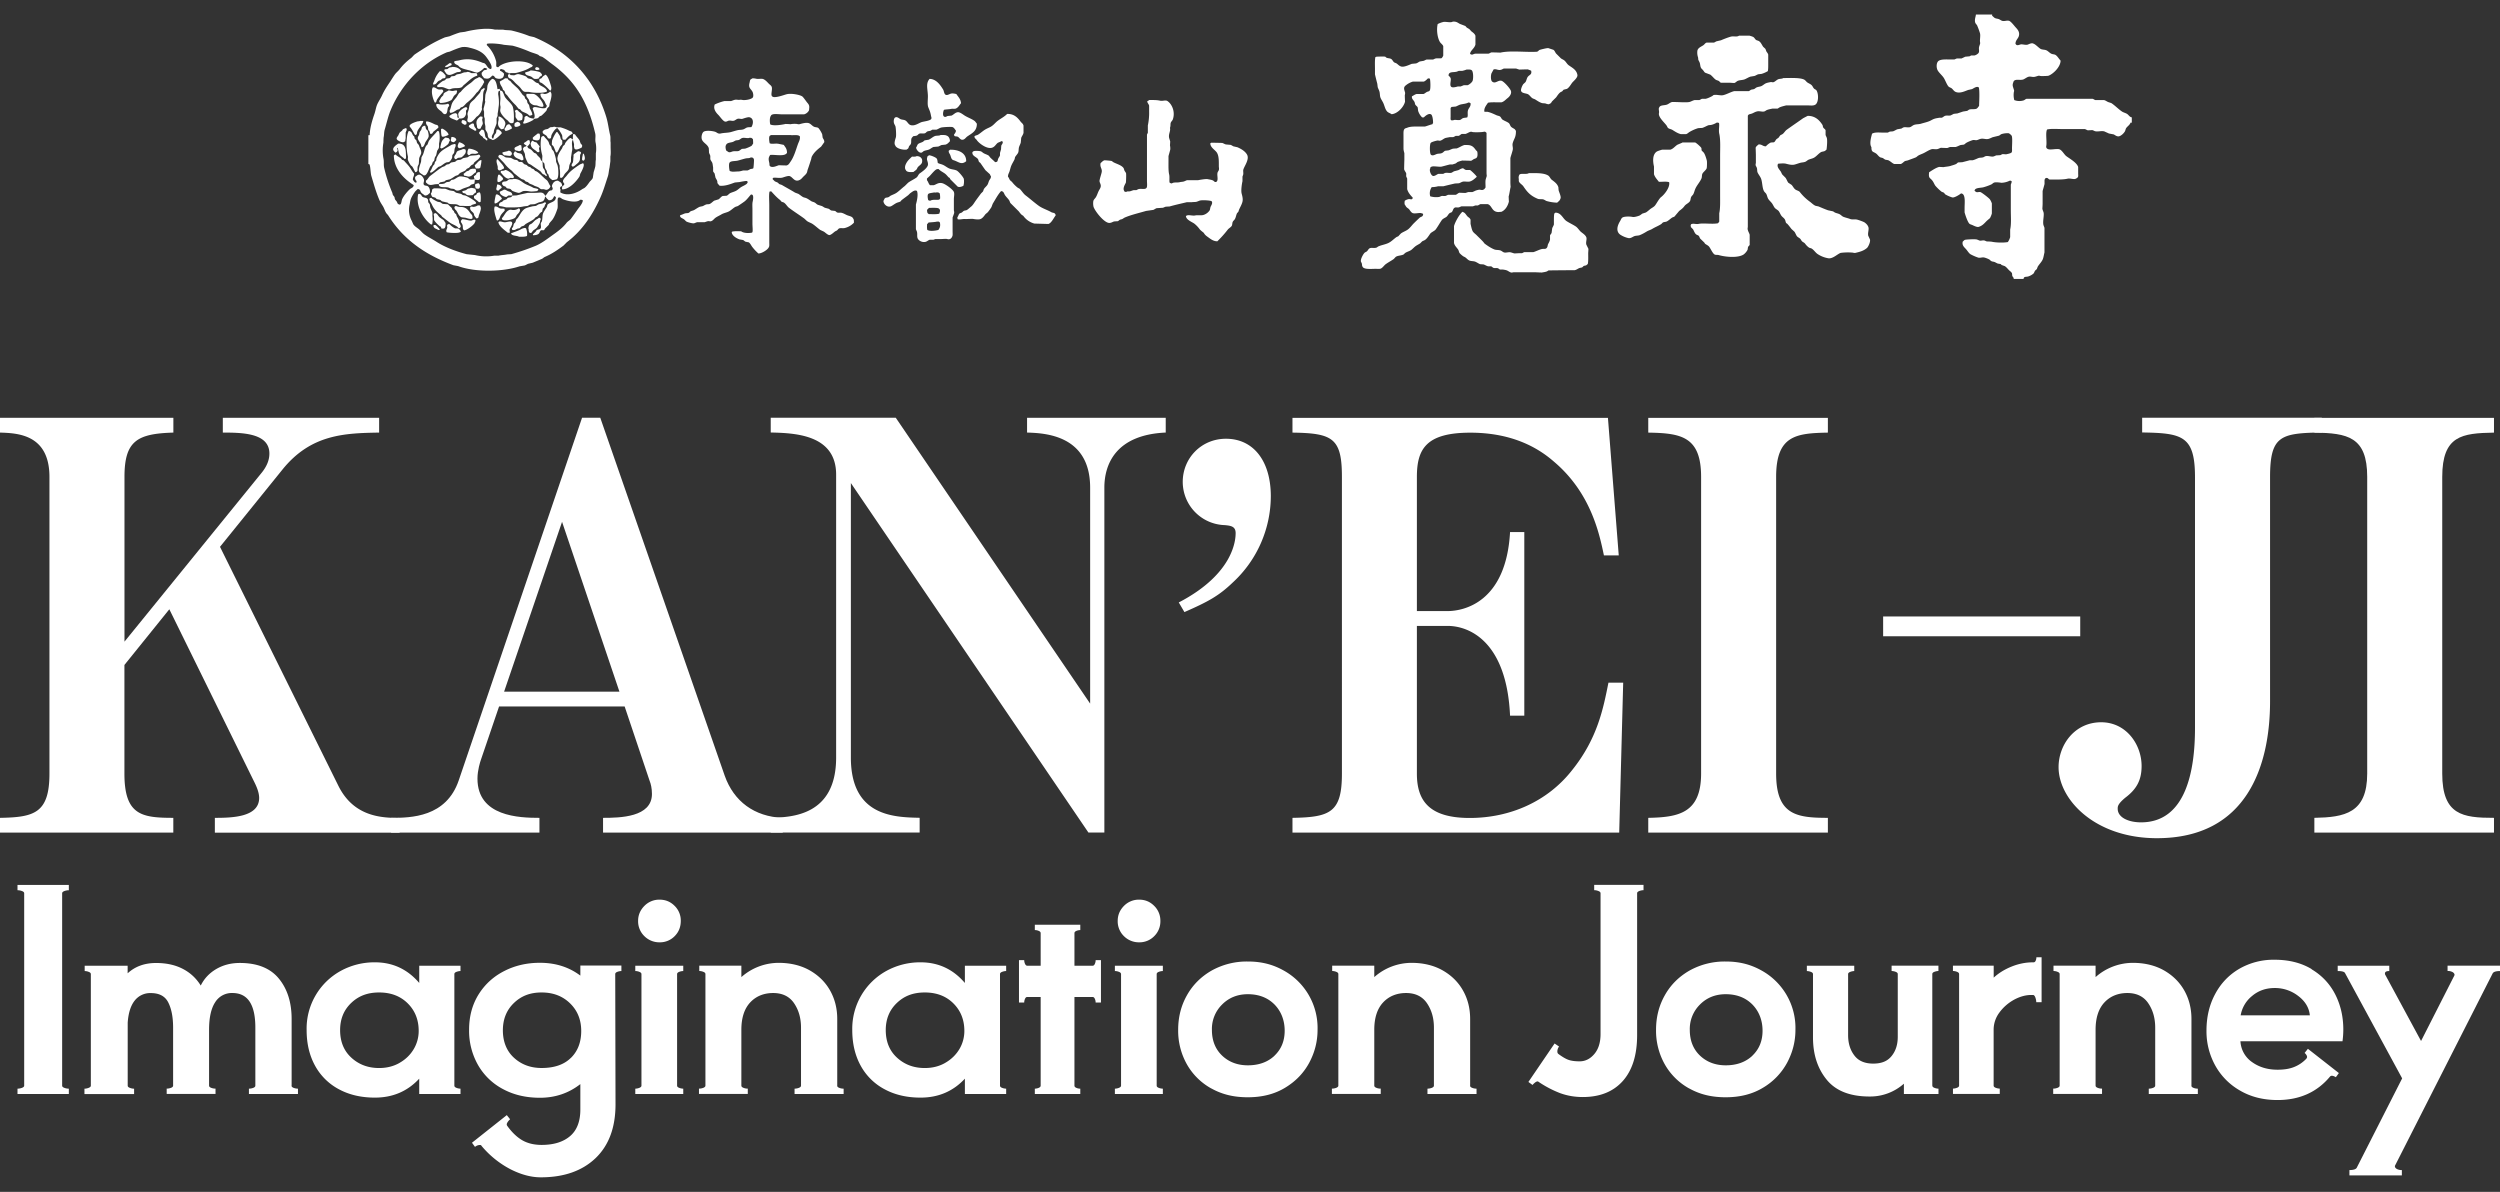
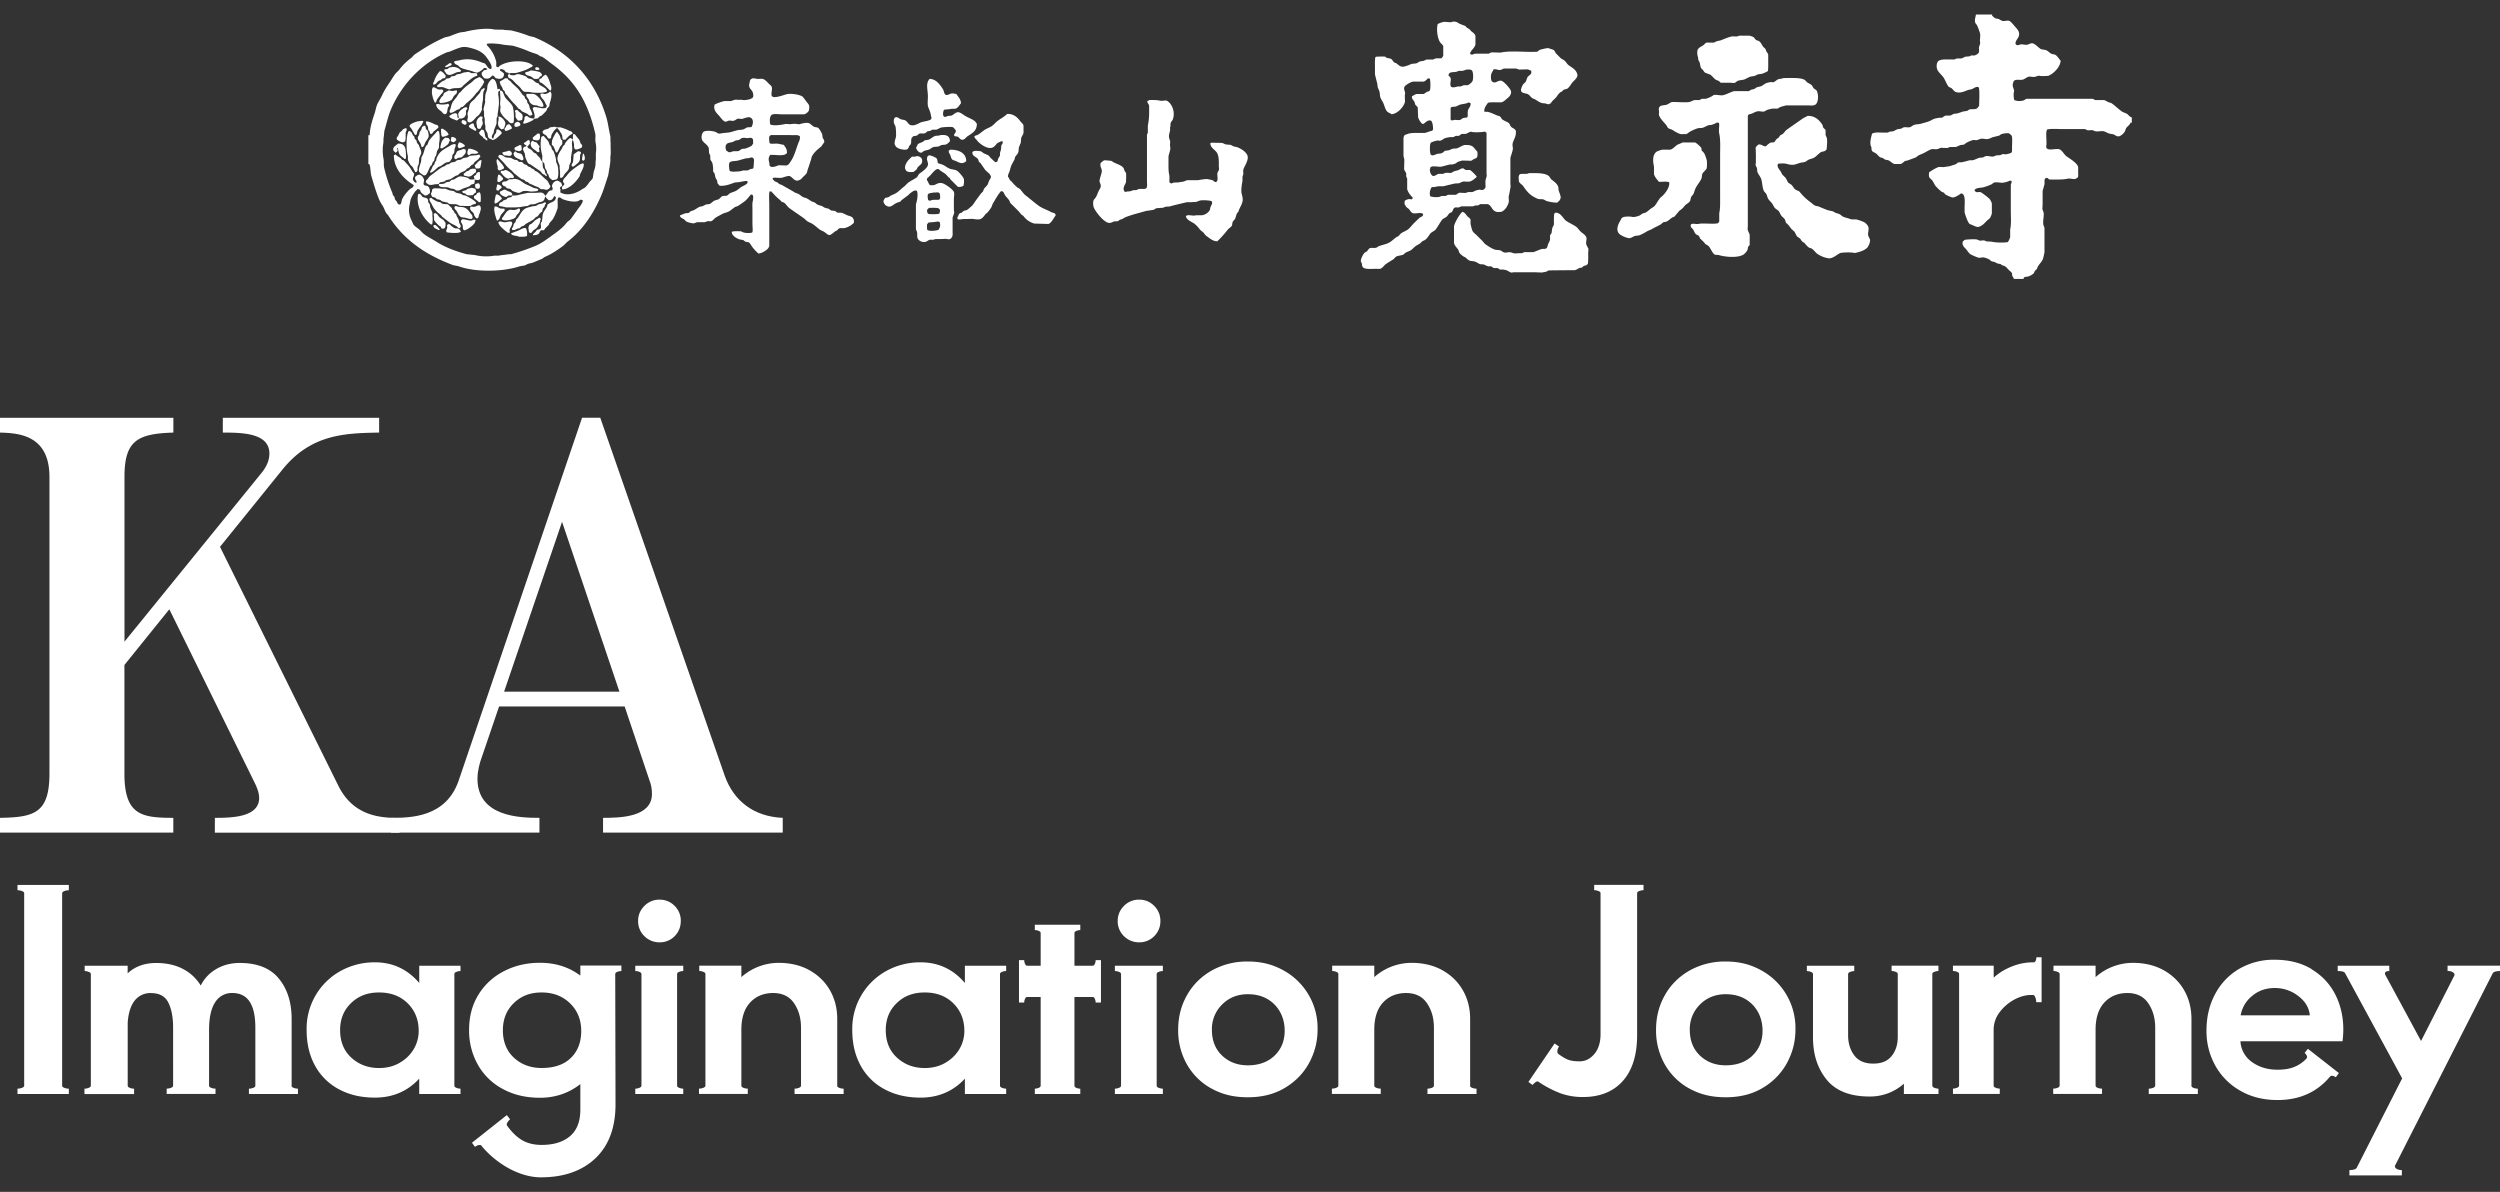
<svg xmlns="http://www.w3.org/2000/svg" width="86" height="41" fill="none" viewBox="0 0 86 41">
  <rect x="0" y="0" width="86" height="41" fill="#333333" stroke="none" />
  <path fill="white" d="M.755 30.652a.41.41 0 0 0-.153-.028v-.183h1.766v.183c-.05 0-.103.01-.153.028-.05.02-.077.044-.077.077v6.617c0 .032.026.058.077.076a.41.41 0 0 0 .153.028v.183H.602v-.183c.05 0 .103-.01.153-.028.05-.02.077-.044.077-.076v-6.617c0-.033-.027-.059-.077-.077Zm9.273 6.694c0 .032.025.058.073.076a.417.417 0 0 0 .149.028v.183H8.563v-.183c.05 0 .1-.01.149-.028.048-.018.072-.044.072-.076V35.35c0-.794-.262-1.19-.787-1.19a.67.67 0 0 0-.594.316c-.14.211-.211.527-.211.95v1.919c0 .032.024.058.072.076a.417.417 0 0 0 .15.028v.183h-1.68v-.183c.05 0 .1-.01.149-.028.048-.018.072-.044.072-.076V35.35c0-.353-.054-.639-.163-.858-.108-.221-.31-.33-.604-.33a.675.675 0 0 0-.551.254c-.137.169-.22.422-.244.762v2.169c0 .032.026.058.077.076.05.02.098.028.143.028v.184H2.905v-.184c.045 0 .093-.01.143-.028.05-.02.077-.044.077-.076V33.51c0-.033-.024-.059-.073-.077a.357.357 0 0 0-.139-.028v-.183h1.478v.26c.256-.236.582-.355.979-.355.358 0 .666.069.926.206.26.136.46.328.61.57.115-.236.292-.426.531-.567.24-.14.51-.21.812-.21.6 0 1.049.178 1.343.537.294.358.44.821.44 1.39v2.294l-.004-.002Zm5.813-3.942c-.044 0-.09.01-.139.028-.048.018-.072.044-.072.077v3.837c0 .032.024.058.072.076a.398.398 0 0 0 .139.028v.183h-1.42v-.527c-.402.435-.912.652-1.523.652-.468 0-.878-.094-1.233-.284a2.003 2.003 0 0 1-.825-.81c-.195-.353-.292-.762-.292-1.229a2.264 2.264 0 0 1 1.18-2.04 2.406 2.406 0 0 1 1.17-.291c.614 0 1.12.238 1.524.71v-.593h1.419v.183Zm-2.096 3.158c.208-.118.369-.275.485-.469a1.22 1.22 0 0 0 .173-.628c0-.384-.126-.7-.378-.95s-.58-.374-.983-.374c-.402 0-.71.12-.964.364s-.378.554-.378.93c0 .397.128.713.388.95.26.238.578.355.954.355.262 0 .498-.059.705-.178h-.002Zm7.631-3.342v.184a.41.41 0 0 0-.14.028c-.048.018-.072.044-.072.077l.01 4.479c0 .799-.23 1.417-.69 1.856-.461.437-1.087.656-1.88.656-.327 0-.671-.09-1.036-.274a3.249 3.249 0 0 1-1.006-.811c-.006-.02-.026-.028-.059-.028a.277.277 0 0 0-.163.066l-.104-.143 1.198-.95.114.143a.431.431 0 0 0-.09.105c-.028.044-.034.082-.014.114.159.224.332.391.517.5.185.108.409.163.67.163.415 0 .741-.1.979-.302.236-.201.354-.507.354-.916v-.874c-.402.314-.865.47-1.39.47-.474 0-.895-.097-1.261-.293a2.132 2.132 0 0 1-.864-.825 2.378 2.378 0 0 1-.312-1.222c0-.459.109-.864.326-1.214.218-.348.511-.616.882-.805.37-.19.78-.284 1.228-.284.538 0 1 .147 1.391.441v-.346h1.41l.002.006Zm-1.736 3.171c.236-.233.354-.541.354-.926 0-.384-.128-.7-.384-.95s-.582-.374-.979-.374c-.396 0-.702.12-.954.364-.253.244-.378.556-.378.94 0 .385.127.71.384.944.256.234.572.35.95.35.435 0 .772-.116 1.007-.35v.002Zm2.354-2.959a.357.357 0 0 0-.14-.028v-.183h1.65v.183a.41.41 0 0 0-.14.028c-.047.018-.072.044-.072.077v3.837c0 .032.024.058.073.076a.398.398 0 0 0 .139.028v.183h-1.65v-.183c.045 0 .091-.01.14-.028.048-.02.072-.044.072-.076v-3.837c0-.033-.024-.059-.072-.077Zm.173-1.228a.71.71 0 0 1-.216-.527c0-.198.073-.369.216-.514a.714.714 0 0 1 .523-.215c.206 0 .377.072.518.215a.705.705 0 0 1 .211.514c0 .211-.07.386-.211.527a.704.704 0 0 1-.518.212.725.725 0 0 1-.523-.212Zm6.632 5.142c0 .032.024.058.072.076.049.02.097.028.15.028v.183h-1.688v-.183c.05 0 .1-.01.15-.028.047-.02.072-.044.072-.076V35.35c0-.326-.08-.606-.24-.84-.159-.233-.4-.35-.719-.35-.318 0-.59.109-.791.326-.201.217-.302.531-.302.94v1.919c0 .032.024.058.073.076.048.02.096.028.148.028v.183h-1.679v-.183c.05 0 .101-.01.15-.028.048-.02.072-.044.072-.076v-3.837c0-.033-.024-.059-.073-.077a.358.358 0 0 0-.139-.028v-.183h1.448v.392a1.938 1.938 0 0 1 1.285-.49c.408.001.765.088 1.069.26.304.174.537.405.7.695.163.292.244.616.244.975v2.293h-.002Zm5.812-3.942c-.044 0-.09.01-.139.028-.048.018-.072.044-.072.077v3.837c0 .032.024.058.072.076a.398.398 0 0 0 .14.028v.183h-1.42v-.527c-.403.435-.912.652-1.524.652-.467 0-.878-.094-1.232-.284a2.003 2.003 0 0 1-.826-.81c-.195-.353-.292-.762-.292-1.229a2.27 2.27 0 0 1 1.18-2.039 2.406 2.406 0 0 1 1.17-.292c.614 0 1.121.238 1.524.71v-.593h1.42v.183Zm-2.095 3.158c.207-.118.368-.275.485-.469a1.22 1.22 0 0 0 .173-.628c0-.384-.127-.7-.379-.95-.251-.25-.58-.374-.982-.374-.403 0-.71.12-.964.364s-.379.554-.379.93c0 .397.129.713.389.95.26.238.577.355.954.355.262 0 .497-.059.704-.178h-.002Zm5.357-3.532v1.457h-.183a.316.316 0 0 0-.028-.129c-.02-.042-.045-.062-.077-.062h-.624v3.05c0 .032.022.058.066.076.045.02.089.028.135.028v.183h-1.564v-.183a.37.37 0 0 0 .135-.028c.044-.02.066-.044.066-.076v-3.05h-.46c-.033 0-.06.02-.077.062a.292.292 0 0 0-.029.129h-.18v-1.458h.18c0 .045.01.09.029.13.02.042.044.062.076.062h.461V32.1c0-.033-.022-.059-.066-.077a.324.324 0 0 0-.135-.028v-.183h1.564v.183a.36.36 0 0 0-.135.028c-.044.02-.066.044-.066.076v1.122h.624c.032 0 .059-.02.077-.063a.29.29 0 0 0 .028-.129h.183Zm.618.402a.357.357 0 0 0-.139-.028v-.183h1.65v.183a.401.401 0 0 0-.14.028c-.048.018-.072.044-.072.077v3.837c0 .032.024.058.072.076a.398.398 0 0 0 .14.028v.183h-1.65v-.183a.41.41 0 0 0 .14-.028c.047-.02.072-.044.072-.076v-3.837c0-.033-.025-.059-.073-.077Zm.173-1.228a.71.71 0 0 1-.215-.527c0-.198.072-.369.215-.514a.714.714 0 0 1 .524-.215c.205 0 .376.072.517.215a.706.706 0 0 1 .212.514.71.71 0 0 1-.212.527.705.705 0 0 1-.517.212.725.725 0 0 1-.524-.212Zm3.01 5.242a2.17 2.17 0 0 1-.843-.83 2.355 2.355 0 0 1-.302-1.189c0-.44.1-.831.302-1.19.201-.358.485-.64.85-.85a2.482 2.482 0 0 1 1.245-.311c.468 0 .854.1 1.219.302a2.257 2.257 0 0 1 1.179 2.047c0 .397-.094.771-.283 1.127-.19.355-.465.643-.83.864-.364.222-.793.33-1.285.33-.49 0-.89-.1-1.252-.302v.002Zm2.169-1.131c.233-.222.35-.507.35-.858 0-.35-.117-.664-.35-.902-.234-.235-.54-.354-.917-.354-.352 0-.646.117-.881.35a1.177 1.177 0 0 0-.355.878c0 .37.12.666.355.888.235.221.531.33.881.33.377 0 .683-.11.917-.33v-.002Zm6.728 1.031c0 .032.024.058.073.076.048.02.096.028.149.028v.183h-1.688v-.183c.05 0 .101-.01.15-.028.048-.02.072-.044.072-.076V35.35c0-.326-.08-.606-.24-.84-.159-.233-.4-.35-.718-.35-.319 0-.59.109-.792.326-.201.217-.302.531-.302.94v1.919c0 .032.025.058.073.076.048.02.096.028.149.028v.183h-1.68v-.183c.051 0 .101-.01.15-.028.048-.02.072-.044.072-.076v-3.837c0-.033-.024-.059-.072-.077a.358.358 0 0 0-.14-.028v-.183h1.448v.392a1.937 1.937 0 0 1 1.285-.49c.409.001.765.088 1.069.26.304.174.538.405.7.695.164.292.244.616.244.975v2.293h-.002Zm3.121.267a3.613 3.613 0 0 1-.771-.402.04.04 0 0 0-.028-.01c-.027 0-.057.014-.091.042a.531.531 0 0 0-.083.08l-.142-.104.901-1.323.154.105a.28.28 0 0 0-.059.173c0 .032.01.058.028.076.147.11.268.18.365.212.096.032.221.048.374.048.191 0 .36-.082.503-.25.143-.167.216-.396.216-.69v-4.843c0-.033-.026-.059-.077-.077a.383.383 0 0 0-.142-.028v-.183h1.697v.183a.428.428 0 0 0-.143.028c-.05.02-.077.044-.077.077v4.881c0 .685-.165 1.21-.493 1.579-.33.368-.787.551-1.377.551-.268 0-.52-.042-.753-.125h-.002Zm4.421-.167a2.17 2.17 0 0 1-.843-.83 2.355 2.355 0 0 1-.302-1.189c0-.44.1-.831.302-1.19.2-.358.485-.64.85-.85a2.482 2.482 0 0 1 1.245-.311c.468 0 .854.1 1.219.302a2.257 2.257 0 0 1 1.179 2.047c0 .397-.094.771-.283 1.127a2.23 2.23 0 0 1-.83.864c-.364.222-.793.33-1.285.33-.49 0-.89-.1-1.252-.302v.002Zm2.169-1.131c.233-.222.35-.507.35-.858 0-.35-.117-.664-.35-.902-.234-.235-.54-.354-.916-.354-.353 0-.647.117-.882.35a1.178 1.178 0 0 0-.355.878c0 .37.12.666.355.888.235.221.531.33.881.33.377 0 .683-.11.917-.33v-.002Zm6.191 1.031c0 .032.024.058.072.076a.398.398 0 0 0 .139.028v.183h-1.19v-.354a1.746 1.746 0 0 1-1.18.441c-.67 0-1.163-.193-1.477-.58-.315-.386-.47-.871-.47-1.453V33.51c0-.033-.024-.059-.072-.077a.398.398 0 0 0-.139-.028v-.183h1.63v.183c-.044 0-.09.01-.138.028-.049.02-.073.044-.073.077v2.1c0 .275.07.507.212.694.14.189.358.284.652.284.294 0 .493-.087.632-.26.141-.173.212-.393.212-.662v-2.158c0-.033-.025-.059-.073-.077a.398.398 0 0 0-.139-.028v-.183h1.611v.183c-.044 0-.09.01-.139.028-.048.018-.072.044-.072.077v3.837h.002Zm3.758-4.413v1.544h-.183a.517.517 0 0 0-.028-.153c-.02-.058-.044-.089-.076-.097h-.067c-.197 0-.398.057-.6.167-.201.113-.368.26-.5.441a.982.982 0 0 0-.196.58v1.929c0 .032.024.058.072.076a.396.396 0 0 0 .139.028v.183h-1.61v-.183c.044 0 .09-.01.138-.028.049-.018.073-.044.073-.076v-3.837c0-.033-.025-.059-.073-.077a.398.398 0 0 0-.139-.028v-.183h1.402v.412c.173-.159.38-.287.624-.384.243-.097.485-.143.729-.143h.02c.032 0 .056-.02.072-.058a.293.293 0 0 0 .024-.115h.183l-.004.002Zm5.153 4.413c0 .032.024.058.072.076.048.02.097.028.15.028v.183h-1.688v-.183c.05 0 .1-.01.149-.028.048-.02.072-.044.072-.076V35.35c0-.326-.08-.606-.24-.84-.158-.233-.4-.35-.718-.35-.318 0-.59.109-.791.326-.201.217-.302.531-.302.94v1.919c0 .032.024.058.072.076.049.02.097.028.15.028v.183h-1.68v-.183c.05 0 .1-.01.15-.028.047-.02.072-.044.072-.076v-3.837c0-.033-.025-.059-.073-.077a.357.357 0 0 0-.139-.028v-.183h1.448v.392a1.937 1.937 0 0 1 1.284-.49c.409.001.765.088 1.07.26.303.174.537.405.7.695.163.292.244.616.244.975v2.293h-.002Zm4.133-4.004c.358.213.63.503.816.867.185.364.277.767.277 1.208 0 .135-.01.268-.028.403h-3.511a.93.93 0 0 0 .403.718c.243.173.533.26.873.26.23 0 .423-.032.58-.097.157-.064.296-.159.417-.288.012-.026.02-.042.02-.048a.15.15 0 0 0-.028-.08.22.22 0 0 0-.058-.063l.114-.143 1.065.834-.104.143c-.097-.059-.163-.065-.202-.02-.447.537-1.049.805-1.804.805-.485 0-.914-.107-1.284-.322a2.237 2.237 0 0 1-.858-.864 2.43 2.43 0 0 1-.302-1.204c0-.467.099-.886.298-1.256.197-.37.475-.66.83-.868a2.36 2.36 0 0 1 1.214-.312c.493 0 .918.107 1.276.322l-.004.005Zm-.058 1.586c-.026-.262-.16-.485-.399-.666a1.3 1.3 0 0 0-.811-.274c-.302 0-.56.09-.777.273a1.09 1.09 0 0 0-.393.667h2.38Z" />
  <path fill="white" d="M86 33.404c-.135 0-.217.026-.25.076l-3.356 6.607s-.01.016-.01.029c0 .038.022.07.067.096a.34.34 0 0 0 .173.038v.184H80.82v-.184c.135 0 .217-.026.25-.076l1.564-3.078-1.967-3.626c-.026-.044-.11-.066-.25-.066v-.183h1.774v.183c-.077 0-.123.016-.14.048-.015.032-.011.067.015.105l1.218 2.253 1.142-2.245s.01-.016.01-.028c0-.038-.023-.07-.067-.097a.34.34 0 0 0-.173-.038v-.183H86v.185ZM7.391 28.641v-.507c.586 0 1.524-.02 1.524-.685 0-.195-.099-.41-.157-.527l-2.933-5.963-1.545 1.916v3.735c0 1.427.586 1.524 1.682 1.524v.507H0v-.507c1.174-.02 1.701-.157 1.701-1.524V16.406C1.701 14.94.606 14.9 0 14.881v-.508h5.964v.508c-1.233.038-1.682.273-1.682 1.524v5.668l4.732-5.826c.137-.175.253-.39.253-.644 0-.704-.918-.722-1.602-.722v-.508h5.377v.508c-1.191.02-2.345.058-3.324 1.27l-2.15 2.66 4.067 8.21c.528 1.076 1.486 1.116 2.112 1.116v.507H7.393l-.002-.004Z" />
  <path fill="white" d="M20.745 28.641v-.507c.586 0 1.682-.02 1.682-.822 0-.195-.039-.352-.079-.449l-.86-2.56h-4.32l-.626 1.838c-.02.058-.117.352-.117.644 0 1.31 1.447 1.349 2.132 1.349v.507h-5.104v-.507c.685 0 1.897-.02 2.328-1.29l4.242-12.474h.626l4.282 12.316c.312.88 1.017 1.407 1.995 1.448v.507h-6.18Zm-1.409-10.693-1.995 5.846h3.968l-1.975-5.846h.002Z" />
-   <path fill="white" d="M37.99 16.774V28.64h-.548L29.27 16.617v9.443c0 2.013 1.466 2.054 2.366 2.072v.507h-5.122v-.507c.704-.02 2.249-.059 2.249-2.072v-9.735c0-1.39-1.448-1.427-2.25-1.447v-.508h4.301l6.687 9.834v-7.428c0-1.818-1.565-1.876-2.17-1.896v-.508h4.77v.508c-1.739.078-2.111 1.115-2.111 1.896v-.002Zm2.56 3.95c1.918-.997 1.956-2.19 1.956-2.386 0-.236-.175-.254-.373-.274a1.49 1.49 0 0 1-1.447-1.485c0-.822.644-1.486 1.486-1.486.958 0 1.544.781 1.544 1.975a4.05 4.05 0 0 1-1.31 2.971c-.49.47-.86.664-1.662 1.017l-.195-.332h.002Zm15.153 7.917H44.461v-.507c1.31-.02 1.701-.196 1.701-1.524V16.406c0-1.33-.312-1.506-1.701-1.524v-.508h10.852l.372 4.731h-.51c-.156-.743-.448-2.15-1.72-3.225-.47-.41-1.35-.996-2.876-.996-1.526 0-1.838.567-1.838 1.523v4.614h1.055c.528 0 2.013-.273 2.15-2.717h.49v6.315h-.49c-.116-2.56-1.407-3.088-2.15-3.088h-1.055v5.083c0 .938.43 1.524 1.818 1.524 1.387 0 2.678-.568 3.52-1.643.88-1.095 1.075-2.132 1.252-3.012h.507l-.137 5.162.002-.004Zm.997 0v-.507c1.037-.02 1.818-.157 1.818-1.524V16.406c0-1.39-.685-1.506-1.818-1.524v-.508h6.179v.508c-1.096.02-1.78.098-1.78 1.524V26.61c0 1.427.705 1.524 1.78 1.524v.507h-6.18Zm21.39-12.219v7.702c0 2.228-.802 4.71-3.892 4.71-2.132 0-3.383-1.328-3.383-2.444 0-.763.548-1.544 1.466-1.544.86 0 1.39.763 1.39 1.506 0 .49-.176.801-.569 1.095-.253.216-.253.294-.253.373 0 .312.39.469.801.469 1.564 0 1.858-1.818 1.858-3.245v-8.622c0-1.428-.43-1.524-1.818-1.545v-.507h6.18v.508c-1.428.02-1.78.116-1.78 1.544Z" />
-   <path fill="white" d="M79.614 28.641v-.507c1.037-.02 1.818-.157 1.818-1.524V16.406c0-1.39-.685-1.506-1.818-1.524v-.508h6.179v.508c-1.096.02-1.78.098-1.78 1.524V26.61c0 1.427.704 1.524 1.78 1.524v.507h-6.18Zm-8.054-7.434h-6.78v.68h6.78v-.68Z" />
-   <path fill="white" fill-rule="evenodd" d="M68.53.5v.044c.032.02.057.055.089.073.044.026.094.022.147.044.038.016.074.048.117.058.078.02.16-.028.235 0 .063.025.16.153.206.206.056.064.169.16.124.316-.028.096-.112.137-.116.264.012.014.014.026.03.036.044.034.109-.006.155-.014.06-.01.163.03.235.008.049-.016.141-.073.206-.03.064.02.165.132.235.175.059.034.14.022.206.052.058.026.108.09.169.117.048.022.106.016.147.044.068.048.11.13.169.191 0 .218-.258.465-.419.522-.022.008-.242.014-.272.008-.014-.002-.048-.014-.072-.008-.04.01-.083.028-.125.036-.08.018-.147-.022-.22 0-.058.018-.112.064-.169.089-.122.05-.322-.049-.352.11a.205.205 0 0 0-.014.125c.012.048.032.097.044.147.004.02-.006.042-.008.052a.695.695 0 0 0 .014.278.488.488 0 0 0 .33.008c.027-.012.057-.042.09-.052h2.274c.034.008.065.036.095.044h.3c.05.012.096.048.139.067l.11.036c.127.084.236.2.36.286.057.04.124.05.184.088.05.032.089.11.161.117v.183h-.044c-.024.077-.105.123-.147.183-.026.037-.026.085-.052.125-.035.059-.123.145-.198.161-.074.016-.139-.046-.183-.066l-.161-.03-.161-.073c-.103-.028-.23.02-.322-.008-.026-.008-.059-.03-.089-.036a4.02 4.02 0 0 0-.155.008c-.034-.01-.068-.034-.103-.044h-.763c-.173 0-.388-.019-.535.014-.065.11 0 .422-.03.571-.009.045.014.085.044.095.074.054.3-.014.403.014.092.026.167.177.241.236.121.09.365.225.41.374v.25a.249.249 0 0 1-.007.102c-.03.02-.052.049-.095.059-.072.018-.179-.028-.263-.008-.117.028-.29.03-.447.03h-.17c-.06-.02-.042-.069-.139-.052l-.036.058v.147c-.018.074-.046.167-.066.241v.425c0 .065-.006.141-.008.175 0 .047.036.103.044.155.016.11-.036.292-.008.411.008.032.028.07.036.103v.843c-.016.063-.032.171-.058.236-.04.094-.125.173-.175.257l-.03.08-.059.053c-.024.034-.03.075-.058.103a.518.518 0 0 1-.17.095c-.074.028-.162-.009-.169.088h-.338c-.004-.064-.038-.064-.052-.11-.002-.027-.004-.055-.008-.081-.018-.046-.07-.077-.103-.11-.046-.047-.09-.106-.147-.14l-.102-.036c-.015-.008-.029-.03-.045-.036l-.088-.014c-.037-.012-.077-.039-.111-.053-.038-.016-.073-.012-.11-.03-.03-.012-.05-.044-.073-.058a.82.82 0 0 0-.17-.067c-.078-.02-.152.024-.219 0a1.638 1.638 0 0 1-.264-.116c-.056-.039-.1-.117-.147-.17-.066-.074-.147-.132-.116-.263.026-.018.044-.047.072-.059.04-.016.348-.03.41-.014.031.008.07.028.095.037.059.016.11-.019.175 0 .02.006.053.024.073.03.054.002.107.004.161.008.137.032.407.044.566.014a.598.598 0 0 0 .08-.17v-.263c.043-.183.022-.455.022-.674v-.866c.01-.038.029-.062.03-.117-.021-.014-.023-.022-.066-.022a.704.704 0 0 1-.286.073c-.056-.008-.183-.027-.25-.008-.037.012-.066.05-.102.066a1.937 1.937 0 0 1-.264.095c-.096.028-.304.008-.308.124.022.015.043.039.073.045.036.008.092-.016.133 0 .054.022.292.205.322.25a.591.591 0 0 1 .066.138v.344a.701.701 0 0 1-.066.162l-.103.088c-.088.087-.149.171-.286.213-.054.017-.17-.042-.205-.058-.034-.018-.07-.022-.103-.044-.064-.042-.15-.304-.175-.397v-.16c0-.174.044-.488-.125-.492-.038.036-.22.151-.294.139a1.035 1.035 0 0 1-.25-.11c-.016-.015-.026-.041-.044-.053-.026-.018-.054-.02-.08-.036a1.591 1.591 0 0 1-.214-.206c-.034-.05-.052-.102-.088-.155-.087-.13-.155-.078-.125-.308.099-.062.221-.149.344-.183.048.002.099.004.147.008.073-.016.175-.02.25-.044.052-.018.137-.038.191-.067.022-.012.042-.042.067-.052.048-.002.098-.004.146-.008.067-.018.182-.046.25-.066h.103c.068-.017.133-.049.191-.073.052-.022.115-.01.175-.03.024-.008.05-.03.073-.036.09-.026.2.028.278.008.03-.008.068-.028.094-.037.046-.002.093-.004.14-.008.025-.008.051-.03.08-.036.038.002.078.004.116.008.049-.012.161-.03.192-.066.022-.028.014-.09.014-.14 0-.092.02-.361-.008-.424-.018-.044-.063-.064-.095-.094a.67.67 0 0 0-.264.03c-.026.012-.054.04-.08.052l-.214.052c-.046.017-.1.047-.147.059-.092.026-.18-.026-.277 0-.043.01-.085.036-.133.044-.04.006-.095-.016-.14 0-.07.024-.156.056-.219.095-.026.016-.05.048-.08.058l-.11.014c-.055.018-.106.05-.17.067h-.191c-.032.008-.07.028-.103.036-.07-.002-.14-.004-.213-.008-.039.01-.079.034-.117.044-.069.018-.153-.012-.214.008-.086.028-.175.087-.25.125-.072.038-.138.054-.205.095-.026.016-.05.046-.08.058-.085.036-.19.07-.272.103l-.095.022c-.048.024-.096.086-.147.102h-.227c-.067-.022-.139-.104-.214-.132-.03-.004-.058-.01-.088-.015-.036-.012-.063-.044-.095-.058-.034-.014-.066-.012-.094-.03-.053-.032-.085-.09-.133-.125-.099-.07-.163-.038-.161-.22-.079-.114-.006-.356.022-.462.1-.06.248-.037.41-.037h.125c.025-.006.057-.03.081-.036.034-.002.068-.004.103-.008.052-.016.104-.054.155-.072l.133-.022c.026-.013.054-.037.088-.045.06-.014.151.018.22-.008.042-.016.082-.056.124-.072.073-.03.178-.02.25-.045.089-.028.197-.05.286-.088.054-.022.113-.063.17-.08.058-.02.12-.025.174-.037h.08c.041-.012.075-.054.118-.066.066-.018.13.004.19-.014.035-.019.07-.035.104-.053l.124-.014c.063-.02.14-.048.198-.066l.139-.022c.022-.01.05-.037.072-.045.063-.024.191 0 .25-.03.038-.02.06-.064.088-.095.004-.159.024-.497-.008-.638a.098.098 0 0 1-.022-.008c-.06-.036-.171.049-.213.067l-.133.03c-.113.04-.282.13-.433.066-.06-.026-.09-.088-.139-.125-.03-.022-.066-.028-.095-.052-.058-.048-.122-.227-.169-.3-.056-.088-.147-.16-.205-.25-.06-.09-.063-.285.03-.344.093-.058.26-.044.41-.044h.126c.026-.008.064-.03.094-.036h.155c.043-.02.083-.038.125-.059l.147-.014c.016-.004.044-.024.058-.03h.117a.29.29 0 0 0 .133-.08c.044-.063.002-.13.022-.214.008-.038.03-.082.037-.125-.002-.024-.004-.048-.008-.072 0-.093.022-.205 0-.278a2.543 2.543 0 0 0-.095-.258c-.016-.036-.055-.064-.067-.102-.032-.107.019-.202.023-.278h.56ZM49.977.742c.137-.002.163.038.242.08l.191.073c.014.018.03.034.045.052.032.022.064.036.094.058l.066.073c.05.038.121.086.14.155v.3c-.035.139-.178.205-.184.322.087.054.095 0 .183-.008h.447c.035-.008.069-.034.103-.045.103.002.206.004.308.009.348-.079.842-.01 1.24-.03.059-.003.067-.039.103-.06.024-.013.268-.074.308-.065l.175.058c.04.026.059.084.089.125l.169.169c.036.026.074.04.11.066.061.045.095.125.156.17.122.088.267.154.3.33.02.098-.141.22-.184.277-.052.073-.1.16-.175.206l-.117.03-.044.052c-.022.016-.044.02-.066.036-.059.043-.103.117-.147.176l-.14.138c-.015.023-.027.05-.051.067-.019.012-.037.016-.053.03-.062 0-.09-.016-.133-.03a1.754 1.754 0 0 1-.102-.008c-.09-.026-.163-.08-.236-.125-.036-.022-.076-.026-.11-.052-.047-.035-.083-.093-.133-.125-.079-.05-.288-.022-.242-.191a.533.533 0 0 1 .072-.161l.073-.067c.036-.052.04-.113.072-.169.053-.089.161-.08.125-.227-.038-.013-.078-.035-.125-.045-.092.002-.185.004-.277.008-.039-.008-.085-.028-.117-.036h-.42c-.03.01-.062.034-.102.044-.107.025-.147-.04-.25-.014l-.072.133c-.03.075-.032.268.036.294.099.073.194-.068.308-.036.085.024.294.262.322.344.037.105-.054.207-.11.25-.065.048-.121.122-.214.147h-.124c-.113 0-.248-.006-.339.014-.05.076-.147.187-.124.308.032.01.084-.002.124.008.113.028.206.076.3.117.043.018.085.018.117.044.032.024.046.078.08.102.07.047.146.069.214.117.036.026.046.08.072.117.03.042.09.064.133.095.018.014.029.042.045.058.004.23-.067.264-.111.425-.022.082.02.153 0 .235-.022.095-.058.188-.08.278v.83c.001.054.003.106.008.16-.023.101-.04.238-.067.33.002.06.004.117.008.176-.038.155-.125.294-.258.352-.032.002-.064.004-.094.008-.244 0-.22-.221-.375-.272h-.25c-.032.008-.064.037-.094.045h-.08c-.023.006-.063.024-.09.03h-.388c-.03.008-.064.03-.094.036-.063.016-.097-.016-.147.014-.057.034-.053.119-.103.155-.02.014-.046.014-.066.03-.047.035-.069.1-.117.133-.053.035-.119.059-.155.111-.073.105-.13.213-.206.316-.044.058-.153.093-.19.147-.055.077-.102.159-.176.213-.032.023-.07.03-.103.053l-.066.066c-.05.034-.097.055-.147.089-.056.038-.107.098-.161.139-.063.044-.14.058-.206.102-.018.012-.038.04-.058.053-.074.038-.177.034-.25.072-.036.02-.062.065-.094.089-.09.062-.175.106-.264.169-.058.04-.109.127-.175.155-.044.018-.12.008-.175.008-.153 0-.415.032-.455-.08-.02-.027-.012-.065-.023-.103-.005-.02-.024-.049-.03-.067-.022-.082.09-.278.133-.308.024-.018.05-.024.073-.044.03-.026.05-.073.08-.095.063-.046.15-.004.242-.03.028-.008.05-.034.072-.044.113-.048.22-.063.33-.11.113-.05.194-.14.286-.206.023-.016.05-.02.073-.036.03-.033.058-.065.089-.095.072-.052.16-.079.235-.133.072-.052.135-.14.197-.205.07-.069.141-.137.214-.206.056-.038.114-.028.116-.124-.02-.012-.018-.019-.052-.023-.054-.032-.231.025-.308-.008-.052-.022-.084-.08-.117-.124-.026-.035-.076-.055-.102-.089-.023-.028-.035-.062-.059-.089-.002-.054-.004-.08.008-.124a.394.394 0 0 1 .125-.053c.059-.012.11.032.14-.022.005-.008.005-.012.007-.03-.074-.079-.16-.173-.191-.294v-.36c-.004-.018-.024-.049-.03-.067-.012-.042.006-.09-.008-.125-.019-.044-.053-.078-.067-.132.002-.111.004-.22.008-.33v-.22c-.012-.054-.03-.097-.03-.17v-.446c0-.083-.006-.165.03-.213.024-.033.069-.035.111-.053.107-.044.282-.036.44-.036h.156c.076-.02.175-.06.258-.08.006-.019.01-.027.022-.037.004-.092-.018-.27-.067-.3-.084-.054-.209.06-.25.103h-.058a.543.543 0 0 1-.139-.227L48.77 3.7c-.014-.038-.058-.063-.08-.095-.018-.028-.016-.062-.03-.094-.03-.07-.105-.103-.089-.198.054-.026.097-.064.161-.08h.236c.046-.014.082-.055.124-.073.045-.02.079-.012.095-.058.03-.044.02-.346 0-.397a.207.207 0 0 0-.066-.008c-.037.037-.093.095-.147.111h-.375a.693.693 0 0 0-.235.125c-.1.074-.057.147-.03.25.007.03-.005.076-.009.094.002.073.004.147.008.22-.044.185-.257.416-.463.432-.046-.036-.106-.048-.147-.088-.072-.073-.088-.183-.133-.286-.028-.065-.078-.133-.102-.197-.026-.07-.014-.141-.037-.214-.014-.048-.044-.1-.058-.147l-.014-.117a10.11 10.11 0 0 1-.08-.322v-.183c0-.135-.01-.3.014-.41.022-.007.022-.013.052-.015.004-.002.256-.01.286 0 .012.004.026.025.036.03.046.029.131.02.175.053.039.026.059.083.095.11.024.019.054.02.08.037.057.036.091.09.17.11.1.027.297-.072.36-.094l.147-.014c.046-.014.087-.048.125-.066.044-.009.088-.015.133-.023.032-.01.066-.034.102-.044h.22c.028-.008.06-.03.088-.036.07-.018.157.006.214-.014.018-.026.042-.055.052-.089v-.32c-.018-.056-.08-.093-.11-.139-.087-.133-.131-.42-.081-.624a.886.886 0 0 1 .197-.072c.075-.016.25.034.316-.008l.008-.004ZM12.672 5.649v-.998h.036l.008-.008c.012-.266.097-.527.17-.74.042-.13.052-.242.11-.353.044-.087.107-.181.147-.272.077-.169.167-.304.264-.447.064-.096.117-.187.183-.278.046-.062.115-.114.161-.175.107-.143.24-.268.38-.374.053-.038.093-.103.148-.14.32-.215.648-.418 1.027-.579l.155-.036c.106-.042.247-.099.366-.133l.17-.022c.237-.063.724-.145 1.004-.08.042.01.104 0 .139.007h.169c.102.025.217.01.322.037.201.05.4.11.58.183l.16.036c1.205.503 2.079 1.433 2.481 2.736.065.21.087.433.14.652.015.07 0 .167.013.236v.139c0 .108.014.25-.008.344v.16l-.03.228c-.024.09-.026.206-.058.3-.083.25-.155.501-.258.727-.276.616-.642 1.151-1.152 1.534l-.116.117c-.2.147-.397.284-.639.388-.036.016-.066.05-.102.067-.111.048-.212.088-.316.132l-.155.037c-.04.014-.083.046-.125.058l-.175.03c-.586.196-1.537.206-2.112-.008l-.162-.03c-.98-.362-1.729-.894-2.245-1.717-.02-.03-.054-.056-.072-.089-.044-.072-.064-.153-.11-.227-.037-.059-.083-.129-.111-.191-.115-.262-.198-.558-.286-.852-.027-.087-.028-.338-.067-.397-.01-.006-.018-.006-.036-.008l.002.006Zm47.15-4.422h.36c.037.01.108.03.14.052.034.024.052.07.088.095.03.02.073.022.103.044.065.044.095.127.14.191l.072.067c.022.032.024.07.044.102.02.03.048.06.058.103v.338c0 .08 0 .17-.014.228a.929.929 0 0 1-.213.094l-.117.014c-.044.014-.089.047-.133.059l-.133.022c-.07.022-.14.07-.205.095-.077.028-.163.02-.236.052-.04.018-.07.06-.117.072a2.946 2.946 0 0 1-.132-.008h-.322c-.037-.01-.049-.042-.073-.058-.036-.024-.083-.026-.117-.052-.066-.049-.115-.123-.183-.17l-.175-.066c-.028-.018-.046-.054-.067-.08-.02-.029-.054-.05-.072-.081-.03-.05-.026-.1-.044-.17-.012-.041-.039-.08-.053-.116-.002-.026-.004-.054-.008-.08a.508.508 0 0 1-.022-.236c.026-.099.13-.13.205-.183.039-.026.059-.073.111-.089h.25c.03-.008.062-.034.088-.044l.155-.036c.101-.043.232-.095.339-.125.098-.028.211.022.286-.036l-.002.002ZM18.769 6.765c.029.058.065.084.111.125.123 0 .141-.06.183-.14.016 0 .02 0 .03.009.019.008.017.016.03.03-.01.165-.184.16-.277.241-.024.02-.02.069-.036.095-.035.056-.087.129-.117.191-.044.089-.026.206-.052.294-.009.024-.033.047-.037.073-.01.05.024.133-.008.175-.03.042-.088.03-.133.058-.012.008-.012.024-.022.036-.03.039-.076.073-.11.111.002.016.004.018.008.03.084 0 .169-.018.205-.066.02-.026.036-.089.066-.103.03-.014.077.008.103-.008.018-.01.024-.036.036-.052l.125-.125c.012-.016.01-.034.022-.052.035-.053.09-.1.125-.155.064-.099.115-.234.155-.353.026-.08-.012-.32.022-.366l.022-.022c.077.002.083.036.133.058.125.055.482.15.608.022.049 0 .063.006.089.023-.006.096-.107.213-.155.277-.087.123-.167.24-.258.36-.038.051-.108.083-.147.134-.137.18-.32.308-.505.44-.16.115-.357.264-.544.345a7.278 7.278 0 0 1-.857.294 3.216 3.216 0 0 0-.14.008c-.092.02-.207.022-.3.044h-.146a1.65 1.65 0 0 1-.66-.022l-.287-.03c-.368-.097-.748-.24-1.034-.425-.14-.09-.286-.161-.42-.258-.074-.054-.132-.137-.205-.191-.06-.046-.133-.09-.175-.155-.018-.038-.034-.079-.052-.117a.797.797 0 0 1-.08-.535c.018-.069.024-.157.052-.228.032-.082.094-.179.147-.25l.08-.08c.022 0 .04 0 .053.008.044.022.044.075.072.11.032.041.089.067.125.103.105 0 .117-.048.175-.088.012-.099-.014-.197-.08-.236-.035-.02-.091-.01-.117-.036-.053-.05.01-.12-.008-.191-.016-.065-.097-.193-.198-.161-.034.01-.068.048-.102.066a.144.144 0 0 0 .044.147.155.155 0 0 1-.008.059c-.069-.006-.085-.063-.117-.103 0-.1.044-.11.044-.213-.064-.06-.1-.147-.155-.22-.056-.078-.128-.145-.19-.22-.019-.021-.051-.02-.073-.036-.014-.018-.03-.034-.045-.052-.058-.042-.124-.074-.175-.125-.016 0-.02 0-.03.008-.016.008-.016.012-.03.023.002.487.374.827.682 1.018-.006.095-.088.099-.139.147-.09.085-.215.232-.263.352-.02.05-.02.22-.117.161-.046-.016-.04-.058-.066-.094-.017-.026-.047-.05-.059-.08-.012-.029-.008-.057-.022-.081-.014-.022-.04-.047-.052-.073-.013-.03-.008-.052-.023-.08a5.14 5.14 0 0 1-.271-.83c-.03-.116-.002-.225-.03-.344a1.543 1.543 0 0 1 0-.535c.002-.059.003-.117.007-.175.019-.083.013-.188.037-.272.07-.23.12-.475.213-.69.369-.87 1.065-1.603 1.929-1.974l.095-.022c.124-.052.275-.118.418-.155a.665.665 0 0 1 .272.022c.25.059.443.145.572.323.058.08.12.165.161.263.016.038.026.099.008.125v.014c-.012.004-.008 0-.014.008-.115-.01-.133-.14-.22-.197-.022-.014-.046-.01-.072-.022-.236-.1-.497-.163-.8-.08-.08.021-.116.005-.174.044.008.088.08.094.139.132l.052.053c.109.072.26.09.396.133.043.012.176.07.22.058a.632.632 0 0 0 .227-.161.17.17 0 0 1 .103.03v.014c-.05.045-.072.016-.117.045l-.072.08c-.004.117.04.105.08.183.162.045.198.002.286-.088.083.006.065.048.111.08.044.032.171.046.22.008.048-.016.076-.086.072-.155a.362.362 0 0 0-.139-.102c0-.037 0-.043.03-.053.014-.006.034.002.053.008.1.028.06.039.116.089.025.022.069.02.095.036l.014.022c.07-.038.187-.006.272-.03.163-.044.32-.09.447-.17.038-.023.078-.021.095-.066.006-.008.002 0 .008-.014-.246-.23-.987-.165-1.188.059-.018 0-.029 0-.037-.008-.016-.006-.016-.008-.03-.014-.01-.049.006-.127-.008-.184a1.216 1.216 0 0 0-.322-.557c.002-.028.006-.028.014-.044.143-.027.45.006.572.036l.3.03c.203.052.409.13.588.205.1.043.185.059.286.103.024.01.048.04.072.052l.073.022c.122.073.237.174.352.258.781.572 1.218 1.278 1.474 2.378.024.1-.01.205.014.316.022.096.028.263.008.366v.227c-.016.069-.004.166-.022.242a2.752 2.752 0 0 1-.053.183l-.03.198c-.022.054-.076.094-.11.138-.053.073-.105.153-.176.206-.026.018-.054.026-.08.044-.175.125-.497.258-.75.11-.007-.046.023-.102-.013-.132 0-.062.034-.069.072-.089.002-.124-.072-.13-.139-.183-.117 0-.179.075-.205.161-.018.059.044.089.014.14-.02.05-.058.025-.103.051-.062.037-.088.13-.147.17-.078-.157-.16-.105-.352-.103h-.25c-.125.028-.267.058-.38.088a3.98 3.98 0 0 0-.155.008c-.016.077-.095.049-.155.081l-.037.044-.116.045-.03.036c-.029.018-.077.024-.095.052-.012.016-.01.032-.022.044 0 .039.008.039.022.059.086.006.161.028.227.044h.214c.149 0 .28-.008.396-.036l.125-.014c.032-.012.067-.04.103-.053.044-.002.089-.004.133-.008.056-.014.1-.04.147-.058.034-.014.074-.01.102-.03.073-.006.111-.099.117-.17h.022l-.002-.001ZM15.46 2.173c.03 0 .05 0 .067.014.008.01.008.024.008.044-.006.008-.002 0-.008.014-.074.022-.109.065-.205.067a.138.138 0 0 1-.008-.036c.056-.03.1-.063.146-.103Zm.095.13c.161-.003.234.047.308.126-.004.012 0 .008-.008.014-.008.02 0 .014-.022.022-.03.02-.08.008-.117.022-.127.046-.29.175-.388.008-.018-.03-.039-.042-.045-.089l.023-.022c.026-.002.054-.004.08-.008.026-.01.046-.04.073-.052.032-.012.07-.004.094-.022l.002.002Zm2.891.009c.022 0 .047 0 .059.008.034.01.048.032.052.072a.255.255 0 0 1-.117.014.06.06 0 0 0-.022-.014.473.473 0 0 0-.008-.052.173.173 0 0 0 .036-.03v.002Zm32.178.102c.058.039.064.268.036.36-.018.057-.115.136-.17.156h-.132l-.11.044h-.095c-.047.012-.178.054-.228.014-.07-.054 0-.21-.022-.294-.01-.036-.048-.07-.073-.094.002-.147.16-.103.278-.133.022-.006.06-.024.08-.03h.117a.949.949 0 0 0 .147-.045c.063 0 .135-.006.17.022h.002Zm-32.377.008c.082 0 .292.037.338.067l.059.066-.008.053h-.008c-.015.016-.035.016-.053.03-.02.014-.024.044-.044.058v.008h-.022c-.016.012-.097.016-.125.008-.042-.012-.064-.046-.095-.066-.074-.05-.217-.036-.227-.147.048-.028.139-.036.183-.072l.002-.005Zm-3.117.023c.087 0 .151.098.198.147 0 .036 0 .068-.014.088-.025.018-.057.01-.09.022-.025.01-.043.039-.066.053-.024.014-.05.014-.072.03-.068.046-.062.12-.183.125v-.014c-.016-.03.026-.085.036-.117a.875.875 0 0 1 .191-.33v-.004Zm.947.028c.076 0 .098.028.147.044h.169c.008.012.01.012.014.03.016.02.012.033.008.059-.18.044-.328.221-.463.322l-.059.066c-.088.059-.22.022-.344.053-.03.008-.074.034-.117.022-.056-.014-.129-.05-.19-.067-.07-.016-.138.006-.198-.008V2.98s-.006-.018-.008-.036a1.72 1.72 0 0 1 .191-.155l.08-.03c.013-.014.025-.03.037-.045.038-.024.102-.012.139-.036l.036-.044c.034-.02.078-.008.117-.022.028-.01.054-.04.08-.053l.125-.022c.034-.012.077-.032.117-.044.04-.01.086 0 .117-.022l.002.002Zm1.423.066a.24.24 0 0 1 .067.045c.038.002.078.004.116.008.05-.012.103-.057.183-.037.063.016.186.049.236.08l.052.053c.043.026.107.02.147.045.05.03.099.084.147.11.029.014.057.012.08.03l.031.045c.072.054.256.114.258.227-.107.067-.451.055-.594.022-.077-.018-.15.01-.206-.022-.042-.024-.08-.078-.11-.117-.059-.076-.15-.136-.214-.213a.627.627 0 0 0-.117-.103c-.03-.02-.064-.012-.08-.044-.016-.018-.02-.05-.022-.08.012-.013.02-.03.03-.045L17.5 2.54Zm1.26.03c.091.027.161.28.192.38.016.055.028.154-.03.17a1.685 1.685 0 0 0-.278-.258c-.049-.032-.087-.01-.089-.094-.01-.018 0-.028.008-.053.093-.02.069-.046.117-.088.026-.022.058-.034.08-.059v.002Zm-2.289.081c.016 0 .02 0 .03.008.055.016.153.105.155.175-.024.024-.032.057-.052.089-.048.076-.107.153-.161.227-.018.014-.034.03-.052.045a1.586 1.586 0 0 1-.316.33c-.055.04-.095.108-.155.147-.025.016-.053.014-.073.03l-.044.052-.073.022c-.066.03-.155.12-.25.103-.005-.026-.014-.036-.014-.073.037-.054.053-.175.081-.241.036-.089.109-.155.161-.228.032-.046.054-.094.089-.138l.058-.045c.095-.123.21-.21.338-.3.053-.038.101-.096.155-.133.043-.028.087-.034.125-.066l-.002-.004Zm44.87.036c.225-.002.6-.022.733.059.036.022.062.064.094.088.059.042.127.06.17.117.027.038.041.082.08.11.022.017.05.023.066.045.079.117.079.413-.03.491-.069.05-.167.03-.278.03h-.733c-.068.018-.169.04-.235.073-.016.008-.038.03-.059.036h-.175c-.054.014-.139.026-.197.052-.024.01-.053.037-.08.045-.083.024-.164-.02-.25 0-.073.016-.12.05-.175.072-.063.026-.125.016-.147.08V7.8l-.008.073c.016.097.056.135.072.205v.344c-.01.029-.048.05-.058.081l-.014.089a.491.491 0 0 1-.133.16c-.192.13-.63.09-.858.023-.048-.014-.109.002-.147-.022-.069-.045-.13-.194-.183-.264-.032-.044-.095-.069-.14-.103-.013-.012-.017-.028-.03-.044l-.138-.133c-.02-.026-.024-.06-.045-.088-.02-.029-.06-.033-.088-.053-.06-.04-.077-.12-.117-.183l-.072-.072a.753.753 0 0 0-.008-.067c.006-.008.01-.02.014-.03.08-.044.163.006.257-.014.171-.036.475.018.669-.022.012-.018.036-.037.044-.059v-.286c.038-.16.03-.396.03-.601V5.362c0-.252.018-.558-.03-.763-.028-.121.014-.274-.008-.367a.135.135 0 0 0-.08-.014.603.603 0 0 1-.192.08l-.088.009c-.069.024-.143.072-.22.094a3.2 3.2 0 0 0-.139.008 1.387 1.387 0 0 0-.3.133c-.038.024-.066.059-.117.073h-.175c-.118-.03-.201-.09-.294-.147-.044-.026-.098-.03-.139-.059-.03-.02-.036-.056-.058-.088-.064-.095-.292-.288-.264-.425.016-.074-.026-.147.008-.197.033-.087.153-.069.25-.095.072-.02.119-.076.191-.094h.117c.119 0 .417.026.505-.008.047-.017.1-.047.155-.059h.162c.03-.008.064-.036.094-.044h.125c.083-.02.157-.059.228-.095.011-.006.024-.024.036-.03.088-.034.243.022.338 0 .133-.032.246-.105.38-.139h.5c.026-.008.052-.032.072-.044.037-.018.079-.012.117-.03.026-.012.052-.04.08-.053.061-.026.121-.024.176-.052.052-.026.1-.075.155-.095.046-.018.1-.026.147-.036.046-.01.068.016.11 0 .059-.022.105-.082.17-.103.054-.016.118-.008.16-.036h-.003Zm-43.96.008a.38.38 0 0 1 .089.008c.016.065.054.06.095.095.013.02.03.038.044.058.058.055.116.107.175.161.076.069.13.16.191.242l.067.058.022.067c.018.028.052.046.066.08l.014.073c.014.028.047.054.059.088l.022.103c.03.06.082.135.088.22a.157.157 0 0 1-.11.03c-.055-.083-.175-.099-.258-.155l-.052-.059c-.017-.012-.035-.01-.053-.022a4.844 4.844 0 0 1-.094-.117 2.254 2.254 0 0 1-.294-.338l-.067-.066-.03-.089-.052-.044-.022-.067c-.035-.066-.081-.114-.089-.213.054-.038.135-.07.183-.117l.006.004Zm8.497 0c.052 0 .098.006.132.014.085.02.182-.014.25.014.079.035.135.105.191.161.03.03.079.06.095.103.038.095-.056.3.03.338.08.06.395-.058.477-.08.157-.044.457.014.544.072.032.022.119.145.147.183.048.065.103.1.095.206l-.008.088a.268.268 0 0 1-.17.14h-.763c-.127 0-.348-.041-.38.052-.047.06-.04.215-.022.294.11.062.406.014.527-.015.056.002.113.004.17.009a.753.753 0 0 1 .219-.009c.016.004.06.015.088.009.059-.015.228-.069.322-.037.069.022.12.099.184.125.064.026.125.01.16.058a.89.89 0 0 1 .117.198l.015.11c.018.06.058.073.058.162a7.438 7.438 0 0 1-.11.155c-.122.096-.242.195-.317.338-.018.036-.016.068-.03.11-.034.103-.073.23-.11.33-.017.045-.017.085-.037.125-.03.057-.09.101-.133.147-.044.049-.074.087-.147.111-.15.048-.205-.115-.308-.147-.058-.018-.197.038-.25.052-.11.027-.233-.012-.322.009-.008.016-.012.02-.014.044l.073.072c.034.022.074.028.11.053l.045.044.088.03c.145.087.312.175.455.264l.117.044c.046.03.099.073.147.103.038.024.08.024.125.044.056.024.117.07.169.103.038.024.085.026.125.052.034.02.062.056.102.073l.14.044c.032.014.07.044.102.058l.133.036c.028.015.056.047.089.059l.124.014c.027.01.049.04.073.052.046.02.103 0 .161.014.068.018.127.057.183.08.07.031.177.041.206.112.03.03.03.084.03.147a.643.643 0 0 1-.316.183c-.069.016-.137-.008-.192.014-.032.014-.046.046-.072.066-.026.018-.055.026-.08.045-.035.024-.142.132-.198.116-.06-.016-.125-.084-.175-.116l-.125-.059c-.088-.062-.173-.145-.264-.205-.056-.038-.127-.057-.183-.095-.04-.028-.078-.074-.117-.102-.17-.123-.346-.234-.513-.36-.064-.05-.103-.132-.17-.176-.025-.018-.06-.018-.088-.036-.014-.018-.03-.034-.044-.053-.117-.088-.21-.195-.308-.3-.026 0-.04.005-.059.009-.026.112-.008.308-.008.455v1.298c0 .052.008.123-.014.155-.03.085-.237.22-.36.22a1.633 1.633 0 0 1-.213-.228c-.037-.05-.067-.12-.117-.155l-.111-.022c-.03-.012-.058-.047-.089-.059l-.124-.022c-.101-.038-.248-.12-.264-.241.006-.008.004-.006.008-.022.08-.025.211-.017.316-.015.078.063.256.073.38.045a.104.104 0 0 1 .009-.022c.018-.029 0-.212 0-.272v-.513c0-.083-.009-.188.008-.258.014-.059.038-.208-.014-.236-.01-.008-.025-.008-.045-.008-.072.077-.143.18-.227.242-.069.05-.143.1-.214.147-.034.022-.076.022-.11.044-.065.04-.125.099-.192.139-.078.048-.189.06-.271.11-.063.039-.143.073-.206.117-.048.035-.086.095-.147.117-.034.014-.072-.004-.103 0-.042.004-.09.028-.124.036h-.258c-.032.008-.075.029-.103.037-.052.014-.233-.04-.263-.059-.03-.02-.059-.058-.089-.08-.038-.028-.105-.045-.125-.089-.012-.018-.004-.032 0-.052.055-.012.11-.042.161-.059.046-.014.093-.004.133-.022.022-.01.034-.032.052-.044.039-.026.091-.028.133-.052.06-.033.125-.083.192-.111l.102-.022c.038-.016.079-.046.125-.059.042-.012.075 0 .11-.014.06-.024.108-.084.162-.116l.147-.045c.05-.03.088-.098.147-.116.044-.002.088-.004.133-.008.05-.019.082-.075.133-.095.074-.032.145-.046.213-.089.058-.036.11-.092.17-.124.045-.027.172-.079.19-.125.025-.024.018-.063-.014-.073-.018-.01-.21.026-.25.036-.054.004-.106.01-.16.015-.15.052-.33.13-.528.11-.018-.028-.05-.052-.066-.08-.014-.026-.004-.049-.014-.08-.012-.041-.043-.083-.059-.118l-.03-.138c-.012-.027-.042-.05-.052-.081v-.133c-.01-.04-.012-.115-.03-.16-.017-.041-.055-.077-.067-.126v-.11c-.01-.037-.034-.077-.044-.111a3.83 3.83 0 0 0-.008-.155c-.045-.131-.172-.17-.228-.278-.046-.09-.006-.248.052-.286.083-.056.327-.028.411.008.046.018.083.07.17.053.118-.029.247-.019.366-.053.064-.018.14-.042.205-.058.079-.02.135-.01.206-.03.052-.014.09-.053.138-.067.05-.014.107-.006.147-.014.07-.109.087-.306-.072-.338-.048-.01-.187.038-.228.052-.054.018-.116-.012-.169 0-.05.012-.082.053-.133.067-.064.018-.116-.016-.183 0-.034.008-.074.042-.125.03-.072-.02-.173-.173-.227-.228-.073-.072-.187-.203-.125-.36.097-.046.215-.09.33-.117h.228c.04-.01.086-.034.133-.044.06-.014.12.01.169 0 .036-.008.082.004.11.008.111.01.298-.03.339-.088.032-.045.012-.153-.008-.192-.063-.12-.153-.129-.103-.316.016-.056.008-.104.058-.125.01-.008.026-.014.037-.022l-.002-.004Zm-8.958.02c.022 0 .04 0 .052.008.095.035.125.222.14.339.012.004.008 0 .014.008.024-.006.028-.012.058-.014l.03.066c.028 0 .044.002.059.014.046.05.068.161.11.22.07.098.181.18.242.285.056.095.064.447.044.572a.286.286 0 0 0-.03.022c-.036.004-.063.012-.089-.008-.046-.016-.058-.064-.094-.088-.08-.055-.212-.196-.242-.294-.02-.067.014-.123 0-.192-.022-.098 0-.17 0-.277l-.014-.242a.06.06 0 0 1-.022-.014c-.012.004-.008 0-.014.008-.024.02-.032.097-.022.147.018.089.03.272.014.374-.012.083-.02.178-.037.258v.08c-.008.027-.03.057-.036.09v.16c-.02.085-.064.167-.088.242l-.014.088c-.019.047-.097.121-.045.192.008.006.012.006.03.008.017-.037.025-.087.045-.125.012-.022.042-.044.052-.073.014-.044.008-.076.022-.11a.468.468 0 0 0 .053-.008c.044.036.114.062.124.133-.054.066-.215.225-.316.235-.04-.038-.127-.036-.147-.095-.024-.034-.016-.086-.03-.132-.016-.053-.058-.095-.072-.14v-.11l-.022-.11v-.148c-.005-.02-.019-.06-.023-.08v-.161c-.006-.028-.026-.075-.014-.117.016-.062.037-.141.053-.213.004-.02-.006-.049-.008-.059l.014-.191c.014-.062.042-.127.058-.183l.014-.133a.43.43 0 0 1 .155-.228l-.004-.004Zm15.054 0c.234 0 .378.218.47.367.03.05.031.145.08.175.058.038.134-.022.19-.036.061-.016.144.006.184.014.06.094.15.17.161.316-.056.068-.09.145-.175.183-.048.02-.107 0-.17.014-.066.014-.164.014-.24.03-.029.047-.06.204.007.236.043.026.087-.012.117-.022l.133-.014c.07-.027.133-.115.227-.117.069-.002.182.088.228.117.109.068.236.108.338.183.032.024.053.066.08.094.005.262-.18.335-.33.441-.042.03-.074.083-.124.103-.111.044-.143-.07-.206-.095-.068-.026-.122.014-.124-.08a.234.234 0 0 0 .066-.125c-.034-.044-.062-.103-.117-.125-.042-.018-.332 0-.388.014-.065.016-.111.057-.17.073h-.132c-.023.006-.047.028-.067.036-.038.016-.08.01-.117.03-.028.014-.044.048-.08.059-.067.02-.135-.008-.191.014-.026.01-.05.044-.073.058-.032.02-.098.02-.139.03-.016.026-.048.047-.058.08-.02.067.002.128-.022.184-.012.03-.043.054-.059.08-.014.023-.014.05-.03.073-.014.02-.042.028-.058.044-.141.014-.353-.04-.389-.147-.054-.07.008-.223.022-.278.018-.064 0-.328-.014-.374-.012-.038-.042-.076-.052-.117-.018-.072 0-.173.044-.191.06-.036.135.032.17.052.052.03.128.02.182.053.063.034.097.129.17.155.145.052.294-.075.396-.103.08-.022.298-.046.322-.11.017-.027-.002-.07-.008-.095-.022-.14-.054-.198-.094-.3-.037-.09-.014-.258-.014-.375 0-.23-.087-.45.058-.602l-.004-.002Zm-17.071.288c.082.004.113.057.175.073.068.02.137-.024.161.036.008.01.008.024.008.044-.072.087-.15.173-.213.272-.025.038-.012.095-.067.103-.008-.006 0-.002-.014-.008-.056-.113-.135-.35-.072-.506a.06.06 0 0 0 .022-.014Zm1.745.02c.024.014.023.02.023.059-.079.086-.035.274-.067.41-.014.06-.018.137-.03.198a.742.742 0 0 0 .008.066.504.504 0 0 1-.139.228c-.022.018-.048.028-.066.052-.033.042-.137.165-.198.17-.028.02-.084-.007-.094-.031-.02-.032 0-.095.008-.125a.271.271 0 0 0-.008-.095c-.012-.054.018-.116.03-.155.022-.072.024-.167.058-.235.039-.073.127-.119.175-.183.05-.067.113-.123.162-.192.02-.028.026-.078.052-.102.028-.028.064-.034.088-.067l-.002.002Zm-1.218.089c.057 0 .107.03.175.014a.436.436 0 0 1 .111-.014.138.138 0 0 1 .008.036l-.022.073-.08.072c-.033.042-.059.125-.103.155a.77.77 0 0 1-.38.095c-.017-.024-.027-.032-.03-.073.03-.038.043-.082.072-.125a37.8 37.8 0 0 1 .066-.066l.014-.052c.038-.06.117-.07.17-.117v.002Zm3.491.036c.02.008.015 0 .023.022.072.08-.018.326-.037.397l-.014.095-.066.066-.03.08a1.682 1.682 0 0 1-.17.17l-.058.022-.058.058c-.04.026-.095.016-.14.036l-.035.037c-.065.042-.232.122-.323.124-.01-.018-.014-.02-.014-.052.035-.042.045-.097.045-.175.018-.012.022-.022.044-.03.01-.008.024-.008.044-.008.05.052.133.088.236.088a.099.099 0 0 1 .008-.022c.052-.07-.04-.264-.053-.33l.03-.03c.083-.06.452.143.456-.067-.047-.048-.05-.104-.089-.16-.046-.071-.145-.132-.125-.242.022-.008.057-.008.089-.008.076.052.22-.039.241-.073l-.004.002Zm-.805.083c.058 0 .244-.006.264.008.109.038.31.27.316.41a.059.059 0 0 0-.014.023c-.1.014-.147-.023-.22-.045a1.383 1.383 0 0 1-.094-.008.28.28 0 0 1-.147-.102l-.03-.089c-.037-.058-.117-.127-.073-.197h-.002Zm21.414.211c.13 0 .262-.004.374.022.095.022.188-.032.258.014.151.101.274.363.184.63-.015.04-.05.067-.067.103-.022.048-.008.093-.022.155 0 .006-.01.026-.008.044.022.111-.06.202-.03.339l.036.116a2.878 2.878 0 0 1-.008.133c.006.032.018.11.008.155-.016.069-.042.15-.059.22v.183c0 .15-.006.328.023.447.02.088 0 .207.014.278.026.016.036.028.08.03.067-.053.181-.018.278-.045.038-.01.089-.008.133-.022.034-.01.075-.034.11-.044h.381c.053-.012.272-.05.33-.036.053.012.147.022.192.052.026.016.052.059.088.044.026-.004.024-.006.036-.022.053-.068-.003-.203.023-.3.008-.03.036-.058.044-.088.014-.05 0-.08 0-.133 0-.187.004-.348-.066-.463-.06-.097-.226-.175-.228-.322a.286.286 0 0 0 .03-.022c.127.002.254.004.38.008.041.012.08.04.126.052l.16.014c.037.01.071.04.103.052l.133.03c.129.055.262.134.33.25.093.16-.084.387-.124.514-.017.054.008.122-.008.183-.005.016-.019.05-.023.066v.155c-.018.079-.056.302-.03.419.016.066.055.185.03.286-.024.1-.08.187-.116.272-.014.03-.013.054-.03.08-.01.016-.035.032-.045.052-.03.067-.036.137-.072.198-.019.032-.059.06-.073.094-.02.047-.01.101-.036.14-.034.05-.097.078-.133.124a3.81 3.81 0 0 1-.36.403c-.127 0-.22-.07-.294-.125-.049-.036-.103-.07-.14-.117-.017-.022-.028-.048-.052-.066-.042-.033-.092-.069-.124-.111a.97.97 0 0 0-.184-.191c-.084-.06-.286-.131-.286-.264a.098.098 0 0 0 .023-.008c.064-.042.203.014.3-.008.072-.016.19.006.271-.014a.4.4 0 0 0 .228-.17l.022-.102c.014-.044.087-.13.044-.197-.022-.036-.32-.05-.402-.03-.04.01-.083.034-.125.044-.05.012-.109.004-.155.014h-.175c-.192.046-.415.095-.594.147a2.878 2.878 0 0 0-.133.008c-.032.008-.069.028-.095.036l-.213.014c-.043.012-.08.045-.117.059l-.25.036c-.237.07-.513.133-.732.227-.029.012-.06.04-.09.053-.031.014-.06.012-.088.03-.02.012-.04.036-.066.044a2.578 2.578 0 0 0-.125.008c-.052.014-.119.069-.205.045-.171-.049-.437-.379-.5-.544a.534.534 0 0 1-.008-.205c.016-.055.063-.089.089-.133.038-.063.056-.129.088-.197.02-.047.059-.095.073-.147.028-.1-.048-.155-.036-.228.014-.088.05-.181.072-.278.03-.129-.07-.175-.036-.322.042-.03.075-.08.133-.094.018-.004.221.016.242.022.022.008.046.032.066.044.115.062.282.1.352.205l.03.089c.015.026.043.054.053.089.008.034 0 .305-.008.322-.02.046-.115.185-.059.277.012.037.033.039.08.037.037-.029.077-.006.134-.022.032-.009.076-.029.117-.037h.088c.022-.008.055-.03.08-.036.1-.024.224.026.273-.044.03-.047.014-.165.014-.236V4.633c.004-.018.024-.048.03-.067v-.25a2.11 2.11 0 0 0 .044-.482v-.198c-.014-.06-.056-.086-.066-.147.026-.024.038-.024.066-.044v-.004Zm11.055.103c.023.12-.064.163-.088.257-.022.087.01.166-.022.236-.043.016-.11.01-.155.03-.033.014-.059.048-.095.059-.075.02-.18-.023-.236.014-.032 0-.068.004-.08-.014-.016-.023-.008-.083-.008-.117v-.294a.263.263 0 0 0 .03-.036l.147-.014c.05-.017.099-.05.155-.067.09-.024.211-.028.278-.072.038 0 .048.01.072.022l.002-.004ZM15.4 3.566c.02.006.026.008.036.022.008.01.02.03.014.052-.004.017-.03.039-.036.053-.032.064-.014.197-.08.227a.06.06 0 0 1-.059 0c-.044-.016-.06-.062-.094-.088-.073-.055-.175-.12-.175-.242.02-.012.036-.014.072-.014.042.03.278.024.322-.008v-.002Zm.383.491c.004-.054-.04-.123-.008-.169.022-.07.18-.195.263-.205.024.024.037.022.037.072-.081.057-.02.109-.053.197-.034.1-.108.135-.235.125-.018.04-.035.063-.089.067-.058-.037-.234-.073-.242-.147.007-.008.003 0 .008-.014.063-.04.115-.087.22-.089.018.016.034.018.044.044.012.02.002.075.008.103a.098.098 0 0 1 .022.008c.009.006.007.004.023.008h.002Zm1.973-.278c.018 0 .028 0 .036.008.034.012.04.04.066.059.113.082.147.102.103.278a.265.265 0 0 1-.147.022c-.024-.039-.066-.079-.08-.125v-.139c-.007-.024-.019-.04-.023-.072.015-.009.033-.019.045-.03Zm16.896.14c.233-.005.356.13.455.263.036.048.084.068.102.139v.25c-.018.074-.06.114-.08.175l-.014.155c-.014.056-.043.104-.059.155-.022.068-.006.147-.036.205-.026.05-.076.097-.103.147l-.014.066c-.03.07-.078.141-.11.214-.03.07-.04.13-.067.213-.02.058-.05.093-.052.175.032.036.044.085.072.125l.067.058c.052.07.129.147.197.198.022.016.054.024.073.044.068.068.12.161.197.22.153.116.296.245.455.36.129.092.292.139.433.22.046.025.11.013.133.066.01.012.012.022.014.044-.067.084-.143.26-.25.294l-.483-.014a.7.7 0 0 1-.38-.264c-.013-.014-.029-.018-.045-.03-.04-.03-.08-.085-.11-.125l-.287-.286c-.02-.028-.024-.064-.044-.094-.042-.065-.105-.117-.147-.184-.036-.056-.04-.13-.133-.133-.112.123-.195.288-.286.433l-.044.117a2.007 2.007 0 0 1-.125.175l-.08.067c-.047.062-.099.14-.175.169-.065.024-.198.006-.264-.008-.08.002-.161.004-.242.008-.084-.014-.189.026-.272.008-.012-.02-.014-.036-.014-.073.033-.032.039-.096.073-.125.022-.018.054-.02.08-.036.024-.016.047-.046.073-.058.034-.016.072-.01.103-.03.05-.03.092-.075.138-.111.067-.05.111-.135.161-.205.059-.083.123-.167.184-.25a37.8 37.8 0 0 0 .066-.066c.018-.029.02-.06.036-.089.033-.052.085-.09.117-.139.034-.05.04-.115.073-.169.024-.038.048-.06.052-.125-.02-.024-.026-.056-.044-.08l-.147-.133c-.06-.083-.115-.165-.175-.25l-.045-.036c-.018-.028-.018-.066-.036-.095-.046-.068-.18-.102-.191-.197-.014-.024.008-.064.036-.072.03-.025.203-.015.25 0 .036.012.06.04.088.058.063.04.133.052.191.095l.045.058c.054.056.117.105.169.161.105-.002.078-.05.11-.125.015-.034.049-.07.059-.11V5.26l.036-.125c.002-.042.004-.082.008-.125.016-.046.05-.054.053-.133-.02-.012-.018-.018-.053-.022-.038.033-.102.039-.139.073-.058.056-.094.129-.183.155-.183.052-.455-.163-.521-.264-.028-.044-.077-.054-.08-.125l.007-.014c.037-.022.089-.028.125-.052.09-.057.175-.141.272-.191.07-.037.137-.059.197-.103.075-.052.133-.13.206-.183.104-.077.233-.141.322-.236l.002.002Zm27.532.066c.262 0 .403.15.506.308.018.028.012.064.03.094.018.034.068.055.08.095v.16c.01.035.035.073.045.112.02.082 0 .332-.014.396-.02.012-.037.034-.059.045-.05.022-.099.018-.139.044-.076.048-.139.127-.213.175-.06.04-.135.05-.206.08-.04.019-.074.057-.116.073-.059.022-.113.018-.175.036-.059.016-.125.042-.192.059-.105.024-.225-.013-.294-.03-.08-.02-.21-.005-.271 0-.057.1.042.197.088.263.024.036.034.077.058.11l.111.112c.038.054.056.118.095.169l.11.072c.05.05.075.119.133.161.045.034.121.044.155.089.101.13.218.24.353.338.056.042.114.103.183.133l.103.022c.096.04.23.099.33.133l.169.036c.022.01.05.034.072.044.06.026.123.032.176.067.036.024.072.064.116.08.079.03.157.045.228.073.068.028.153 0 .242.022.056.014.203.066.25.094.057.039.12.101.138.176.018.078-.032.195-.008.285l.058.125c.025.089-.064.262-.102.294-.111.095-.23.131-.403.17a.195.195 0 0 1-.08-.009 1.928 1.928 0 0 0-.42.008c-.112.035-.28.22-.44.183a.938.938 0 0 1-.36-.146c-.071-.05-.123-.137-.198-.184-.03-.018-.066-.018-.095-.036a.555.555 0 0 1-.132-.133c-.024-.032-.063-.048-.095-.072-.028-.022-.044-.059-.066-.089-.033-.04-.095-.06-.125-.102-.032-.049-.047-.101-.08-.147a4.375 4.375 0 0 0-.103-.095c-.049-.064-.1-.133-.156-.191a.098.098 0 0 1-.022-.008c-.028-.037-.026-.093-.052-.133-.03-.049-.085-.08-.117-.125-.036-.048-.056-.113-.094-.161-.035-.042-.105-.07-.14-.117-.034-.048-.054-.098-.088-.147-.036-.05-.09-.094-.125-.147-.036-.052-.042-.119-.072-.175-.016-.032-.055-.058-.073-.088-.068-.107-.058-.292-.102-.425-.029-.087-.091-.151-.125-.228-.02-.046-.008-.086-.022-.147-.008-.036-.037-.07-.045-.102a.157.157 0 0 1 .008-.073v-.286c-.002-.08-.004-.16-.008-.241.019-.057.065-.08.103-.117.127 0 .141.07.25.066a.62.62 0 0 1 .155-.124c.04-.018.1 0 .133-.022.028-.02.048-.07.072-.095.022-.022.048-.032.072-.052l.059-.081c.028-.022.06-.03.089-.052.048-.037.082-.103.132-.14.188-.136.383-.267.572-.402.053-.026.103-.054.155-.08h-.002Zm-45.66.022c.024.002.048.004.072.008v.014c.02.032-.016.064-.008.103.03.145.032.11-.03.227-.03.058-.01.077-.103.073-.016-.017-.026-.013-.036-.037-.014-.02-.006-.042-.014-.072-.043-.167.006-.224.116-.316h.003Zm.638 0c.086.006.247.159.22.272l-.045.138a.181.181 0 0 1-.095.03c-.094-.078-.133-.142-.094-.307.012-.049-.006-.089 0-.125.012-.004.008 0 .014-.008Zm-1.263.125c.085-.002.107.02.147.058a.541.541 0 0 1 0 .08c-.022.013-.032.02-.066.023-.063-.04-.145-.059-.08-.161Zm-1.445.028h.095l.014.014c-.005.012 0 .008-.008.014-.027.11-.152.215-.198.33-.026.06.008.123-.08.125-.047-.077-.087-.161-.14-.236-.017-.024-.058-.054-.044-.088.025-.065.184-.117.258-.14.034-.01.077-.003.103-.021v.002Zm.221.016c.103.004.208.068.286.103.044.02.093.012.11.058.009.012.009.03.009.052-.05.049-.105.089-.161.133-.024.018-.038.069-.067.08H14.8c-.014-.026-.014-.052-.03-.088-.006-.016-.03-.028-.036-.044l-.014-.11c-.025-.065-.065-.057-.067-.17a.06.06 0 0 0 .022-.014Zm3.117.014c.032.004.046.014.072.022.02.03.037.036.037.089-.006.008-.002 0-.008.014-.05.032-.103.06-.184.044v-.014c-.026-.03-.008-.074 0-.11.023-.015.057-.027.08-.045h.003Zm-1.554.058c.026 0 .04.004.058.008.012.029.01.05.022.089.022.06.067.064.067.139-.019.01-.02.014-.053.014-.056-.056-.177-.072-.205-.155h-.008l.008-.008c.016-.044.078-.056.11-.089v.002Zm1.24.03h.052c.03.047.077.067.08.14a.63.63 0 0 1-.213.088c-.012-.012-.02-.01-.03-.03-.014-.022-.01-.032-.008-.059.042-.028.042-.07.073-.11.01-.012.032-.018.044-.03l.002.002Zm-2.905.05h.052c.016.031.014.063.03.104.01.026.038.038.053.058.016.026.05.161.036.213-.022.077-.077.127-.111.192-.03.058-.042.163-.125.169-.02-.033-.018-.067-.036-.111-.022-.054-.079-.119-.095-.175-.018-.059.022-.103.037-.133l.022-.095c.012-.03.046-.064.058-.094.014-.033.01-.063.03-.089l.053-.036-.004-.002Zm4.481.031c.045 0 .067.014.095.022h.133c.09.024.21.069.286.11.042.023.098.021.116.067.01.012.013.023.015.045-.115.044-.176.122-.25.205a.379.379 0 0 1-.089-.008v-.014c-.024-.038-.008-.105-.03-.147a1.09 1.09 0 0 0-.16-.236c-.013.004-.009 0-.015.008-.064.023-.157.172-.183.236-.018.044 0 .099-.045.117-.016.01-.048.004-.066-.008-.026-.016-.034-.049-.052-.073-.033-.044-.117-.066-.14-.117v-.058c.027-.016.051-.04.081-.052.032-.008.065-.014.095-.022.026-.013.054-.04.08-.053.039-.014.093 0 .125-.022h.004Zm-5.105.05a.234.234 0 0 1 .036.008v.015c.02.034-.02.092-.03.124v.198a.748.748 0 0 0-.015.102l-.03.022c-.062.053-.243-.046-.258-.088-.026-.044.029-.097.045-.125.022-.04.032-.076.058-.11l.08-.067c.009-.012.015-.024.023-.036.026-.02.062-.024.088-.045l.002.002Zm1.254.014c.066.015.225.133.227.214-.026.018-.185.09-.227.058-.03-.024-.034-.23-.03-.257a.06.06 0 0 0 .03-.014Zm1.35.039c.045-.002.075 0 .09.03.032.044.036.163.058.22.012.03.044.036.058.058.014.02.004.038 0 .058h-.036c-.028-.046-.052-.05-.095-.08-.012-.008-.012-.025-.022-.037-.016-.02-.038-.028-.058-.044-.03-.022-.047-.06-.073-.088.004-.013 0-.009.008-.015.014-.04.053-.064.073-.102h-.002Zm-2.494.044c.018 0 .028 0 .037.008.074.024.076.089.116.147l.037.036c.012.028.005.057.022.08l.052.053.022.08c.01.025.038.045.053.067.024.038.03.085.052.125.018.036.054.119.036.183-.016.054-.05.097-.066.161l-.014.197c-.008.023-.03.055-.037.081-.022.085.024.163-.052.191-.008.006-.012.006-.03.008-.037-.064-.063-.13-.103-.191l-.052-.044a.768.768 0 0 1-.095-.175c-.02-.055.008-.085-.008-.147-.054-.22-.07-.683.03-.858v-.002Zm.983 0a.466.466 0 0 1 .052.008c.036.073.04.286.014.397-.012.054.004.129-.014.183-.01.032-.046.07-.058.103l-.03.138c-.01.027-.035.057-.045.08-.018.043-.012.09-.036.126l-.036.03-.037.103-.052.052c-.042.078-.095.248-.16.294-.017.014-.035.014-.067.014-.035-.034-.133-.077-.147-.117-.053-.066.042-.29.058-.352l.014-.147c.012-.036.038-.07.053-.103.044-.102.052-.211.11-.3l.045-.044.044-.117c.084-.127.201-.227.294-.344l-.002-.004Zm36.065.042c.016.008.016.012.03.022v1.387c.002.033.004.065.008.095l-.036.117c-.02.084-.002.21-.008.286-.028.028-.036.06-.08.072-.041.024-.105-.008-.148 0-.026.006-.058.012-.088.022-.045.014-.097.047-.14.059h-.138c-.024.006-.067.022-.095.03-.068-.002-.137-.004-.205-.008-.059.014-.083.058-.133.072h-.258c-.028.008-.062.03-.088.037-.035.01-.105 0-.117 0-.048.008-.069.026-.103.036a.712.712 0 0 1-.308-.022.37.37 0 0 1 .052-.316.811.811 0 0 0 .22-.03h.183c.129-.033.272-.067.397-.095.046-.002.092-.004.139-.008.036-.012.08-.04.124-.053.073-.02.172.014.25-.008.095-.026.17-.102.236-.16-.004-.033-.202-.224-.236-.236h-.139a.354.354 0 0 1-.094-.059c-.075.006-.113.043-.17.067l-.138.036c-.03.012-.063.04-.095.052-.062.02-.151-.012-.22.008-.018.004-.048.025-.066.03h-.161c-.056.017-.1.067-.17.073-.076.008-.16-.187-.11-.264.002-.034.008-.042.036-.052.065-.04.27.014.36-.008.091-.022.198-.054.279-.072h.088l.095-.03c.032-.01.054-.039.08-.053.045-.022.115-.04.161-.052.101.002.202.004.3.008.039-.01.07-.045.103-.059.053-.024.09-.024.11-.08.019-.028.015-.153 0-.183l-.044-.045c-.072-.098-.13-.177-.308-.175h-.088c-.089.024-.181.09-.264.117a2.59 2.59 0 0 0-.125.008c-.056.014-.104.044-.155.058l-.116.014c-.053.023-.063.069-.14.089-.054.014-.092.006-.146.022-.049.014-.14.077-.198.03-.054-.022-.052-.364-.014-.41.022-.032.167-.07.214-.08.05-.013.076.013.124 0 .065-.021.11-.071.17-.09.048-.013.106-.02.147-.03h.116c.035-.008.067-.034.095-.044h.095c.042-.012.072-.054.11-.066h.125c.063-.016.113-.059.175-.073.022-.006.055.004.067.008.068.014.364.008.402-.014.02.002.039.006.053.014l-.002.006Zm-31.964-.006h.03c.026.043.069.095.089.14.018.037.014.076.036.11.012.018.036.026.044.052v.103c-.012.038-.046.058-.066.088-.043.069-.065.155-.117.214l-.036-.014c-.028-.059-.053-.15-.089-.206-.012-.018-.044-.036-.052-.058.002-.044.004-.089.008-.133.026-.082.1-.231.155-.294l-.002-.002Zm-.646.05c.028 0 .046.005.066.009.016.052.028.189-.03.213-.048.04-.15-.002-.197-.014a.204.204 0 0 1-.008-.066c.052-.053.11-.091.169-.14v-.001Zm1.226.017c.026.002.036.01.058.014.044.074.11.133.155.205l.036.103c.014.024.045.042.053.072.008.03-.01.05-.014.073-.055.028-.254.137-.258-.008-.016-.028 0-.079-.008-.117-.01-.046-.026-.099-.036-.147-.006.008-.002 0-.008.014-.059.085.006.256-.023.375-.014.064-.022.148-.036.219v.139c-.01.042-.04.086-.052.125-.016.058-.008.098-.03.147-.028.062-.093.108-.133.16-.036.051-.06.136-.14.14a.29.29 0 0 0-.021-.03c0-.111.006-.198-.014-.295v-.102c-.017-.059-.091-.187-.073-.278.026-.129.087-.21.147-.3.02-.03.024-.066.044-.095l.053-.044.022-.058c.03-.045.127-.167.183-.175.024.018.056.036.08.052 0-.064-.005-.149.015-.191v.002Zm12.632.036c.054 0 .17-.008.213.022.066.02.11.1.11.191-.044.047-.084.097-.154.117l-.133.014c-.035.012-.077.04-.117.053l-.161.014c-.046.016-.097.058-.139.08-.06.032-.123.03-.191.059-.024.01-.05.042-.073.052-.09.036-.193-.103-.197-.17.03-.035.038-.096.072-.124.049-.038.115-.046.17-.08.018-.013.036-.037.058-.045l.133-.022c.074-.03.14-.097.213-.125.057-.022.147-.004.197-.036h-.002Zm-5.134.006c.084 0 .22-.016.271.022l.022.014c.02.11-.034.183-.066.272-.076.217-.137.44-.258.608-.038.054-.06.105-.133.125a11.557 11.557 0 0 1-.263-.008c-.065.016-.212.098-.3.036-.035-.024-.018-.066-.03-.117-.03-.127-.035-.173.03-.272.106-.02.433.047.535-.03.028-.01.026-.026.044-.044 0-.141-.056-.19-.11-.272-.05-.012-.115-.024-.17-.036-.118-.026-.237.02-.316-.022-.012-.05-.036-.204 0-.25.013-.016.029-.018.045-.03h.696l.003.004Zm-8.555.03h.044c.044.069.113.119.155.191.022.037.022.077.044.111.015.022.04.04.053.067l.022.08c.018.03.05.052.066.089a1.6 1.6 0 0 1 .073.25c.002.031.004.064.008.094.012.044.04.088.052.139.026.107.047.415-.03.463a.506.506 0 0 1-.155.03c-.036-.032-.089-.064-.11-.11-.009-.027-.015-.055-.023-.081-.01-.016-.034-.03-.044-.053l-.014-.072c-.014-.034-.047-.068-.059-.11l-.022-.14c-.012-.032-.054-.05-.066-.08-.022-.065.008-.153-.008-.214a1.357 1.357 0 0 1-.03-.624c.014-.008.032-.018.044-.03Zm-3.125.03c.063 0 .13.029.147.073.006.01.006.018.008.036-.026.026-.052.048-.08.073-.057-.008-.11-.017-.111-.081.014-.02.016-.066.022-.095.012-.004.008 0 .014-.008v.002Zm-.228.023c.053 0 .085.012.125.022.02.03.035.036.037.088-.033.026-.029.069-.053.103-.022.034-.191.159-.241.16l-.022-.013-.015-.014c.037-.191.043-.24.17-.344v-.002Zm10.542.014.045.036c.006.044.008.1.008.155-.022.024-.033.062-.059.08a1.062 1.062 0 0 1-.22.095 2.208 2.208 0 0 0-.11.008l-.094.066c-.067.029-.143 0-.228.023-.03.008-.08.038-.133.022-.026-.018-.054-.034-.08-.053-.019-.04-.04-.147-.008-.19.028-.08.133-.08.219-.103.038-.01.075-.039.11-.053.043-.014.08-.006.117-.022.04-.016.069-.054.117-.066.073-.019.192.026.25-.008a.742.742 0 0 1 .066.008v.002Zm-7.695.072a.476.476 0 0 1 .053.008c.014.026.016.065.014.11-.036.047-.036.063-.089.095.038.095.053.06.125.111.04.028.073.08.11.11.021.015.045.015.067.031.02.014.028.038.045.058l.094.095c.016.024.014.046.03.073l.045.044c.026.058.004.16.03.22.012.027.04.054.052.08l.022.094c.018.037.047.04.053.095-.012.008-.006.008-.022.014v.008l-.053-.052c-.02-.014-.048-.014-.066-.03-.034-.03-.059-.077-.095-.103-.1-.07-.203-.135-.3-.205-.036-.027-.092-.037-.117-.073a1.437 1.437 0 0 1-.088-.197l-.014-.11c-.018-.057-.06-.118-.067-.184.016-.016.024-.046.045-.058.034-.02.064-.006.08-.045-.034-.02-.087-.042-.095-.088.047-.028.105-.067.147-.103l-.006.002Zm.145.022c.043.004.047.022.073.036.026.009.054.015.08.023l.111.139c-.006.012-.018.032-.022.044-.018.064.038.119-.008.147-.018.01-.032.002-.059 0-.066-.085-.205-.113-.219-.25-.024-.04.026-.113.044-.139Zm-2.514.053c.064 0 .201.08.205.132a.607.607 0 0 1-.197.073c-.018-.014-.032-.014-.044-.036-.029-.04.02-.141.036-.17Zm42.08.006h.441c.037.01.202.157.214.19.012.033 0 .063.014.09l.072.072c.047.074.08.183.103.272.01.04.006.245-.008.271-.03.063-.102.111-.139.17-.028.042-.016.118-.036.169-.056.132-.157.23-.213.36-.029.066-.039.13-.073.191-.02.032-.056.057-.072.095-.023.05-.014.107-.045.147-.046.064-.137.096-.183.16-.054.075-.11.114-.183.17l-.161.191c-.024.018-.054.02-.08.036-.06.039-.12.1-.184.133-.04.02-.095.014-.133.036-.024.015-.042.045-.066.059-.099.062-.202.1-.3.16-.055.035-.131.053-.191.09-.071.044-.152.09-.236.124-.058.024-.125.014-.191.037-.053.018-.125.084-.206.066a.844.844 0 0 1-.278-.117c-.165-.119-.092-.326-.008-.463.029-.046.039-.094.081-.125.062-.044.26-.042.352-.022.059.012.181-.026.228-.044.04-.016.076-.052.11-.072l.117-.037c.057-.034.111-.086.161-.125.05-.036.117-.068.155-.116.059-.077.143-.242.214-.294.108-.083.308-.33.272-.506-.079-.034-.252-.012-.353-.014-.058-.078-.139-.159-.169-.263v-.264c-.046-.195-.048-.417.095-.513.034-.022.15-.057.191-.067h.278c.096-.026.163-.12.242-.169l.169-.072V4.9ZM13.7 4.939c.22-.004.26.143.264.36 0 .05.01.107 0 .155-.018.008-.025.012-.053.014-.04-.058-.123-.09-.16-.147-.045-.064-.04-.157-.073-.235a.098.098 0 0 0-.022.008.177.177 0 0 1 .022.094c-.02.02-.02.04-.053.053-.008.006-.012.006-.03.008-.018-.026-.056-.054-.066-.089-.029-.094.122-.185.169-.22l.002-.001Zm1.929.014c.012.002.024.004.036.008l.008.008c.01.068-.014.089-.03.139-.018.058-.004.113-.03.161-.013.022-.043.048-.053.072-.002.03-.004.059-.008.089-.01.034-.068.127-.103.139-.026.018-.068.006-.102.022-.063.028-.133.089-.191.125l-.067.022c-.066.044-.197.195-.278.205-.01-.018-.014-.02-.014-.052.05-.052.063-.129.103-.191.012-.018.034-.03.044-.053.012-.028.008-.054.022-.08l.037-.036c.003-.03.01-.059.014-.089a.925.925 0 0 1 .088-.155c.095-.133.28-.21.419-.3.03-.02.072-.016.103-.036l.002.002Zm2.244.036a.47.47 0 0 1 .053.008l.008.008c.002.028.018.133.014.14-.014.037-.058.054-.103.058-.034-.027-.112-.01-.133-.053a.055.055 0 0 1 0-.072c.045-.04.117-.05.162-.089Zm-1.751.125c.095-.004.324.074.33.147-.016.008-.016.012-.044.014-.055.036-.135-.002-.206.022-.032.012-.03.038-.08.044l-.044-.044c-.002-.094.01-.133.044-.183Zm-.2.014a.31.31 0 0 1 .081.008c.008.012.01.012.014.03.018.024 0 .099-.014.117a.521.521 0 0 1-.133.133l-.11.014c-.027.008-.065.058-.09.044-.021-.006-.02-.004-.03-.022-.04-.054.015-.113.037-.147.024-.036.022-.078.058-.102.055-.037.13-.037.184-.073l.004-.002Zm16.758.022c.294-.006.561.109.557.397-.147.117-.225.05-.374-.014-.044-.02-.09-.022-.117-.059-.036-.048-.036-.1-.066-.16-.02-.041-.045-.055-.045-.126l.045-.036V5.15Zm-15.18.03c.067.02.109.043.11.125-.02.02-.02.04-.052.053-.022.014-.163-.015-.219-.015-.024-.032-.054-.04-.058-.094.054-.03.177-.036.219-.067V5.18Zm2.384.023c.028 0 .05.002.066.014.03.01.037.02.037.058-.057.052-.017.16-.045.242-.024.072-.086.108-.139.155-.024.02-.098.096-.133.036-.028-.044.027-.089.037-.125.018-.062.01-.127.022-.183v-.073c.014-.036.12-.096.155-.124Zm-2.173.006c.045.004.05.03.081.044.062.028.145.014.17.08a.26.26 0 0 1 .043.161c-.022.013-.028.02-.066.023-.103-.069-.266-.077-.272-.242.016-.018.03-.046.044-.066Zm2.342.08h.03c.022.065.083.222-.03.242a.168.168 0 0 0-.03-.037c0-.084.02-.134.03-.205Zm-3.582.03c.024.01.034.01.044.037.006.008.006.012.009.03a4.12 4.12 0 0 1-.073.094c-.042.033-.117.085-.147.125-.008.01-.006.028-.014.036-.018.019-.046.023-.066.037-.037.026-.06.07-.095.094-.022.018-.048.02-.073.037l-.044.052c-.06.042-.127.056-.191.094l-.066.067-.09.03c-.053.036-.128.09-.19.117l-.133.03c-.016.008-.035.036-.053.044l-.147.03c-.028.01-.036.049-.058.059a2.587 2.587 0 0 0-.125.008c-.17.038-.207.034-.308-.066v-.059c.065-.04.093-.125.155-.169.135-.099.268-.213.41-.3l.081-.03c.02-.012.043-.042.067-.052.034-.015.058-.006.088-.023.023-.012.047-.042.073-.052l.125-.022c.024-.01.048-.042.072-.052.045-.017.077-.008.125-.023.032-.01.06-.04.089-.052l.147-.03c.026-.008.048-.034.072-.044.077-.029.256-.008.316-.053v.006Zm.721.008c.115.002.143.067.213.089l.162.014c.038.012.08.044.116.058.038.017.085.008.117.03l.044.045c.034.018.069 0 .111.014.034.012.048.048.073.066.028.02.066.019.094.037l.044.044.081.03.036.036c.026.016.057.019.08.037.015.018.031.034.045.052l.058.022c.12.08.216.2.33.286.07.052.081.15.14.213-.01.05-.05.103-.095.117-.038.03-.095.002-.133-.008h-.089c-.042-.012-.068-.048-.102-.066-.055-.029-.115-.037-.161-.067-.043-.028-.101-.038-.147-.066-.016-.01-.035-.034-.053-.045l-.072-.022-.052-.052c-.029-.018-.067-.018-.095-.036-.087-.055-.167-.13-.25-.191-.026-.03-.054-.059-.08-.09a1.262 1.262 0 0 1-.236-.227c-.046-.062-.115-.124-.169-.183-.018-.02-.064-.046-.058-.088.004-.024.03-.037.044-.053l.004.004Zm14.76.014c.07 0 .253.077.272.117.024.028.028.109.036.147.054.032.093.032.16.059.081.03.154.098.236.132.085.037.18.033.258.073.059.03.224.221.242.286a.561.561 0 0 1-.014.235c-.037.022-.133.063-.198.03l-.25-.25c-.011-.015-.015-.037-.03-.051-.01-.01-.026-.013-.036-.023-.042-.044-.08-.096-.133-.132-.07-.049-.149-.085-.205-.147-.026 0-.058-.002-.072.008-.06.02-.192.185-.242.235-.03.026-.058.054-.089.08v.06c.045.048.05.115.103.17h.133c.089-.025.157-.102.294-.067.103.026.36.211.396.3.027.068 0 .169 0 .25v.374c.002.024.017.068.009.102-.013.055-.039.107-.053.155v.477c0 .057.01.141-.014.176-.012.036-.046.08-.088.088-.035.02-.083-.008-.125-.008-.067 0-.15.008-.228.008h-.139c-.016.004-.05.018-.066.022h-.125c-.052.014-.089.059-.147.073-.125.03-.246-.053-.272-.125-.026-.07-.002-.143-.022-.22-.008-.03-.03-.068-.036-.094v-.844c.03-.11.088-.336.036-.469-.082-.048-.169.039-.235.081l-.067.066c-.078.059-.15.111-.227.17-.014.018-.03.034-.045.052a7.267 7.267 0 0 1-.11.036c-.065.028-.127.077-.184.11-.13.081-.285-.05-.285-.174.022-.027.03-.075.058-.095.03-.022.07-.014.11-.03.029-.01.055-.038.081-.053.077-.038.139-.056.206-.102.098-.069.179-.155.277-.228l.117-.116c.093-.067.193-.111.286-.176.05-.034.066-.112.117-.146.09-.063.23-.162.272-.264.026-.065-.01-.145-.023-.198-.012-.048.009-.092.015-.124.014-.008.032-.018.044-.03l.002-.005Zm-.425.03c.089-.001.143.03.175.081.026.032.028.11.008.155-.03.063-.1.095-.139.147-.016.022-.02.044-.036.067-.028.038-.076.062-.11.094-.097.01-.236.014-.264-.066-.043-.045-.029-.133-.009-.183.055-.131.13-.19.22-.278.048 0 .123.006.155-.014v-.002ZM25.9 5.43c.018.012.03.034.036.058.006.029-.012.29-.022.3-.022.023-.07.018-.103.03-.03.013-.06.035-.095.045h-.146c-.065.016-.115.036-.198.036-.054 0-.177.016-.205 0-.038-.002-.042-.01-.067-.022-.014-.054-.04-.236 0-.286.045-.06.19-.044.278-.066.09-.022.181-.053.264-.073.076-.018.13 0 .183-.036.032 0 .057 0 .073.014h.002Zm-8.805.05h.03c.049.08.228.222.214.316-.074.019-.089.065-.175.067l-.03-.03c-.023-.029-.004-.067-.015-.111-.018-.08-.06-.171-.022-.242h-.002Zm-.535.023c.006.066-.018.173-.036.263a.17.17 0 0 0-.037.03h-.11c-.023-.036-.043-.056-.045-.116.077-.049.13-.167.228-.175v-.002Zm3.477.116h.03s.004.014.008.022c.038.06-.078.276-.103.316-.022.039-.02.09-.044.125-.1.153-.344.435-.588.433a.263.263 0 0 1-.008-.052c.01-.014.004-.036.014-.053.024-.038.06-.018.067-.088-.02-.022-.065-.085-.037-.125.025-.066.087-.109.125-.161.113-.155.282-.268.441-.374.03-.02.069-.023.095-.045v.002Zm-3.793.185h.11c.009.017.012.017.015.045.014.02.006.058 0 .08-.085.04-.125.133-.236.147-.036.004-.097-.028-.161-.03-.014-.022-.022-.024-.022-.066.006-.008.002 0 .008-.014.038-.013.058-.047.088-.067.029-.018.063-.018.089-.036l.03-.036c.026-.008.055-.014.08-.023h-.001Zm1.137.043c.095.004.296.163.3.25-.006.007-.002 0-.008.013a.098.098 0 0 0-.022.009c-.026.018-.06-.005-.089 0-.028.004-.058.036-.102.022-.103-.033-.167-.135-.236-.206 0-.026.004-.04.008-.058.06.002.115-.002.147-.03h.002Zm-.916.074h.044v.014s.006.206 0 .22c-.004.012-.016.022-.03.03-.03.02-.113 0-.147-.008a.69.69 0 0 1-.014.139 7.267 7.267 0 0 1-.11.036c-.025.016-.037.046-.067.058-.08.035-.137.047-.22.08-.052.023-.134.085-.227.06-.026-.009-.05-.035-.072-.045-.04-.016-.081-.008-.125-.022-.018-.006-.049-.024-.067-.03-.118-.035-.328.028-.338-.111.028-.016.077-.016.125-.014.016-.01.046-.006.066-.014.023-.01.05-.036.073-.045.038-.014.074-.006.11-.022.023-.01.039-.038.059-.052.026-.016.058-.01.088-.022.065-.026.121-.083.198-.103.054-.014.227.028.272.044.026.01.046.04.072.053.048.018.133.004.17 0v-.014c-.017-.02-.02-.053-.023-.089.018-.018.058-.038.073-.058.014-.018.012-.045.03-.059.016-.014.042-.016.058-.03l.002.004Zm36.124.036c.247-.002.513-.014.668.081.054.034.075.109.125.147.09.068.191.137.227.258.002.034.004.068.008.102.017.073.101.234.059.294-.016.063-.069.093-.11.133a1.5 1.5 0 0 1-.367-.058c-.033-.014-.067-.04-.103-.053-.06-.018-.145 0-.197-.022-.24-.1-.355-.22-.492-.425-.04-.062-.124-.1-.155-.169-.012-.028 0-.066-.008-.102a.2.2 0 0 1 .023-.133c.048-.06.251 0 .322-.053Zm-35.45.053h.053c.032.046.113.09.117.155-.02.022-.155.155-.198.072a.708.708 0 0 1 .03-.227h-.001Zm.528.145c.201-.006.27.102.397.169.094.05.189.08.278.133.04.024.189.024.175.072-.01.026-.026.026-.044.044-.071.007-.184.025-.264.009a.626.626 0 0 0-.206-.009c-.058.015-.116.075-.183.059a1.036 1.036 0 0 1-.197-.067l-.059-.058c-.036-.024-.09-.014-.132-.036l-.045-.053-.066-.022c-.014-.018-.03-.034-.045-.052a.473.473 0 0 0-.008-.052l.03-.03c.033-.025.081-.013.126-.03.034-.013.058-.05.094-.06.058-.015.109.009.147-.021l.002.004Zm-1.224.147c.022.004.032.008.044.022.027.03.035.127 0 .155-.032.026-.082.01-.116 0l-.008-.008c-.009-.044-.035-.097-.009-.133.023-.02.063-.018.089-.036Zm.66.044c.07 0 .155.044.155.117a.502.502 0 0 0-.11.094c-.067 0-.077-.02-.073-.088.018-.03.016-.095.03-.125l-.002.002Zm-.91.117c.067 0 .107.016.155.03.018.038.03.06.03.125a.299.299 0 0 0-.11.094c-.069.006-.17.019-.22-.014l-.036-.036c-.04-.022-.084-.006-.103-.052-.008-.016-.004-.016 0-.037.033-.008.091-.018.125-.036.018-.01.039-.034.059-.044.032-.014.076-.01.102-.03h-.002Zm-1.268.016c.095-.002.195-.002.272.014h.117c.05.014.108.044.16.058l.133.022c.03.013.057.047.09.059l.16.036c.024.01.046.034.073.044l.08.014c.073.029.33.174.36.236.007.01.007.018.009.036-.043.026-.091.028-.147.053-.01.004-.029.026-.037.03a1.36 1.36 0 0 1-.271 0h-.103c-.028-.008-.063-.034-.095-.045-.094-.026-.195.003-.286-.03-.016-.006-.03-.03-.044-.036l-.191-.044c-.022-.012-.046-.043-.073-.053l-.102-.022c-.02-.01-.039-.04-.059-.052l-.102-.03c-.02-.034-.04-.065-.045-.117.034-.032.034-.083.045-.139.018-.01.042-.022.058-.036l-.002.002Zm2.406.044c.074 0 .082.024.125.044.082.039.157.033.169.14-.006.007-.002 0-.008.013h-.014c-.029.019-.08-.004-.117.008-.022.007-.04.039-.067.045-.056.014-.193-.069-.205-.103a.129.129 0 0 1-.022-.072c.038-.025.103-.045.139-.073v-.002Zm-.824.095.008.022c.033.042.027.262.015.308a.261.261 0 0 1-.053.008c-.052-.05-.114-.09-.169-.139-.002-.034-.006-.05 0-.08.024-.01.065-.025.08-.045.01-.012.01-.032.023-.044.014-.014.042-.016.058-.03h.038Zm15.783.008c.01.012.018.016.036.022a.728.728 0 0 1 .014.183.256.256 0 0 0-.03.036c-.082.019-.235-.014-.3.037-.046 0-.056-.006-.08-.023-.012-.044-.035-.163 0-.205.026-.036.139-.04.183-.052.036-.008.084.008.11-.008a.75.75 0 0 1 .067.008v.002Zm-17.886.042c.02 0 .034 0 .044.008.05.016.05.07.088.095.08.052.194.008.192.155.006.01 0 .022.008.036.008.02.034.04.044.058.018.037.01.075.022.117.018.06.056.123.073.183v.111a.856.856 0 0 1-.008.286.234.234 0 0 0-.037.008c-.243-.177-.535-.61-.447-1.04a.06.06 0 0 0 .023-.015l-.003-.002Zm2.677.016c.067.004.181.099.184.161-.081.047-.131.14-.236.155-.008-.006 0-.002-.014-.008v-.014c-.016-.026.032-.237.044-.278a.06.06 0 0 0 .022-.014v-.002Zm-2.275.125h.036c.029.04.17.115.22.133l.08.014c.033.014.059.048.095.058l.17.014.132.125.022.059.053.052.022.058.058.053.014.052c.026.054.063.105.08.17a.752.752 0 0 0 .009.066c.018.048.05.062.052.138-.024.03-.02.049-.072.053-.045-.085-.214-.133-.294-.191-.093-.065-.181-.14-.272-.206l-.036-.052c-.137-.109-.24-.191-.317-.367-.028-.066-.084-.11-.088-.205.01-.006.028-.014.036-.022v-.002Zm3.926.153h.036c.008.016.012.016.014.044-.042.03-.036.08-.066.125l-.044.044-.022.103c-.008.014-.03.018-.045.03-.048.036-.074.103-.125.14-.018.013-.04.015-.058.03l-.052.058c-.093.068-.194.112-.294.175l-.053.052-.088.03-.052.053c-.027.016-.059.01-.089.022-.056.024-.085.06-.17.044a.12.12 0 0 1-.013-.066c.058-.038.038-.09.072-.155l.044-.045.03-.088c.013-.024.045-.044.06-.067.07-.104.126-.227.227-.3.066-.048.193-.072.277-.094l.111-.014c.032-.01.065-.042.095-.053.082-.026.143-.018.197-.066l.008-.002Zm-2.289.103h.058c.014.022.027.022.03.058.039.058-.046.244-.058.286-.014.046-.004.076-.044.095-.01.008-.024.008-.044.008l-.067-.089-.022-.08c-.044-.071-.123-.083-.125-.198.006-.008.01-.02.014-.03a.157.157 0 0 1 .059-.008c.048.032.17-.022.197-.044l.002.002Zm-.777.022c.042 0 .06.014.088.022.063.018.13.004.192.022.11.032.16.097.22.183.052.079.094.063.088.198-.004.002-.01.004-.014.008-.043.032-.173-.014-.228-.03l-.133-.015c-.098-.04-.12-.137-.175-.22-.032-.047-.072-.05-.072-.138a.17.17 0 0 0 .036-.03h-.002Zm1.357.014c.099 0 .11.044.175.066.056.018.105.004.155.014v.015c.008.012.008.03.008.052-.046.05-.119.119-.147.183-.024.052-.044.145-.11.155-.009-.006 0-.002-.015-.008-.034-.115-.128-.374-.066-.477Zm15.273.074c.065.043.036.117.014.176-.1.026-.235.016-.36.014l-.044-.037c-.008-.034-.017-.062-.015-.11.023-.022.043-.045.067-.067.082 0 .292-.012.338.022v.002Zm-14.452-.008c.024.006.028.006.037.03.036.059-.06.156-.089.184-.03.032-.044.09-.08.116-.071.053-.31.113-.425.067-.012-.02-.02-.024-.022-.058.094-.093.126-.236.263-.286.028-.01.059-.004.08 0a.314.314 0 0 0 .236-.053Zm32.471.125c.1.024.121.123.192.175.034.026.068.049.08.095V7.7c.02.084.035.169.067.241.026.059.096.103.139.147.074.075.155.151.227.228.018.022.034.044.053.066.098.073.213.15.33.198.064.026.14.012.213.036.04.014.079.052.117.066.072.024.155-.02.242 0l.116.036a4.32 4.32 0 0 0 .161-.008h.103c.024-.006.056-.03.08-.036h.309c.086-.024.187-.078.278-.103.098-.026.146.019.197-.058.022-.034.018-.078.036-.117.024-.046.052-.09.066-.155v-.139c.009-.032.04-.058.053-.088l.022-.161c.014-.044.046-.083.058-.133v-.117c0-.09 0-.187.014-.258a.17.17 0 0 0 .037-.03c.205 0 .257.212.388.294.105.067.214.115.316.183.073.05.121.145.192.198.06.048.14.098.169.175.024.068-.024.165 0 .25l.072.146a3.231 3.231 0 0 1-.008.14c0 .124.008.277-.014.38l-.052.044c-.032.016-.067.01-.095.03-.016.01-.032.037-.052.045-.032.008-.065.014-.095.022-.05.022-.09.058-.155.072-.298.002-.596.004-.896.008-.022.006-.046.03-.066.036-.053.02-.121.027-.17.037a6.22 6.22 0 0 1-.197-.008h-.785c-.016.002-.048.014-.072.008-.067-.016-.107-.063-.17-.08-.038-.013-.08-.015-.11-.023h-.103c-.026-.008-.05-.036-.072-.044-.055-.018-.11.004-.155-.014-.027-.01-.055-.043-.081-.053h-.103c-.06-.014-.106-.05-.16-.066-.039-.002-.08-.004-.117-.008-.057-.022-.113-.067-.176-.089-.064-.02-.133-.012-.19-.036-.055-.024-.09-.07-.134-.103-.026-.02-.052-.026-.08-.044a.732.732 0 0 1-.125-.11c-.024-.04-.026-.09-.053-.125-.048-.07-.114-.123-.138-.22v-.58c.038-.149.19-.412.294-.499l.004.01Zm-35.348.036c.067.016.095.08.133.125.034.038.103.079.147.11.034.025.052.073.08.104.003.068 0 .153-.036.183-.022.018-.062.016-.102.014-.01-.018-.016-.048-.03-.067-.007-.01-.02-.006-.03-.014-.049-.038-.18-.16-.198-.22V7.44c-.008-.03-.014-.052-.008-.088a.1.1 0 0 0 .022-.009l.022-.014Zm3.574.163c.014.002.03.004.044.009.01.018.014.026.014.058-.024.028-.014.062-.03.103-.018.048-.058.108-.088.155-.03.046-.081.07-.125.102-.03.022-.055.069-.08.095h-.053c-.028-.036-.038-.053-.036-.125-.025-.038.004-.12.022-.147.018-.026.046-.026.072-.044.049-.032.099-.1.147-.133.043-.028.077-.038.11-.073h.003Zm-2.642.05c.11-.001.246.061.323.045.024-.006.06-.026.08-.03.038-.008.052.016.058.044-.02.026-.024.06-.044.089-.046.066-.25.23-.352.235a4.192 4.192 0 0 0-.022-.022c-.03-.038-.014-.107-.03-.16-.029-.092-.103-.106-.015-.198l.002-.002Zm1.285.075c.076 0 .13.036.197.03.046-.004.17-.04.197-.022.023.006.029.01.037.03.032.053-.069.19-.08.228-.015.046.007.089 0 .125h-.067c-.089-.075-.316-.228-.322-.367.01-.006.028-.014.036-.022l.002-.002Zm15.112.006a.26.26 0 0 0 .036.03c.026.13-.002.186-.052.258-.097.026-.288.055-.38 0-.017-.066-.01-.123-.009-.197a.723.723 0 0 0 .053-.059c.046-.004.262-.018.278-.03h.072l.002-.002Zm-16.83.089a.588.588 0 0 0 .176.139c.036.016.074 0 .117.014.038.012.09.064.094.11a.098.098 0 0 0-.022.009c-.066.052-.383.026-.463.008-.036-.06-.002-.093.014-.147.016-.05-.02-.075.008-.111.008-.008.02-.014.03-.022h.046Zm-.535.028c.022 0 .046 0 .058.008a.9.9 0 0 1 .147.155h-.008c-.012.008-.036.008-.058.008-.042-.04-.125-.042-.147-.103-.012-.014-.014-.026-.014-.052a.06.06 0 0 0 .022-.014V7.74Zm3.097.103a.75.75 0 0 1 .066.008.52.52 0 0 1 .036.263c-.058.039-.177.03-.278.03-.072-.044-.253-.021-.271-.116.122-.052.26-.089.366-.155.024-.014.058-.014.08-.03Z" clip-rule="evenodd" />
+   <path fill="white" fill-rule="evenodd" d="M68.53.5v.044c.032.02.057.055.089.073.044.026.094.022.147.044.038.016.074.048.117.058.078.02.16-.028.235 0 .063.025.16.153.206.206.056.064.169.16.124.316-.028.096-.112.137-.116.264.012.014.014.026.03.036.044.034.109-.006.155-.014.06-.01.163.03.235.008.049-.016.141-.073.206-.03.064.02.165.132.235.175.059.034.14.022.206.052.058.026.108.09.169.117.048.022.106.016.147.044.068.048.11.13.169.191 0 .218-.258.465-.419.522-.022.008-.242.014-.272.008-.014-.002-.048-.014-.072-.008-.04.01-.083.028-.125.036-.08.018-.147-.022-.22 0-.058.018-.112.064-.169.089-.122.05-.322-.049-.352.11a.205.205 0 0 0-.014.125c.012.048.032.097.044.147.004.02-.006.042-.008.052a.695.695 0 0 0 .014.278.488.488 0 0 0 .33.008c.027-.012.057-.042.09-.052h2.274c.034.008.065.036.095.044h.3c.05.012.096.048.139.067l.11.036c.127.084.236.2.36.286.057.04.124.05.184.088.05.032.089.11.161.117v.183h-.044c-.024.077-.105.123-.147.183-.026.037-.026.085-.052.125-.035.059-.123.145-.198.161-.074.016-.139-.046-.183-.066l-.161-.03-.161-.073c-.103-.028-.23.02-.322-.008-.026-.008-.059-.03-.089-.036a4.02 4.02 0 0 0-.155.008c-.034-.01-.068-.034-.103-.044h-.763c-.173 0-.388-.019-.535.014-.065.11 0 .422-.03.571-.009.045.014.085.044.095.074.054.3-.014.403.014.092.026.167.177.241.236.121.09.365.225.41.374v.25a.249.249 0 0 1-.007.102c-.03.02-.052.049-.095.059-.072.018-.179-.028-.263-.008-.117.028-.29.03-.447.03h-.17c-.06-.02-.042-.069-.139-.052l-.036.058v.147c-.018.074-.046.167-.066.241v.425c0 .065-.006.141-.008.175 0 .047.036.103.044.155.016.11-.036.292-.008.411.008.032.028.07.036.103v.843c-.016.063-.032.171-.058.236-.04.094-.125.173-.175.257l-.03.08-.059.053c-.024.034-.03.075-.058.103a.518.518 0 0 1-.17.095c-.074.028-.162-.009-.169.088h-.338c-.004-.064-.038-.064-.052-.11-.002-.027-.004-.055-.008-.081-.018-.046-.07-.077-.103-.11-.046-.047-.09-.106-.147-.14l-.102-.036c-.015-.008-.029-.03-.045-.036l-.088-.014c-.037-.012-.077-.039-.111-.053-.038-.016-.073-.012-.11-.03-.03-.012-.05-.044-.073-.058a.82.82 0 0 0-.17-.067c-.078-.02-.152.024-.219 0a1.638 1.638 0 0 1-.264-.116c-.056-.039-.1-.117-.147-.17-.066-.074-.147-.132-.116-.263.026-.018.044-.047.072-.059.04-.016.348-.03.41-.014.031.008.07.028.095.037.059.016.11-.019.175 0 .02.006.053.024.073.03.054.002.107.004.161.008.137.032.407.044.566.014a.598.598 0 0 0 .08-.17v-.263c.043-.183.022-.455.022-.674v-.866c.01-.038.029-.062.03-.117-.021-.014-.023-.022-.066-.022a.704.704 0 0 1-.286.073c-.056-.008-.183-.027-.25-.008-.037.012-.066.05-.102.066a1.937 1.937 0 0 1-.264.095c-.096.028-.304.008-.308.124.022.015.043.039.073.045.036.008.092-.016.133 0 .054.022.292.205.322.25a.591.591 0 0 1 .066.138v.344a.701.701 0 0 1-.066.162l-.103.088c-.088.087-.149.171-.286.213-.054.017-.17-.042-.205-.058-.034-.018-.07-.022-.103-.044-.064-.042-.15-.304-.175-.397v-.16c0-.174.044-.488-.125-.492-.038.036-.22.151-.294.139a1.035 1.035 0 0 1-.25-.11c-.016-.015-.026-.041-.044-.053-.026-.018-.054-.02-.08-.036a1.591 1.591 0 0 1-.214-.206c-.034-.05-.052-.102-.088-.155-.087-.13-.155-.078-.125-.308.099-.062.221-.149.344-.183.048.002.099.004.147.008.073-.016.175-.02.25-.044.052-.018.137-.038.191-.067.022-.012.042-.042.067-.052.048-.002.098-.004.146-.008.067-.018.182-.046.25-.066h.103c.068-.017.133-.049.191-.073.052-.022.115-.01.175-.03.024-.008.05-.03.073-.036.09-.026.2.028.278.008.03-.008.068-.028.094-.037.046-.002.093-.004.14-.008.025-.008.051-.03.08-.036.038.002.078.004.116.008.049-.012.161-.03.192-.066.022-.028.014-.09.014-.14 0-.092.02-.361-.008-.424-.018-.044-.063-.064-.095-.094a.67.67 0 0 0-.264.03c-.026.012-.054.04-.08.052l-.214.052c-.046.017-.1.047-.147.059-.092.026-.18-.026-.277 0-.043.01-.085.036-.133.044-.04.006-.095-.016-.14 0-.07.024-.156.056-.219.095-.026.016-.05.048-.08.058l-.11.014c-.055.018-.106.05-.17.067h-.191c-.032.008-.07.028-.103.036-.07-.002-.14-.004-.213-.008-.039.01-.079.034-.117.044-.069.018-.153-.012-.214.008-.086.028-.175.087-.25.125-.072.038-.138.054-.205.095-.026.016-.05.046-.08.058-.085.036-.19.07-.272.103l-.095.022c-.048.024-.096.086-.147.102h-.227c-.067-.022-.139-.104-.214-.132-.03-.004-.058-.01-.088-.015-.036-.012-.063-.044-.095-.058-.034-.014-.066-.012-.094-.03-.053-.032-.085-.09-.133-.125-.099-.07-.163-.038-.161-.22-.079-.114-.006-.356.022-.462.1-.06.248-.037.41-.037h.125c.025-.006.057-.03.081-.036.034-.002.068-.004.103-.008.052-.016.104-.054.155-.072l.133-.022c.026-.013.054-.037.088-.045.06-.014.151.018.22-.008.042-.016.082-.056.124-.072.073-.03.178-.02.25-.045.089-.028.197-.05.286-.088.054-.022.113-.063.17-.08.058-.02.12-.025.174-.037h.08c.041-.012.075-.054.118-.066.066-.018.13.004.19-.014.035-.019.07-.035.104-.053l.124-.014c.063-.02.14-.048.198-.066l.139-.022c.022-.01.05-.037.072-.045.063-.024.191 0 .25-.03.038-.02.06-.064.088-.095.004-.159.024-.497-.008-.638a.098.098 0 0 1-.022-.008c-.06-.036-.171.049-.213.067l-.133.03c-.113.04-.282.13-.433.066-.06-.026-.09-.088-.139-.125-.03-.022-.066-.028-.095-.052-.058-.048-.122-.227-.169-.3-.056-.088-.147-.16-.205-.25-.06-.09-.063-.285.03-.344.093-.058.26-.044.41-.044h.126c.026-.008.064-.03.094-.036h.155c.043-.02.083-.038.125-.059l.147-.014c.016-.004.044-.024.058-.03h.117a.29.29 0 0 0 .133-.08c.044-.063.002-.13.022-.214.008-.038.03-.082.037-.125-.002-.024-.004-.048-.008-.072 0-.093.022-.205 0-.278a2.543 2.543 0 0 0-.095-.258c-.016-.036-.055-.064-.067-.102-.032-.107.019-.202.023-.278h.56ZM49.977.742c.137-.002.163.038.242.08l.191.073c.014.018.03.034.045.052.032.022.064.036.094.058l.066.073c.05.038.121.086.14.155v.3c-.035.139-.178.205-.184.322.087.054.095 0 .183-.008h.447c.035-.008.069-.034.103-.045.103.002.206.004.308.009.348-.079.842-.01 1.24-.03.059-.003.067-.039.103-.06.024-.013.268-.074.308-.065l.175.058c.04.026.059.084.089.125l.169.169c.036.026.074.04.11.066.061.045.095.125.156.17.122.088.267.154.3.33.02.098-.141.22-.184.277-.052.073-.1.16-.175.206l-.117.03-.044.052c-.022.016-.044.02-.066.036-.059.043-.103.117-.147.176l-.14.138c-.015.023-.027.05-.051.067-.019.012-.037.016-.053.03-.062 0-.09-.016-.133-.03a1.754 1.754 0 0 1-.102-.008c-.09-.026-.163-.08-.236-.125-.036-.022-.076-.026-.11-.052-.047-.035-.083-.093-.133-.125-.079-.05-.288-.022-.242-.191a.533.533 0 0 1 .072-.161l.073-.067c.036-.052.04-.113.072-.169.053-.089.161-.08.125-.227-.038-.013-.078-.035-.125-.045-.092.002-.185.004-.277.008-.039-.008-.085-.028-.117-.036h-.42c-.03.01-.062.034-.102.044-.107.025-.147-.04-.25-.014l-.072.133c-.03.075-.032.268.036.294.099.073.194-.068.308-.036.085.024.294.262.322.344.037.105-.054.207-.11.25-.065.048-.121.122-.214.147h-.124c-.113 0-.248-.006-.339.014-.05.076-.147.187-.124.308.032.01.084-.002.124.008.113.028.206.076.3.117.043.018.085.018.117.044.032.024.046.078.08.102.07.047.146.069.214.117.036.026.046.08.072.117.03.042.09.064.133.095.018.014.029.042.045.058.004.23-.067.264-.111.425-.022.082.02.153 0 .235-.022.095-.058.188-.08.278v.83c.001.054.003.106.008.16-.023.101-.04.238-.067.33.002.06.004.117.008.176-.038.155-.125.294-.258.352-.032.002-.064.004-.094.008-.244 0-.22-.221-.375-.272h-.25c-.032.008-.064.037-.094.045h-.08c-.023.006-.063.024-.09.03h-.388c-.03.008-.064.03-.094.036-.063.016-.097-.016-.147.014-.057.034-.053.119-.103.155-.02.014-.046.014-.066.03-.047.035-.069.1-.117.133-.053.035-.119.059-.155.111-.073.105-.13.213-.206.316-.044.058-.153.093-.19.147-.055.077-.102.159-.176.213-.032.023-.07.03-.103.053l-.066.066c-.05.034-.097.055-.147.089-.056.038-.107.098-.161.139-.063.044-.14.058-.206.102-.018.012-.038.04-.058.053-.074.038-.177.034-.25.072-.036.02-.062.065-.094.089-.09.062-.175.106-.264.169-.058.04-.109.127-.175.155-.044.018-.12.008-.175.008-.153 0-.415.032-.455-.08-.02-.027-.012-.065-.023-.103-.005-.02-.024-.049-.03-.067-.022-.082.09-.278.133-.308.024-.018.05-.024.073-.044.03-.026.05-.073.08-.095.063-.046.15-.004.242-.03.028-.008.05-.034.072-.044.113-.048.22-.063.33-.11.113-.05.194-.14.286-.206.023-.016.05-.02.073-.036.03-.033.058-.065.089-.095.072-.052.16-.079.235-.133.072-.052.135-.14.197-.205.07-.069.141-.137.214-.206.056-.038.114-.028.116-.124-.02-.012-.018-.019-.052-.023-.054-.032-.231.025-.308-.008-.052-.022-.084-.08-.117-.124-.026-.035-.076-.055-.102-.089-.023-.028-.035-.062-.059-.089-.002-.054-.004-.08.008-.124a.394.394 0 0 1 .125-.053c.059-.012.11.032.14-.022.005-.008.005-.012.007-.03-.074-.079-.16-.173-.191-.294v-.36c-.004-.018-.024-.049-.03-.067-.012-.042.006-.09-.008-.125-.019-.044-.053-.078-.067-.132.002-.111.004-.22.008-.33c-.012-.054-.03-.097-.03-.17v-.446c0-.083-.006-.165.03-.213.024-.033.069-.035.111-.053.107-.044.282-.036.44-.036h.156c.076-.02.175-.06.258-.08.006-.019.01-.027.022-.037.004-.092-.018-.27-.067-.3-.084-.054-.209.06-.25.103h-.058a.543.543 0 0 1-.139-.227L48.77 3.7c-.014-.038-.058-.063-.08-.095-.018-.028-.016-.062-.03-.094-.03-.07-.105-.103-.089-.198.054-.026.097-.064.161-.08h.236c.046-.014.082-.055.124-.073.045-.02.079-.012.095-.058.03-.044.02-.346 0-.397a.207.207 0 0 0-.066-.008c-.037.037-.093.095-.147.111h-.375a.693.693 0 0 0-.235.125c-.1.074-.057.147-.03.25.007.03-.005.076-.009.094.002.073.004.147.008.22-.044.185-.257.416-.463.432-.046-.036-.106-.048-.147-.088-.072-.073-.088-.183-.133-.286-.028-.065-.078-.133-.102-.197-.026-.07-.014-.141-.037-.214-.014-.048-.044-.1-.058-.147l-.014-.117a10.11 10.11 0 0 1-.08-.322v-.183c0-.135-.01-.3.014-.41.022-.007.022-.013.052-.015.004-.002.256-.01.286 0 .012.004.026.025.036.03.046.029.131.02.175.053.039.026.059.083.095.11.024.019.054.02.08.037.057.036.091.09.17.11.1.027.297-.072.36-.094l.147-.014c.046-.014.087-.048.125-.066.044-.009.088-.015.133-.023.032-.01.066-.034.102-.044h.22c.028-.008.06-.03.088-.036.07-.018.157.006.214-.014.018-.026.042-.055.052-.089v-.32c-.018-.056-.08-.093-.11-.139-.087-.133-.131-.42-.081-.624a.886.886 0 0 1 .197-.072c.075-.016.25.034.316-.008l.008-.004ZM12.672 5.649v-.998h.036l.008-.008c.012-.266.097-.527.17-.74.042-.13.052-.242.11-.353.044-.087.107-.181.147-.272.077-.169.167-.304.264-.447.064-.096.117-.187.183-.278.046-.062.115-.114.161-.175.107-.143.24-.268.38-.374.053-.038.093-.103.148-.14.32-.215.648-.418 1.027-.579l.155-.036c.106-.042.247-.099.366-.133l.17-.022c.237-.063.724-.145 1.004-.08.042.01.104 0 .139.007h.169c.102.025.217.01.322.037.201.05.4.11.58.183l.16.036c1.205.503 2.079 1.433 2.481 2.736.065.21.087.433.14.652.015.07 0 .167.013.236v.139c0 .108.014.25-.008.344v.16l-.03.228c-.024.09-.026.206-.058.3-.083.25-.155.501-.258.727-.276.616-.642 1.151-1.152 1.534l-.116.117c-.2.147-.397.284-.639.388-.036.016-.066.05-.102.067-.111.048-.212.088-.316.132l-.155.037c-.04.014-.083.046-.125.058l-.175.03c-.586.196-1.537.206-2.112-.008l-.162-.03c-.98-.362-1.729-.894-2.245-1.717-.02-.03-.054-.056-.072-.089-.044-.072-.064-.153-.11-.227-.037-.059-.083-.129-.111-.191-.115-.262-.198-.558-.286-.852-.027-.087-.028-.338-.067-.397-.01-.006-.018-.006-.036-.008l.002.006Zm47.15-4.422h.36c.037.01.108.03.14.052.034.024.052.07.088.095.03.02.073.022.103.044.065.044.095.127.14.191l.072.067c.022.032.024.07.044.102.02.03.048.06.058.103v.338c0 .08 0 .17-.014.228a.929.929 0 0 1-.213.094l-.117.014c-.044.014-.089.047-.133.059l-.133.022c-.07.022-.14.07-.205.095-.077.028-.163.02-.236.052-.04.018-.07.06-.117.072a2.946 2.946 0 0 1-.132-.008h-.322c-.037-.01-.049-.042-.073-.058-.036-.024-.083-.026-.117-.052-.066-.049-.115-.123-.183-.17l-.175-.066c-.028-.018-.046-.054-.067-.08-.02-.029-.054-.05-.072-.081-.03-.05-.026-.1-.044-.17-.012-.041-.039-.08-.053-.116-.002-.026-.004-.054-.008-.08a.508.508 0 0 1-.022-.236c.026-.099.13-.13.205-.183.039-.026.059-.073.111-.089h.25c.03-.008.062-.034.088-.044l.155-.036c.101-.043.232-.095.339-.125.098-.028.211.022.286-.036l-.002.002ZM18.769 6.765c.029.058.065.084.111.125.123 0 .141-.06.183-.14.016 0 .02 0 .03.009.019.008.017.016.03.03-.01.165-.184.16-.277.241-.024.02-.02.069-.036.095-.035.056-.087.129-.117.191-.044.089-.026.206-.052.294-.009.024-.033.047-.037.073-.01.05.024.133-.008.175-.03.042-.088.03-.133.058-.012.008-.012.024-.022.036-.03.039-.076.073-.11.111.002.016.004.018.008.03.084 0 .169-.018.205-.066.02-.026.036-.089.066-.103.03-.014.077.008.103-.008.018-.01.024-.036.036-.052l.125-.125c.012-.016.01-.034.022-.052.035-.053.09-.1.125-.155.064-.099.115-.234.155-.353.026-.08-.012-.32.022-.366l.022-.022c.077.002.083.036.133.058.125.055.482.15.608.022.049 0 .063.006.089.023-.006.096-.107.213-.155.277-.087.123-.167.24-.258.36-.038.051-.108.083-.147.134-.137.18-.32.308-.505.44-.16.115-.357.264-.544.345a7.278 7.278 0 0 1-.857.294 3.216 3.216 0 0 0-.14.008c-.092.02-.207.022-.3.044h-.146a1.65 1.65 0 0 1-.66-.022l-.287-.03c-.368-.097-.748-.24-1.034-.425-.14-.09-.286-.161-.42-.258-.074-.054-.132-.137-.205-.191-.06-.046-.133-.09-.175-.155-.018-.038-.034-.079-.052-.117a.797.797 0 0 1-.08-.535c.018-.069.024-.157.052-.228.032-.082.094-.179.147-.25l.08-.08c.022 0 .04 0 .053.008.044.022.044.075.072.11.032.041.089.067.125.103.105 0 .117-.048.175-.088.012-.099-.014-.197-.08-.236-.035-.02-.091-.01-.117-.036-.053-.05.01-.12-.008-.191-.016-.065-.097-.193-.198-.161-.034.01-.068.048-.102.066a.144.144 0 0 0 .044.147.155.155 0 0 1-.008.059c-.069-.006-.085-.063-.117-.103 0-.1.044-.11.044-.213-.064-.06-.1-.147-.155-.22-.056-.078-.128-.145-.19-.22-.019-.021-.051-.02-.073-.036-.014-.018-.03-.034-.045-.052-.058-.042-.124-.074-.175-.125-.016 0-.02 0-.03.008-.016.008-.016.012-.03.023.002.487.374.827.682 1.018-.006.095-.088.099-.139.147-.09.085-.215.232-.263.352-.02.05-.02.22-.117.161-.046-.016-.04-.058-.066-.094-.017-.026-.047-.05-.059-.08-.012-.029-.008-.057-.022-.081-.014-.022-.04-.047-.052-.073-.013-.03-.008-.052-.023-.08a5.14 5.14 0 0 1-.271-.83c-.03-.116-.002-.225-.03-.344a1.543 1.543 0 0 1 0-.535c.002-.059.003-.117.007-.175.019-.083.013-.188.037-.272.07-.23.12-.475.213-.69.369-.87 1.065-1.603 1.929-1.974l.095-.022c.124-.052.275-.118.418-.155a.665.665 0 0 1 .272.022c.25.059.443.145.572.323.058.08.12.165.161.263.016.038.026.099.008.125v.014c-.012.004-.008 0-.014.008-.115-.01-.133-.14-.22-.197-.022-.014-.046-.01-.072-.022-.236-.1-.497-.163-.8-.08-.08.021-.116.005-.174.044.008.088.08.094.139.132l.052.053c.109.072.26.09.396.133.043.012.176.07.22.058a.632.632 0 0 0 .227-.161.17.17 0 0 1 .103.03v.014c-.05.045-.072.016-.117.045l-.072.08c-.004.117.04.105.08.183.162.045.198.002.286-.088.083.006.065.048.111.08.044.032.171.046.22.008.048-.016.076-.086.072-.155a.362.362 0 0 0-.139-.102c0-.037 0-.043.03-.053.014-.006.034.002.053.008.1.028.06.039.116.089.025.022.069.02.095.036l.014.022c.07-.038.187-.006.272-.03.163-.044.32-.09.447-.17.038-.023.078-.021.095-.066.006-.008.002 0 .008-.014-.246-.23-.987-.165-1.188.059-.018 0-.029 0-.037-.008-.016-.006-.016-.008-.03-.014-.01-.049.006-.127-.008-.184a1.216 1.216 0 0 0-.322-.557c.002-.028.006-.028.014-.044.143-.027.45.006.572.036l.3.03c.203.052.409.13.588.205.1.043.185.059.286.103.024.01.048.04.072.052l.073.022c.122.073.237.174.352.258.781.572 1.218 1.278 1.474 2.378.024.1-.01.205.014.316.022.096.028.263.008.366v.227c-.016.069-.004.166-.022.242a2.752 2.752 0 0 1-.053.183l-.03.198c-.022.054-.076.094-.11.138-.053.073-.105.153-.176.206-.026.018-.054.026-.08.044-.175.125-.497.258-.75.11-.007-.046.023-.102-.013-.132 0-.062.034-.069.072-.089.002-.124-.072-.13-.139-.183-.117 0-.179.075-.205.161-.018.059.044.089.014.14-.02.05-.058.025-.103.051-.062.037-.088.13-.147.17-.078-.157-.16-.105-.352-.103h-.25c-.125.028-.267.058-.38.088a3.98 3.98 0 0 0-.155.008c-.016.077-.095.049-.155.081l-.037.044-.116.045-.03.036c-.029.018-.077.024-.095.052-.012.016-.01.032-.022.044 0 .039.008.039.022.059.086.006.161.028.227.044h.214c.149 0 .28-.008.396-.036l.125-.014c.032-.012.067-.04.103-.053.044-.002.089-.004.133-.008.056-.014.1-.04.147-.058.034-.014.074-.01.102-.03.073-.006.111-.099.117-.17h.022l-.002-.001ZM15.46 2.173c.03 0 .05 0 .067.014.008.01.008.024.008.044-.006.008-.002 0-.008.014-.074.022-.109.065-.205.067a.138.138 0 0 1-.008-.036c.056-.03.1-.063.146-.103Zm.095.13c.161-.003.234.047.308.126-.004.012 0 .008-.008.014-.008.02 0 .014-.022.022-.03.02-.08.008-.117.022-.127.046-.29.175-.388.008-.018-.03-.039-.042-.045-.089l.023-.022c.026-.002.054-.004.08-.008.026-.01.046-.04.073-.052.032-.012.07-.004.094-.022l.002.002Zm2.891.009c.022 0 .047 0 .059.008.034.01.048.032.052.072a.255.255 0 0 1-.117.014.06.06 0 0 0-.022-.014.473.473 0 0 0-.008-.052.173.173 0 0 0 .036-.03v.002Zm32.178.102c.058.039.064.268.036.36-.018.057-.115.136-.17.156h-.132l-.11.044h-.095c-.047.012-.178.054-.228.014-.07-.054 0-.21-.022-.294-.01-.036-.048-.07-.073-.094.002-.147.16-.103.278-.133.022-.006.06-.024.08-.03h.117a.949.949 0 0 0 .147-.045c.063 0 .135-.006.17.022h.002Zm-32.377.008c.082 0 .292.037.338.067l.059.066-.008.053h-.008c-.015.016-.035.016-.053.03-.02.014-.024.044-.044.058v.008h-.022c-.016.012-.097.016-.125.008-.042-.012-.064-.046-.095-.066-.074-.05-.217-.036-.227-.147.048-.028.139-.036.183-.072l.002-.005Zm-3.117.023c.087 0 .151.098.198.147 0 .036 0 .068-.014.088-.025.018-.057.01-.09.022-.025.01-.043.039-.066.053-.024.014-.05.014-.072.03-.068.046-.062.12-.183.125v-.014c-.016-.03.026-.085.036-.117a.875.875 0 0 1 .191-.33v-.004Zm.947.028c.076 0 .098.028.147.044h.169c.008.012.01.012.014.03.016.02.012.033.008.059-.18.044-.328.221-.463.322l-.059.066c-.088.059-.22.022-.344.053-.03.008-.074.034-.117.022-.056-.014-.129-.05-.19-.067-.07-.016-.138.006-.198-.008V2.98s-.006-.018-.008-.036a1.72 1.72 0 0 1 .191-.155l.08-.03c.013-.014.025-.03.037-.045.038-.024.102-.012.139-.036l.036-.044c.034-.02.078-.008.117-.022.028-.01.054-.04.08-.053l.125-.022c.034-.012.077-.032.117-.044.04-.01.086 0 .117-.022l.002.002Zm1.423.066a.24.24 0 0 1 .067.045c.038.002.078.004.116.008.05-.012.103-.057.183-.037.063.016.186.049.236.08l.052.053c.043.026.107.02.147.045.05.03.099.084.147.11.029.014.057.012.08.03l.031.045c.072.054.256.114.258.227-.107.067-.451.055-.594.022-.077-.018-.15.01-.206-.022-.042-.024-.08-.078-.11-.117-.059-.076-.15-.136-.214-.213a.627.627 0 0 0-.117-.103c-.03-.02-.064-.012-.08-.044-.016-.018-.02-.05-.022-.08.012-.013.02-.03.03-.045L17.5 2.54Zm1.26.03c.091.027.161.28.192.38.016.055.028.154-.03.17a1.685 1.685 0 0 0-.278-.258c-.049-.032-.087-.01-.089-.094-.01-.018 0-.028.008-.053.093-.02.069-.046.117-.088.026-.022.058-.034.08-.059v.002Zm-2.289.081c.016 0 .02 0 .03.008.055.016.153.105.155.175-.024.024-.032.057-.052.089-.048.076-.107.153-.161.227-.018.014-.034.03-.052.045a1.586 1.586 0 0 1-.316.33c-.055.04-.095.108-.155.147-.025.016-.053.014-.073.03l-.044.052-.073.022c-.066.03-.155.12-.25.103-.005-.026-.014-.036-.014-.073.037-.054.053-.175.081-.241.036-.089.109-.155.161-.228.032-.046.054-.094.089-.138l.058-.045c.095-.123.21-.21.338-.3.053-.038.101-.096.155-.133.043-.028.087-.034.125-.066l-.002-.004Zm44.87.036c.225-.002.6-.022.733.059.036.022.062.064.094.088.059.042.127.06.17.117.027.038.041.082.08.11.022.017.05.023.066.045.079.117.079.413-.03.491-.069.05-.167.03-.278.03h-.733c-.068.018-.169.04-.235.073-.016.008-.038.03-.059.036h-.175c-.054.014-.139.026-.197.052-.024.01-.053.037-.08.045-.083.024-.164-.02-.25 0-.073.016-.12.05-.175.072-.063.026-.125.016-.147.08V7.8l-.008.073c.016.097.056.135.072.205v.344c-.01.029-.048.05-.058.081l-.014.089a.491.491 0 0 1-.133.16c-.192.13-.63.09-.858.023-.048-.014-.109.002-.147-.022-.069-.045-.13-.194-.183-.264-.032-.044-.095-.069-.14-.103-.013-.012-.017-.028-.03-.044l-.138-.133c-.02-.026-.024-.06-.045-.088-.02-.029-.06-.033-.088-.053-.06-.04-.077-.12-.117-.183l-.072-.072a.753.753 0 0 0-.008-.067c.006-.008.01-.02.014-.03.08-.044.163.006.257-.014.171-.036.475.018.669-.022.012-.018.036-.037.044-.059v-.286c.038-.16.03-.396.03-.601V5.362c0-.252.018-.558-.03-.763-.028-.121.014-.274-.008-.367a.135.135 0 0 0-.08-.014.603.603 0 0 1-.192.08l-.088.009c-.069.024-.143.072-.22.094a3.2 3.2 0 0 0-.139.008 1.387 1.387 0 0 0-.3.133c-.038.024-.066.059-.117.073h-.175c-.118-.03-.201-.09-.294-.147-.044-.026-.098-.03-.139-.059-.03-.02-.036-.056-.058-.088-.064-.095-.292-.288-.264-.425.016-.074-.026-.147.008-.197.033-.087.153-.069.25-.095.072-.02.119-.076.191-.094h.117c.119 0 .417.026.505-.008.047-.017.1-.047.155-.059h.162c.03-.008.064-.036.094-.044h.125c.083-.02.157-.059.228-.095.011-.006.024-.024.036-.03.088-.034.243.022.338 0 .133-.032.246-.105.38-.139h.5c.026-.008.052-.032.072-.044.037-.018.079-.012.117-.03.026-.012.052-.04.08-.053.061-.026.121-.024.176-.052.052-.026.1-.075.155-.095.046-.018.1-.026.147-.036.046-.01.068.016.11 0 .059-.022.105-.082.17-.103.054-.016.118-.008.16-.036h-.003Zm-43.96.008a.38.38 0 0 1 .089.008c.016.065.054.06.095.095.013.02.03.038.044.058.058.055.116.107.175.161.076.069.13.16.191.242l.067.058.022.067c.018.028.052.046.066.08l.014.073c.014.028.047.054.059.088l.022.103c.03.06.082.135.088.22a.157.157 0 0 1-.11.03c-.055-.083-.175-.099-.258-.155l-.052-.059c-.017-.012-.035-.01-.053-.022a4.844 4.844 0 0 1-.094-.117 2.254 2.254 0 0 1-.294-.338l-.067-.066-.03-.089-.052-.044-.022-.067c-.035-.066-.081-.114-.089-.213.054-.038.135-.07.183-.117l.006.004Zm8.497 0c.052 0 .098.006.132.014.085.02.182-.014.25.014.079.035.135.105.191.161.03.03.079.06.095.103.038.095-.056.3.03.338.08.06.395-.058.477-.08.157-.044.457.014.544.072.032.022.119.145.147.183.048.065.103.1.095.206l-.008.088a.268.268 0 0 1-.17.14h-.763c-.127 0-.348-.041-.38.052-.047.06-.04.215-.022.294.11.062.406.014.527-.015.056.002.113.004.17.009a.753.753 0 0 1 .219-.009c.016.004.06.015.088.009.059-.015.228-.069.322-.037.069.022.12.099.184.125.064.026.125.01.16.058a.89.89 0 0 1 .117.198l.015.11c.018.06.058.073.058.162a7.438 7.438 0 0 1-.11.155c-.122.096-.242.195-.317.338-.018.036-.016.068-.03.11-.034.103-.073.23-.11.33-.017.045-.017.085-.037.125-.03.057-.09.101-.133.147-.044.049-.074.087-.147.111-.15.048-.205-.115-.308-.147-.058-.018-.197.038-.25.052-.11.027-.233-.012-.322.009-.008.016-.012.02-.014.044l.073.072c.034.022.074.028.11.053l.045.044.088.03c.145.087.312.175.455.264l.117.044c.046.03.099.073.147.103.038.024.08.024.125.044.056.024.117.07.169.103.038.024.085.026.125.052.034.02.062.056.102.073l.14.044c.032.014.07.044.102.058l.133.036c.028.015.056.047.089.059l.124.014c.027.01.049.04.073.052.046.02.103 0 .161.014.068.018.127.057.183.08.07.031.177.041.206.112.03.03.03.084.03.147a.643.643 0 0 1-.316.183c-.069.016-.137-.008-.192.014-.032.014-.046.046-.072.066-.026.018-.055.026-.08.045-.035.024-.142.132-.198.116-.06-.016-.125-.084-.175-.116l-.125-.059c-.088-.062-.173-.145-.264-.205-.056-.038-.127-.057-.183-.095-.04-.028-.078-.074-.117-.102-.17-.123-.346-.234-.513-.36-.064-.05-.103-.132-.17-.176-.025-.018-.06-.018-.088-.036-.014-.018-.03-.034-.044-.053-.117-.088-.21-.195-.308-.3-.026 0-.04.005-.059.009-.026.112-.008.308-.008.455v1.298c0 .052.008.123-.014.155-.03.085-.237.22-.36.22a1.633 1.633 0 0 1-.213-.228c-.037-.05-.067-.12-.117-.155l-.111-.022c-.03-.012-.058-.047-.089-.059l-.124-.022c-.101-.038-.248-.12-.264-.241.006-.008.004-.006.008-.022.08-.025.211-.017.316-.015.078.063.256.073.38.045a.104.104 0 0 1 .009-.022c.018-.029 0-.212 0-.272v-.513c0-.083-.009-.188.008-.258.014-.059.038-.208-.014-.236-.01-.008-.025-.008-.045-.008-.072.077-.143.18-.227.242-.069.05-.143.1-.214.147-.034.022-.076.022-.11.044-.065.04-.125.099-.192.139-.078.048-.189.06-.271.11-.063.039-.143.073-.206.117-.048.035-.086.095-.147.117-.034.014-.072-.004-.103 0-.042.004-.09.028-.124.036h-.258c-.032.008-.075.029-.103.037-.052.014-.233-.04-.263-.059-.03-.02-.059-.058-.089-.08-.038-.028-.105-.045-.125-.089-.012-.018-.004-.032 0-.052.055-.012.11-.042.161-.059.046-.014.093-.004.133-.022.022-.01.034-.032.052-.044.039-.026.091-.028.133-.052.06-.033.125-.083.192-.111l.102-.022c.038-.016.079-.046.125-.059.042-.012.075 0 .11-.014.06-.024.108-.084.162-.116l.147-.045c.05-.03.088-.098.147-.116.044-.002.088-.004.133-.008.05-.019.082-.075.133-.095.074-.032.145-.046.213-.089.058-.036.11-.092.17-.124.045-.027.172-.079.19-.125.025-.024.018-.063-.014-.073-.018-.01-.21.026-.25.036-.054.004-.106.01-.16.015-.15.052-.33.13-.528.11-.018-.028-.05-.052-.066-.08-.014-.026-.004-.049-.014-.08-.012-.041-.043-.083-.059-.118l-.03-.138c-.012-.027-.042-.05-.052-.081v-.133c-.01-.04-.012-.115-.03-.16-.017-.041-.055-.077-.067-.126v-.11c-.01-.037-.034-.077-.044-.111a3.83 3.83 0 0 0-.008-.155c-.045-.131-.172-.17-.228-.278-.046-.09-.006-.248.052-.286.083-.056.327-.028.411.008.046.018.083.07.17.053.118-.029.247-.019.366-.053.064-.018.14-.042.205-.058.079-.02.135-.01.206-.03.052-.014.09-.053.138-.067.05-.014.107-.006.147-.014.07-.109.087-.306-.072-.338-.048-.01-.187.038-.228.052-.054.018-.116-.012-.169 0-.05.012-.082.053-.133.067-.064.018-.116-.016-.183 0-.034.008-.074.042-.125.03-.072-.02-.173-.173-.227-.228-.073-.072-.187-.203-.125-.36.097-.046.215-.09.33-.117h.228c.04-.01.086-.034.133-.044.06-.014.12.01.169 0 .036-.008.082.004.11.008.111.01.298-.03.339-.088.032-.045.012-.153-.008-.192-.063-.12-.153-.129-.103-.316.016-.056.008-.104.058-.125.01-.008.026-.014.037-.022l-.002-.004Zm-8.958.02c.022 0 .04 0 .052.008.095.035.125.222.14.339.012.004.008 0 .014.008.024-.006.028-.012.058-.014l.03.066c.028 0 .044.002.059.014.046.05.068.161.11.22.07.098.181.18.242.285.056.095.064.447.044.572a.286.286 0 0 0-.03.022c-.036.004-.063.012-.089-.008-.046-.016-.058-.064-.094-.088-.08-.055-.212-.196-.242-.294-.02-.067.014-.123 0-.192-.022-.098 0-.17 0-.277l-.014-.242a.06.06 0 0 1-.022-.014c-.012.004-.008 0-.014.008-.024.02-.032.097-.022.147.018.089.03.272.014.374-.012.083-.02.178-.037.258v.08c-.008.027-.03.057-.036.09v.16c-.02.085-.064.167-.088.242l-.014.088c-.019.047-.097.121-.045.192.008.006.012.006.03.008.017-.037.025-.087.045-.125.012-.022.042-.044.052-.073.014-.044.008-.076.022-.11a.468.468 0 0 0 .053-.008c.044.036.114.062.124.133-.054.066-.215.225-.316.235-.04-.038-.127-.036-.147-.095-.024-.034-.016-.086-.03-.132-.016-.053-.058-.095-.072-.14v-.11l-.022-.11v-.148c-.005-.02-.019-.06-.023-.08v-.161c-.006-.028-.026-.075-.014-.117.016-.062.037-.141.053-.213.004-.02-.006-.049-.008-.059l.014-.191c.014-.062.042-.127.058-.183l.014-.133a.43.43 0 0 1 .155-.228l-.004-.004Zm15.054 0c.234 0 .378.218.47.367.03.05.031.145.08.175.058.038.134-.022.19-.036.061-.016.144.006.184.014.06.094.15.17.161.316-.056.068-.09.145-.175.183-.048.02-.107 0-.17.014-.066.014-.164.014-.24.03-.029.047-.06.204.007.236.043.026.087-.012.117-.022l.133-.014c.07-.027.133-.115.227-.117.069-.002.182.088.228.117.109.068.236.108.338.183.032.024.053.066.08.094.005.262-.18.335-.33.441-.042.03-.074.083-.124.103-.111.044-.143-.07-.206-.095-.068-.026-.122.014-.124-.08a.234.234 0 0 0 .066-.125c-.034-.044-.062-.103-.117-.125-.042-.018-.332 0-.388.014-.065.016-.111.057-.17.073h-.132c-.023.006-.047.028-.067.036-.038.016-.08.01-.117.03-.028.014-.044.048-.08.059-.067.02-.135-.008-.191.014-.026.01-.05.044-.073.058-.032.02-.098.02-.139.03-.016.026-.048.047-.058.08-.02.067.002.128-.022.184-.012.03-.043.054-.059.08-.014.023-.014.05-.03.073-.014.02-.042.028-.058.044-.141.014-.353-.04-.389-.147-.054-.07.008-.223.022-.278.018-.064 0-.328-.014-.374-.012-.038-.042-.076-.052-.117-.018-.072 0-.173.044-.191.06-.036.135.032.17.052.052.03.128.02.182.053.063.034.097.129.17.155.145.052.294-.075.396-.103.08-.022.298-.046.322-.11.017-.027-.002-.07-.008-.095-.022-.14-.054-.198-.094-.3-.037-.09-.014-.258-.014-.375 0-.23-.087-.45.058-.602l-.004-.002Zm-17.071.288c.082.004.113.057.175.073.068.02.137-.024.161.036.008.01.008.024.008.044-.072.087-.15.173-.213.272-.025.038-.012.095-.067.103-.008-.006 0-.002-.014-.008-.056-.113-.135-.35-.072-.506a.06.06 0 0 0 .022-.014Zm1.745.02c.024.014.023.02.023.059-.079.086-.035.274-.067.41-.014.06-.018.137-.03.198a.742.742 0 0 0 .008.066.504.504 0 0 1-.139.228c-.022.018-.048.028-.066.052-.033.042-.137.165-.198.17-.028.02-.084-.007-.094-.031-.02-.032 0-.095.008-.125a.271.271 0 0 0-.008-.095c-.012-.054.018-.116.03-.155.022-.072.024-.167.058-.235.039-.073.127-.119.175-.183.05-.067.113-.123.162-.192.02-.028.026-.078.052-.102.028-.028.064-.034.088-.067l-.002.002Zm-1.218.089c.057 0 .107.03.175.014a.436.436 0 0 1 .111-.014.138.138 0 0 1 .008.036l-.022.073-.08.072c-.033.042-.059.125-.103.155a.77.77 0 0 1-.38.095c-.017-.024-.027-.032-.03-.073.03-.038.043-.082.072-.125a37.8 37.8 0 0 1 .066-.066l.014-.052c.038-.06.117-.07.17-.117v.002Zm3.491.036c.02.008.015 0 .023.022.072.08-.018.326-.037.397l-.014.095-.066.066-.03.08a1.682 1.682 0 0 1-.17.17l-.058.022-.058.058c-.04.026-.095.016-.14.036l-.035.037c-.065.042-.232.122-.323.124-.01-.018-.014-.02-.014-.052.035-.042.045-.097.045-.175.018-.012.022-.022.044-.03.01-.008.024-.008.044-.008.05.052.133.088.236.088a.099.099 0 0 1 .008-.022c.052-.07-.04-.264-.053-.33l.03-.03c.083-.06.452.143.456-.067-.047-.048-.05-.104-.089-.16-.046-.071-.145-.132-.125-.242.022-.008.057-.008.089-.008.076.052.22-.039.241-.073l-.004.002Zm-.805.083c.058 0 .244-.006.264.008.109.038.31.27.316.41a.059.059 0 0 0-.014.023c-.1.014-.147-.023-.22-.045a1.383 1.383 0 0 1-.094-.008.28.28 0 0 1-.147-.102l-.03-.089c-.037-.058-.117-.127-.073-.197h-.002Zm21.414.211c.13 0 .262-.004.374.022.095.022.188-.032.258.014.151.101.274.363.184.63-.015.04-.05.067-.067.103-.022.048-.008.093-.022.155 0 .006-.01.026-.008.044.022.111-.06.202-.03.339l.036.116a2.878 2.878 0 0 1-.008.133c.006.032.018.11.008.155-.016.069-.042.15-.059.22v.183c0 .15-.006.328.023.447.02.088 0 .207.014.278.026.016.036.028.08.03.067-.053.181-.018.278-.045.038-.01.089-.008.133-.022.034-.01.075-.034.11-.044h.381c.053-.012.272-.05.33-.036.053.012.147.022.192.052.026.016.052.059.088.044.026-.004.024-.006.036-.022.053-.068-.003-.203.023-.3.008-.03.036-.058.044-.088.014-.05 0-.08 0-.133 0-.187.004-.348-.066-.463-.06-.097-.226-.175-.228-.322a.286.286 0 0 0 .03-.022c.127.002.254.004.38.008.041.012.08.04.126.052l.16.014c.037.01.071.04.103.052l.133.03c.129.055.262.134.33.25.093.16-.084.387-.124.514-.017.054.008.122-.008.183-.005.016-.019.05-.023.066v.155c-.018.079-.056.302-.03.419.016.066.055.185.03.286-.024.1-.08.187-.116.272-.014.03-.013.054-.03.08-.01.016-.035.032-.045.052-.03.067-.036.137-.072.198-.019.032-.059.06-.073.094-.02.047-.01.101-.036.14-.034.05-.097.078-.133.124a3.81 3.81 0 0 1-.36.403c-.127 0-.22-.07-.294-.125-.049-.036-.103-.07-.14-.117-.017-.022-.028-.048-.052-.066-.042-.033-.092-.069-.124-.111a.97.97 0 0 0-.184-.191c-.084-.06-.286-.131-.286-.264a.098.098 0 0 0 .023-.008c.064-.042.203.014.3-.008.072-.016.19.006.271-.014a.4.4 0 0 0 .228-.17l.022-.102c.014-.044.087-.13.044-.197-.022-.036-.32-.05-.402-.03-.04.01-.083.034-.125.044-.05.012-.109.004-.155.014h-.175c-.192.046-.415.095-.594.147a2.878 2.878 0 0 0-.133.008c-.032.008-.069.028-.095.036l-.213.014c-.043.012-.08.045-.117.059l-.25.036c-.237.07-.513.133-.732.227-.029.012-.06.04-.09.053-.031.014-.06.012-.088.03-.02.012-.04.036-.066.044a2.578 2.578 0 0 0-.125.008c-.052.014-.119.069-.205.045-.171-.049-.437-.379-.5-.544a.534.534 0 0 1-.008-.205c.016-.055.063-.089.089-.133.038-.063.056-.129.088-.197.02-.047.059-.095.073-.147.028-.1-.048-.155-.036-.228.014-.088.05-.181.072-.278.03-.129-.07-.175-.036-.322.042-.03.075-.08.133-.094.018-.004.221.016.242.022.022.008.046.032.066.044.115.062.282.1.352.205l.03.089c.015.026.043.054.053.089.008.034 0 .305-.008.322-.02.046-.115.185-.059.277.012.037.033.039.08.037.037-.029.077-.006.134-.022.032-.009.076-.029.117-.037h.088c.022-.008.055-.03.08-.036.1-.024.224.026.273-.044.03-.047.014-.165.014-.236V4.633c.004-.018.024-.048.03-.067v-.25a2.11 2.11 0 0 0 .044-.482v-.198c-.014-.06-.056-.086-.066-.147.026-.024.038-.024.066-.044v-.004Zm11.055.103c.023.12-.064.163-.088.257-.022.087.01.166-.022.236-.043.016-.11.01-.155.03-.033.014-.059.048-.095.059-.075.02-.18-.023-.236.014-.032 0-.068.004-.08-.014-.016-.023-.008-.083-.008-.117v-.294a.263.263 0 0 0 .03-.036l.147-.014c.05-.017.099-.05.155-.067.09-.024.211-.028.278-.072.038 0 .048.01.072.022l.002-.004ZM15.4 3.566c.02.006.026.008.036.022.008.01.02.03.014.052-.004.017-.03.039-.036.053-.032.064-.014.197-.08.227a.06.06 0 0 1-.059 0c-.044-.016-.06-.062-.094-.088-.073-.055-.175-.12-.175-.242.02-.012.036-.014.072-.014.042.03.278.024.322-.008v-.002Zm.383.491c.004-.054-.04-.123-.008-.169.022-.07.18-.195.263-.205.024.024.037.022.037.072-.081.057-.02.109-.053.197-.034.1-.108.135-.235.125-.018.04-.035.063-.089.067-.058-.037-.234-.073-.242-.147.007-.008.003 0 .008-.014.063-.04.115-.087.22-.089.018.016.034.018.044.044.012.02.002.075.008.103a.098.098 0 0 1 .022.008c.009.006.007.004.023.008h.002Zm1.973-.278c.018 0 .028 0 .036.008.034.012.04.04.066.059.113.082.147.102.103.278a.265.265 0 0 1-.147.022c-.024-.039-.066-.079-.08-.125v-.139c-.007-.024-.019-.04-.023-.072.015-.009.033-.019.045-.03Zm16.896.14c.233-.005.356.13.455.263.036.048.084.068.102.139v.25c-.018.074-.06.114-.08.175l-.014.155c-.014.056-.043.104-.059.155-.022.068-.006.147-.036.205-.026.05-.076.097-.103.147l-.014.066c-.03.07-.078.141-.11.214-.03.07-.04.13-.067.213-.02.058-.05.093-.052.175.032.036.044.085.072.125l.067.058c.052.07.129.147.197.198.022.016.054.024.073.044.068.068.12.161.197.22.153.116.296.245.455.36.129.092.292.139.433.22.046.025.11.013.133.066.01.012.012.022.014.044-.067.084-.143.26-.25.294l-.483-.014a.7.7 0 0 1-.38-.264c-.013-.014-.029-.018-.045-.03-.04-.03-.08-.085-.11-.125l-.287-.286c-.02-.028-.024-.064-.044-.094-.042-.065-.105-.117-.147-.184-.036-.056-.04-.13-.133-.133-.112.123-.195.288-.286.433l-.044.117a2.007 2.007 0 0 1-.125.175l-.08.067c-.047.062-.099.14-.175.169-.065.024-.198.006-.264-.008-.08.002-.161.004-.242.008-.084-.014-.189.026-.272.008-.012-.02-.014-.036-.014-.073.033-.032.039-.096.073-.125.022-.018.054-.02.08-.036.024-.016.047-.046.073-.058.034-.016.072-.01.103-.03.05-.03.092-.075.138-.111.067-.05.111-.135.161-.205.059-.083.123-.167.184-.25a37.8 37.8 0 0 0 .066-.066c.018-.029.02-.06.036-.089.033-.052.085-.09.117-.139.034-.05.04-.115.073-.169.024-.038.048-.06.052-.125-.02-.024-.026-.056-.044-.08l-.147-.133c-.06-.083-.115-.165-.175-.25l-.045-.036c-.018-.028-.018-.066-.036-.095-.046-.068-.18-.102-.191-.197-.014-.024.008-.064.036-.072.03-.025.203-.015.25 0 .036.012.06.04.088.058.063.04.133.052.191.095l.045.058c.054.056.117.105.169.161.105-.002.078-.05.11-.125.015-.034.049-.07.059-.11V5.26l.036-.125c.002-.042.004-.082.008-.125.016-.046.05-.054.053-.133-.02-.012-.018-.018-.053-.022-.038.033-.102.039-.139.073-.058.056-.094.129-.183.155-.183.052-.455-.163-.521-.264-.028-.044-.077-.054-.08-.125l.007-.014c.037-.022.089-.028.125-.052.09-.057.175-.141.272-.191.07-.037.137-.059.197-.103.075-.052.133-.13.206-.183.104-.077.233-.141.322-.236l.002.002Zm27.532.066c.262 0 .403.15.506.308.018.028.012.064.03.094.018.034.068.055.08.095v.16c.01.035.035.073.045.112.02.082 0 .332-.014.396-.02.012-.037.034-.059.045-.05.022-.099.018-.139.044-.076.048-.139.127-.213.175-.06.04-.135.05-.206.08-.04.019-.074.057-.116.073-.059.022-.113.018-.175.036-.059.016-.125.042-.192.059-.105.024-.225-.013-.294-.03-.08-.02-.21-.005-.271 0-.057.1.042.197.088.263.024.036.034.077.058.11l.111.112c.038.054.056.118.095.169l.11.072c.05.05.075.119.133.161.045.034.121.044.155.089.101.13.218.24.353.338.056.042.114.103.183.133l.103.022c.096.04.23.099.33.133l.169.036c.022.01.05.034.072.044.06.026.123.032.176.067.036.024.072.064.116.08.079.03.157.045.228.073.068.028.153 0 .242.022.056.014.203.066.25.094.057.039.12.101.138.176.018.078-.032.195-.008.285l.058.125c.025.089-.064.262-.102.294-.111.095-.23.131-.403.17a.195.195 0 0 1-.08-.009 1.928 1.928 0 0 0-.42.008c-.112.035-.28.22-.44.183a.938.938 0 0 1-.36-.146c-.071-.05-.123-.137-.198-.184-.03-.018-.066-.018-.095-.036a.555.555 0 0 1-.132-.133c-.024-.032-.063-.048-.095-.072-.028-.022-.044-.059-.066-.089-.033-.04-.095-.06-.125-.102-.032-.049-.047-.101-.08-.147a4.375 4.375 0 0 0-.103-.095c-.049-.064-.1-.133-.156-.191a.098.098 0 0 1-.022-.008c-.028-.037-.026-.093-.052-.133-.03-.049-.085-.08-.117-.125-.036-.048-.056-.113-.094-.161-.035-.042-.105-.07-.14-.117-.034-.048-.054-.098-.088-.147-.036-.05-.09-.094-.125-.147-.036-.052-.042-.119-.072-.175-.016-.032-.055-.058-.073-.088-.068-.107-.058-.292-.102-.425-.029-.087-.091-.151-.125-.228-.02-.046-.008-.086-.022-.147-.008-.036-.037-.07-.045-.102a.157.157 0 0 1 .008-.073v-.286c-.002-.08-.004-.16-.008-.241.019-.057.065-.08.103-.117.127 0 .141.07.25.066a.62.62 0 0 1 .155-.124c.04-.018.1 0 .133-.022.028-.02.048-.07.072-.095.022-.022.048-.032.072-.052l.059-.081c.028-.022.06-.03.089-.052.048-.037.082-.103.132-.14.188-.136.383-.267.572-.402.053-.026.103-.054.155-.08h-.002Zm-45.66.022c.024.002.048.004.072.008v.014c.02.032-.016.064-.008.103.03.145.032.11-.03.227-.03.058-.01.077-.103.073-.016-.017-.026-.013-.036-.037-.014-.02-.006-.042-.014-.072-.043-.167.006-.224.116-.316h.003Zm.638 0c.086.006.247.159.22.272l-.045.138a.181.181 0 0 1-.095.03c-.094-.078-.133-.142-.094-.307.012-.049-.006-.089 0-.125.012-.004.008 0 .014-.008Zm-1.263.125c.085-.002.107.02.147.058a.541.541 0 0 1 0 .08c-.022.013-.032.02-.066.023-.063-.04-.145-.059-.08-.161Zm-1.445.028h.095l.014.014c-.005.012 0 .008-.008.014-.027.11-.152.215-.198.33-.026.06.008.123-.08.125-.047-.077-.087-.161-.14-.236-.017-.024-.058-.054-.044-.088.025-.065.184-.117.258-.14.034-.01.077-.003.103-.021v.002Zm.221.016c.103.004.208.068.286.103.044.02.093.012.11.058.009.012.009.03.009.052-.05.049-.105.089-.161.133-.024.018-.038.069-.067.08H14.8c-.014-.026-.014-.052-.03-.088-.006-.016-.03-.028-.036-.044l-.014-.11c-.025-.065-.065-.057-.067-.17a.06.06 0 0 0 .022-.014Zm3.117.014c.032.004.046.014.072.022.02.03.037.036.037.089-.006.008-.002 0-.008.014-.05.032-.103.06-.184.044v-.014c-.026-.03-.008-.074 0-.11.023-.015.057-.027.08-.045h.003Zm-1.554.058c.026 0 .04.004.058.008.012.029.01.05.022.089.022.06.067.064.067.139-.019.01-.02.014-.053.014-.056-.056-.177-.072-.205-.155h-.008l.008-.008c.016-.044.078-.056.11-.089v.002Zm1.24.03h.052c.03.047.077.067.08.14a.63.63 0 0 1-.213.088c-.012-.012-.02-.01-.03-.03-.014-.022-.01-.032-.008-.059.042-.028.042-.07.073-.11.01-.012.032-.018.044-.03l.002.002Zm-2.905.05h.052c.016.031.014.063.03.104.01.026.038.038.053.058.016.026.05.161.036.213-.022.077-.077.127-.111.192-.03.058-.042.163-.125.169-.02-.033-.018-.067-.036-.111-.022-.054-.079-.119-.095-.175-.018-.059.022-.103.037-.133l.022-.095c.012-.03.046-.064.058-.094.014-.033.01-.063.03-.089l.053-.036-.004-.002Zm4.481.031c.045 0 .067.014.095.022h.133c.09.024.21.069.286.11.042.023.098.021.116.067.01.012.013.023.015.045-.115.044-.176.122-.25.205a.379.379 0 0 1-.089-.008v-.014c-.024-.038-.008-.105-.03-.147a1.09 1.09 0 0 0-.16-.236c-.013.004-.009 0-.015.008-.064.023-.157.172-.183.236-.018.044 0 .099-.045.117-.016.01-.048.004-.066-.008-.026-.016-.034-.049-.052-.073-.033-.044-.117-.066-.14-.117v-.058c.027-.016.051-.04.081-.052.032-.008.065-.014.095-.022.026-.013.054-.04.08-.053.039-.014.093 0 .125-.022h.004Zm-5.105.05a.234.234 0 0 1 .036.008v.015c.02.034-.02.092-.03.124v.198a.748.748 0 0 0-.015.102l-.03.022c-.062.053-.243-.046-.258-.088-.026-.044.029-.097.045-.125.022-.04.032-.076.058-.11l.08-.067c.009-.012.015-.024.023-.036.026-.02.062-.024.088-.045l.002.002Zm1.254.014c.066.015.225.133.227.214-.026.018-.185.09-.227.058-.03-.024-.034-.23-.03-.257a.06.06 0 0 0 .03-.014Zm1.35.039c.045-.002.075 0 .09.03.032.044.036.163.058.22.012.03.044.036.058.058.014.02.004.038 0 .058h-.036c-.028-.046-.052-.05-.095-.08-.012-.008-.012-.025-.022-.037-.016-.02-.038-.028-.058-.044-.03-.022-.047-.06-.073-.088.004-.013 0-.009.008-.015.014-.04.053-.064.073-.102h-.002Zm-2.494.044c.018 0 .028 0 .037.008.074.024.076.089.116.147l.037.036c.012.028.005.057.022.08l.052.053.022.08c.01.025.038.045.053.067.024.038.03.085.052.125.018.036.054.119.036.183-.016.054-.05.097-.066.161l-.014.197c-.008.023-.03.055-.037.081-.022.085.024.163-.052.191-.008.006-.012.006-.03.008-.037-.064-.063-.13-.103-.191l-.052-.044a.768.768 0 0 1-.095-.175c-.02-.055.008-.085-.008-.147-.054-.22-.07-.683.03-.858v-.002Zm.983 0a.466.466 0 0 1 .052.008c.036.073.04.286.014.397-.012.054.004.129-.014.183-.01.032-.046.07-.058.103l-.03.138c-.01.027-.035.057-.045.08-.018.043-.012.09-.036.126l-.036.03-.037.103-.052.052c-.042.078-.095.248-.16.294-.017.014-.035.014-.067.014-.035-.034-.133-.077-.147-.117-.053-.066.042-.29.058-.352l.014-.147c.012-.036.038-.07.053-.103.044-.102.052-.211.11-.3l.045-.044.044-.117c.084-.127.201-.227.294-.344l-.002-.004Zm36.065.042c.016.008.016.012.03.022v1.387c.002.033.004.065.008.095l-.036.117c-.02.084-.002.21-.008.286-.028.028-.036.06-.08.072-.041.024-.105-.008-.148 0-.026.006-.058.012-.088.022-.045.014-.097.047-.14.059h-.138c-.024.006-.067.022-.095.03-.068-.002-.137-.004-.205-.008-.059.014-.083.058-.133.072h-.258c-.028.008-.062.03-.088.037-.035.01-.105 0-.117 0-.048.008-.069.026-.103.036a.712.712 0 0 1-.308-.022.37.37 0 0 1 .052-.316.811.811 0 0 0 .22-.03h.183c.129-.033.272-.067.397-.095.046-.002.092-.004.139-.008.036-.012.08-.04.124-.053.073-.02.172.014.25-.008.095-.026.17-.102.236-.16-.004-.033-.202-.224-.236-.236h-.139a.354.354 0 0 1-.094-.059c-.075.006-.113.043-.17.067l-.138.036c-.03.012-.063.04-.095.052-.062.02-.151-.012-.22.008-.018.004-.048.025-.066.03h-.161c-.056.017-.1.067-.17.073-.076.008-.16-.187-.11-.264.002-.034.008-.042.036-.052.065-.04.27.014.36-.008.091-.022.198-.054.279-.072h.088l.095-.03c.032-.01.054-.039.08-.053.045-.022.115-.04.161-.052.101.002.202.004.3.008.039-.01.07-.045.103-.059.053-.024.09-.024.11-.08.019-.028.015-.153 0-.183l-.044-.045c-.072-.098-.13-.177-.308-.175h-.088c-.089.024-.181.09-.264.117a2.59 2.59 0 0 0-.125.008c-.056.014-.104.044-.155.058l-.116.014c-.053.023-.063.069-.14.089-.054.014-.092.006-.146.022-.049.014-.14.077-.198.03-.054-.022-.052-.364-.014-.41.022-.032.167-.07.214-.08.05-.013.076.013.124 0 .065-.021.11-.071.17-.09.048-.013.106-.02.147-.03h.116c.035-.008.067-.034.095-.044h.095c.042-.012.072-.054.11-.066h.125c.063-.016.113-.059.175-.073.022-.006.055.004.067.008.068.014.364.008.402-.014.02.002.039.006.053.014l-.002.006Zm-31.964-.006h.03c.026.043.069.095.089.14.018.037.014.076.036.11.012.018.036.026.044.052v.103c-.012.038-.046.058-.066.088-.043.069-.065.155-.117.214l-.036-.014c-.028-.059-.053-.15-.089-.206-.012-.018-.044-.036-.052-.058.002-.044.004-.089.008-.133.026-.082.1-.231.155-.294l-.002-.002Zm-.646.05c.028 0 .046.005.066.009.016.052.028.189-.03.213-.048.04-.15-.002-.197-.014a.204.204 0 0 1-.008-.066c.052-.053.11-.091.169-.14v-.001Zm1.226.017c.026.002.036.01.058.014.044.074.11.133.155.205l.036.103c.014.024.045.042.053.072.008.03-.01.05-.014.073-.055.028-.254.137-.258-.008-.016-.028 0-.079-.008-.117-.01-.046-.026-.099-.036-.147-.006.008-.002 0-.008.014-.059.085.006.256-.023.375-.014.064-.022.148-.036.219v.139c-.01.042-.04.086-.052.125-.016.058-.008.098-.03.147-.028.062-.093.108-.133.16-.036.051-.06.136-.14.14a.29.29 0 0 0-.021-.03c0-.111.006-.198-.014-.295v-.102c-.017-.059-.091-.187-.073-.278.026-.129.087-.21.147-.3.02-.03.024-.066.044-.095l.053-.044.022-.058c.03-.045.127-.167.183-.175.024.018.056.036.08.052 0-.064-.005-.149.015-.191v.002Zm12.632.036c.054 0 .17-.008.213.022.066.02.11.1.11.191-.044.047-.084.097-.154.117l-.133.014c-.035.012-.077.04-.117.053l-.161.014c-.046.016-.097.058-.139.08-.06.032-.123.03-.191.059-.024.01-.05.042-.073.052-.09.036-.193-.103-.197-.17.03-.035.038-.096.072-.124.049-.038.115-.046.17-.08.018-.013.036-.037.058-.045l.133-.022c.074-.03.14-.097.213-.125.057-.022.147-.004.197-.036h-.002Zm-5.134.006c.084 0 .22-.016.271.022l.022.014c.02.11-.034.183-.066.272-.076.217-.137.44-.258.608-.038.054-.06.105-.133.125a11.557 11.557 0 0 1-.263-.008c-.065.016-.212.098-.3.036-.035-.024-.018-.066-.03-.117-.03-.127-.035-.173.03-.272.106-.02.433.047.535-.03.028-.01.026-.026.044-.044 0-.141-.056-.19-.11-.272-.05-.012-.115-.024-.17-.036-.118-.026-.237.02-.316-.022-.012-.05-.036-.204 0-.25.013-.016.029-.018.045-.03h.696l.003.004Zm-8.555.03h.044c.044.069.113.119.155.191.022.037.022.077.044.111.015.022.04.04.053.067l.022.08c.018.03.05.052.066.089a1.6 1.6 0 0 1 .073.25c.002.031.004.064.008.094.012.044.04.088.052.139.026.107.047.415-.03.463a.506.506 0 0 1-.155.03c-.036-.032-.089-.064-.11-.11-.009-.027-.015-.055-.023-.081-.01-.016-.034-.03-.044-.053l-.014-.072c-.014-.034-.047-.068-.059-.11l-.022-.14c-.012-.032-.054-.05-.066-.08-.022-.065.008-.153-.008-.214a1.357 1.357 0 0 1-.03-.624c.014-.008.032-.018.044-.03Zm-3.125.03c.063 0 .13.029.147.073.006.01.006.018.008.036-.026.026-.052.048-.08.073-.057-.008-.11-.017-.111-.081.014-.02.016-.066.022-.095.012-.004.008 0 .014-.008v.002Zm-.228.023c.053 0 .085.012.125.022.02.03.035.036.037.088-.033.026-.029.069-.053.103-.022.034-.191.159-.241.16l-.022-.013-.015-.014c.037-.191.043-.24.17-.344v-.002Zm10.542.014.045.036c.006.044.008.1.008.155-.022.024-.033.062-.059.08a1.062 1.062 0 0 1-.22.095 2.208 2.208 0 0 0-.11.008l-.094.066c-.067.029-.143 0-.228.023-.03.008-.08.038-.133.022-.026-.018-.054-.034-.08-.053-.019-.04-.04-.147-.008-.19.028-.08.133-.08.219-.103.038-.01.075-.039.11-.053.043-.014.08-.006.117-.022.04-.016.069-.054.117-.066.073-.019.192.026.25-.008a.742.742 0 0 1 .066.008v.002Zm-7.695.072a.476.476 0 0 1 .053.008c.014.026.016.065.014.11-.036.047-.036.063-.089.095.038.095.053.06.125.111.04.028.073.08.11.11.021.015.045.015.067.031.02.014.028.038.045.058l.094.095c.016.024.014.046.03.073l.045.044c.026.058.004.16.03.22.012.027.04.054.052.08l.022.094c.018.037.047.04.053.095-.012.008-.006.008-.022.014v.008l-.053-.052c-.02-.014-.048-.014-.066-.03-.034-.03-.059-.077-.095-.103-.1-.07-.203-.135-.3-.205-.036-.027-.092-.037-.117-.073a1.437 1.437 0 0 1-.088-.197l-.014-.11c-.018-.057-.06-.118-.067-.184.016-.016.024-.046.045-.058.034-.02.064-.006.08-.045-.034-.02-.087-.042-.095-.088.047-.028.105-.067.147-.103l-.006.002Zm.145.022c.043.004.047.022.073.036.026.009.054.015.08.023l.111.139c-.006.012-.018.032-.022.044-.018.064.038.119-.008.147-.018.01-.032.002-.059 0-.066-.085-.205-.113-.219-.25-.024-.04.026-.113.044-.139Zm-2.514.053c.064 0 .201.08.205.132a.607.607 0 0 1-.197.073c-.018-.014-.032-.014-.044-.036-.029-.04.02-.141.036-.17Zm42.08.006h.441c.037.01.202.157.214.19.012.033 0 .063.014.09l.072.072c.047.074.08.183.103.272.01.04.006.245-.008.271-.03.063-.102.111-.139.17-.028.042-.016.118-.036.169-.056.132-.157.23-.213.36-.029.066-.039.13-.073.191-.02.032-.056.057-.072.095-.023.05-.014.107-.045.147-.046.064-.137.096-.183.16-.054.075-.11.114-.183.17l-.161.191c-.024.018-.054.02-.08.036-.06.039-.12.1-.184.133-.04.02-.095.014-.133.036-.024.015-.042.045-.066.059-.099.062-.202.1-.3.16-.055.035-.131.053-.191.09-.071.044-.152.09-.236.124-.058.024-.125.014-.191.037-.053.018-.125.084-.206.066a.844.844 0 0 1-.278-.117c-.165-.119-.092-.326-.008-.463.029-.046.039-.094.081-.125.062-.044.26-.042.352-.022.059.012.181-.026.228-.044.04-.016.076-.052.11-.072l.117-.037c.057-.034.111-.086.161-.125.05-.036.117-.068.155-.116.059-.077.143-.242.214-.294.108-.083.308-.33.272-.506-.079-.034-.252-.012-.353-.014-.058-.078-.139-.159-.169-.263v-.264c-.046-.195-.048-.417.095-.513.034-.022.15-.057.191-.067h.278c.096-.026.163-.12.242-.169l.169-.072V4.9ZM13.7 4.939c.22-.004.26.143.264.36 0 .05.01.107 0 .155-.018.008-.025.012-.053.014-.04-.058-.123-.09-.16-.147-.045-.064-.04-.157-.073-.235a.098.098 0 0 0-.022.008.177.177 0 0 1 .022.094c-.02.02-.02.04-.053.053-.008.006-.012.006-.03.008-.018-.026-.056-.054-.066-.089-.029-.094.122-.185.169-.22l.002-.001Zm1.929.014c.012.002.024.004.036.008l.008.008c.01.068-.014.089-.03.139-.018.058-.004.113-.03.161-.013.022-.043.048-.053.072-.002.03-.004.059-.008.089-.01.034-.068.127-.103.139-.026.018-.068.006-.102.022-.063.028-.133.089-.191.125l-.067.022c-.066.044-.197.195-.278.205-.01-.018-.014-.02-.014-.052.05-.052.063-.129.103-.191.012-.018.034-.03.044-.053.012-.028.008-.054.022-.08l.037-.036c.003-.03.01-.059.014-.089a.925.925 0 0 1 .088-.155c.095-.133.28-.21.419-.3.03-.02.072-.016.103-.036l.002.002Zm2.244.036a.47.47 0 0 1 .053.008l.008.008c.002.028.018.133.014.14-.014.037-.058.054-.103.058-.034-.027-.112-.01-.133-.053a.055.055 0 0 1 0-.072c.045-.04.117-.05.162-.089Zm-1.751.125c.095-.004.324.074.33.147-.016.008-.016.012-.044.014-.055.036-.135-.002-.206.022-.032.012-.03.038-.08.044l-.044-.044c-.002-.094.01-.133.044-.183Zm-.2.014a.31.31 0 0 1 .081.008c.008.012.01.012.014.03.018.024 0 .099-.014.117a.521.521 0 0 1-.133.133l-.11.014c-.027.008-.065.058-.09.044-.021-.006-.02-.004-.03-.022-.04-.054.015-.113.037-.147.024-.036.022-.078.058-.102.055-.037.13-.037.184-.073l.004-.002Zm16.758.022c.294-.006.561.109.557.397-.147.117-.225.05-.374-.014-.044-.02-.09-.022-.117-.059-.036-.048-.036-.1-.066-.16-.02-.041-.045-.055-.045-.126l.045-.036V5.15Zm-15.18.03c.067.02.109.043.11.125-.02.02-.02.04-.052.053-.022.014-.163-.015-.219-.015-.024-.032-.054-.04-.058-.094.054-.03.177-.036.219-.067V5.18Zm2.384.023c.028 0 .05.002.066.014.03.01.037.02.037.058-.057.052-.017.16-.045.242-.024.072-.086.108-.139.155-.024.02-.098.096-.133.036-.028-.044.027-.089.037-.125.018-.062.01-.127.022-.183v-.073c.014-.036.12-.096.155-.124Zm-2.173.006c.045.004.05.03.081.044.062.028.145.014.17.08a.26.26 0 0 1 .043.161c-.022.013-.028.02-.066.023-.103-.069-.266-.077-.272-.242.016-.018.03-.046.044-.066Zm2.342.08h.03c.022.065.083.222-.03.242a.168.168 0 0 0-.03-.037c0-.084.02-.134.03-.205Zm-3.582.03c.024.01.034.01.044.037.006.008.006.012.009.03a4.12 4.12 0 0 1-.073.094c-.042.033-.117.085-.147.125-.008.01-.006.028-.014.036-.018.019-.046.023-.066.037-.037.026-.06.07-.095.094-.022.018-.048.02-.073.037l-.044.052c-.06.042-.127.056-.191.094l-.066.067-.09.03c-.053.036-.128.09-.19.117l-.133.03c-.016.008-.035.036-.053.044l-.147.03c-.028.01-.036.049-.058.059a2.587 2.587 0 0 0-.125.008c-.17.038-.207.034-.308-.066v-.059c.065-.04.093-.125.155-.169.135-.099.268-.213.41-.3l.081-.03c.02-.012.043-.042.067-.052.034-.015.058-.006.088-.023.023-.012.047-.042.073-.052l.125-.022c.024-.01.048-.042.072-.052.045-.017.077-.008.125-.023.032-.01.06-.04.089-.052l.147-.03c.026-.008.048-.034.072-.044.077-.029.256-.008.316-.053v.006Zm.721.008c.115.002.143.067.213.089l.162.014c.038.012.08.044.116.058.038.017.085.008.117.03l.044.045c.034.018.069 0 .111.014.034.012.048.048.073.066.028.02.066.019.094.037l.044.044.081.03.036.036c.026.016.057.019.08.037.015.018.031.034.045.052l.058.022c.12.08.216.2.33.286.07.052.081.15.14.213-.01.05-.05.103-.095.117-.038.03-.095.002-.133-.008h-.089c-.042-.012-.068-.048-.102-.066-.055-.029-.115-.037-.161-.067-.043-.028-.101-.038-.147-.066-.016-.01-.035-.034-.053-.045l-.072-.022-.052-.052c-.029-.018-.067-.018-.095-.036-.087-.055-.167-.13-.25-.191-.026-.03-.054-.059-.08-.09a1.262 1.262 0 0 1-.236-.227c-.046-.062-.115-.124-.169-.183-.018-.02-.064-.046-.058-.088.004-.024.03-.037.044-.053l.004.004Zm14.76.014c.07 0 .253.077.272.117.024.028.028.109.036.147.054.032.093.032.16.059.081.03.154.098.236.132.085.037.18.033.258.073.059.03.224.221.242.286a.561.561 0 0 1-.014.235c-.037.022-.133.063-.198.03l-.25-.25c-.011-.015-.015-.037-.03-.051-.01-.01-.026-.013-.036-.023-.042-.044-.08-.096-.133-.132-.07-.049-.149-.085-.205-.147-.026 0-.058-.002-.072.008-.06.02-.192.185-.242.235-.03.026-.058.054-.089.08v.06c.045.048.05.115.103.17h.133c.089-.025.157-.102.294-.067.103.026.36.211.396.3.027.068 0 .169 0 .25v.374c.002.024.017.068.009.102-.013.055-.039.107-.053.155v.477c0 .057.01.141-.014.176-.012.036-.046.08-.088.088-.035.02-.083-.008-.125-.008-.067 0-.15.008-.228.008h-.139c-.016.004-.05.018-.066.022h-.125c-.052.014-.089.059-.147.073-.125.03-.246-.053-.272-.125-.026-.07-.002-.143-.022-.22-.008-.03-.03-.068-.036-.094v-.844c.03-.11.088-.336.036-.469-.082-.048-.169.039-.235.081l-.067.066c-.078.059-.15.111-.227.17-.014.018-.03.034-.045.052a7.267 7.267 0 0 1-.11.036c-.065.028-.127.077-.184.11-.13.081-.285-.05-.285-.174.022-.027.03-.075.058-.095.03-.022.07-.014.11-.03.029-.01.055-.038.081-.053.077-.038.139-.056.206-.102.098-.069.179-.155.277-.228l.117-.116c.093-.067.193-.111.286-.176.05-.034.066-.112.117-.146.09-.063.23-.162.272-.264.026-.065-.01-.145-.023-.198-.012-.048.009-.092.015-.124.014-.008.032-.018.044-.03l.002-.005Zm-.425.03c.089-.001.143.03.175.081.026.032.028.11.008.155-.03.063-.1.095-.139.147-.016.022-.02.044-.036.067-.028.038-.076.062-.11.094-.097.01-.236.014-.264-.066-.043-.045-.029-.133-.009-.183.055-.131.13-.19.22-.278.048 0 .123.006.155-.014v-.002ZM25.9 5.43c.018.012.03.034.036.058.006.029-.012.29-.022.3-.022.023-.07.018-.103.03-.03.013-.06.035-.095.045h-.146c-.065.016-.115.036-.198.036-.054 0-.177.016-.205 0-.038-.002-.042-.01-.067-.022-.014-.054-.04-.236 0-.286.045-.06.19-.044.278-.066.09-.022.181-.053.264-.073.076-.018.13 0 .183-.036.032 0 .057 0 .073.014h.002Zm-8.805.05h.03c.049.08.228.222.214.316-.074.019-.089.065-.175.067l-.03-.03c-.023-.029-.004-.067-.015-.111-.018-.08-.06-.171-.022-.242h-.002Zm-.535.023c.006.066-.018.173-.036.263a.17.17 0 0 0-.037.03h-.11c-.023-.036-.043-.056-.045-.116.077-.049.13-.167.228-.175v-.002Zm3.477.116h.03s.004.014.008.022c.038.06-.078.276-.103.316-.022.039-.02.09-.044.125-.1.153-.344.435-.588.433a.263.263 0 0 1-.008-.052c.01-.014.004-.036.014-.053.024-.038.06-.018.067-.088-.02-.022-.065-.085-.037-.125.025-.066.087-.109.125-.161.113-.155.282-.268.441-.374.03-.02.069-.023.095-.045v.002Zm-3.793.185h.11c.009.017.012.017.015.045.014.02.006.058 0 .08-.085.04-.125.133-.236.147-.036.004-.097-.028-.161-.03-.014-.022-.022-.024-.022-.066.006-.008.002 0 .008-.014.038-.013.058-.047.088-.067.029-.018.063-.018.089-.036l.03-.036c.026-.008.055-.014.08-.023h-.001Zm1.137.043c.095.004.296.163.3.25-.006.007-.002 0-.008.013a.098.098 0 0 0-.022.009c-.026.018-.06-.005-.089 0-.028.004-.058.036-.102.022-.103-.033-.167-.135-.236-.206 0-.026.004-.04.008-.058.06.002.115-.002.147-.03h.002Zm-.916.074h.044v.014s.006.206 0 .22c-.004.012-.016.022-.03.03-.03.02-.113 0-.147-.008a.69.69 0 0 1-.014.139 7.267 7.267 0 0 1-.11.036c-.025.016-.037.046-.067.058-.08.035-.137.047-.22.08-.052.023-.134.085-.227.06-.026-.009-.05-.035-.072-.045-.04-.016-.081-.008-.125-.022-.018-.006-.049-.024-.067-.03-.118-.035-.328.028-.338-.111.028-.016.077-.016.125-.014.016-.01.046-.006.066-.014.023-.01.05-.036.073-.045.038-.014.074-.006.11-.022.023-.01.039-.038.059-.052.026-.016.058-.01.088-.022.065-.026.121-.083.198-.103.054-.014.227.028.272.044.026.01.046.04.072.053.048.018.133.004.17 0v-.014c-.017-.02-.02-.053-.023-.089.018-.018.058-.038.073-.058.014-.018.012-.045.03-.059.016-.014.042-.016.058-.03l.002.004Zm36.124.036c.247-.002.513-.014.668.081.054.034.075.109.125.147.09.068.191.137.227.258.002.034.004.068.008.102.017.073.101.234.059.294-.016.063-.069.093-.11.133a1.5 1.5 0 0 1-.367-.058c-.033-.014-.067-.04-.103-.053-.06-.018-.145 0-.197-.022-.24-.1-.355-.22-.492-.425-.04-.062-.124-.1-.155-.169-.012-.028 0-.066-.008-.102a.2.2 0 0 1 .023-.133c.048-.06.251 0 .322-.053Zm-35.45.053h.053c.032.046.113.09.117.155-.02.022-.155.155-.198.072a.708.708 0 0 1 .03-.227h-.001Zm.528.145c.201-.006.27.102.397.169.094.05.189.08.278.133.04.024.189.024.175.072-.01.026-.026.026-.044.044-.071.007-.184.025-.264.009a.626.626 0 0 0-.206-.009c-.058.015-.116.075-.183.059a1.036 1.036 0 0 1-.197-.067l-.059-.058c-.036-.024-.09-.014-.132-.036l-.045-.053-.066-.022c-.014-.018-.03-.034-.045-.052a.473.473 0 0 0-.008-.052l.03-.03c.033-.025.081-.013.126-.03.034-.013.058-.05.094-.06.058-.015.109.009.147-.021l.002.004Zm-1.224.147c.022.004.032.008.044.022.027.03.035.127 0 .155-.032.026-.082.01-.116 0l-.008-.008c-.009-.044-.035-.097-.009-.133.023-.02.063-.018.089-.036Zm.66.044c.07 0 .155.044.155.117a.502.502 0 0 0-.11.094c-.067 0-.077-.02-.073-.088.018-.03.016-.095.03-.125l-.002.002Zm-.91.117c.067 0 .107.016.155.03.018.038.03.06.03.125a.299.299 0 0 0-.11.094c-.069.006-.17.019-.22-.014l-.036-.036c-.04-.022-.084-.006-.103-.052-.008-.016-.004-.016 0-.037.033-.008.091-.018.125-.036.018-.01.039-.034.059-.044.032-.014.076-.01.102-.03h-.002Zm-1.268.016c.095-.002.195-.002.272.014h.117c.05.014.108.044.16.058l.133.022c.03.013.057.047.09.059l.16.036c.024.01.046.034.073.044l.08.014c.073.029.33.174.36.236.007.01.007.018.009.036-.043.026-.091.028-.147.053-.01.004-.029.026-.037.03a1.36 1.36 0 0 1-.271 0h-.103c-.028-.008-.063-.034-.095-.045-.094-.026-.195.003-.286-.03-.016-.006-.03-.03-.044-.036l-.191-.044c-.022-.012-.046-.043-.073-.053l-.102-.022c-.02-.01-.039-.04-.059-.052l-.102-.03c-.02-.034-.04-.065-.045-.117.034-.032.034-.083.045-.139.018-.01.042-.022.058-.036l-.002.002Zm2.406.044c.074 0 .082.024.125.044.082.039.157.033.169.14-.006.007-.002 0-.008.013h-.014c-.029.019-.08-.004-.117.008-.022.007-.04.039-.067.045-.056.014-.193-.069-.205-.103a.129.129 0 0 1-.022-.072c.038-.025.103-.045.139-.073v-.002Zm-.824.095.008.022c.033.042.027.262.015.308a.261.261 0 0 1-.053.008c-.052-.05-.114-.09-.169-.139-.002-.034-.006-.05 0-.08.024-.01.065-.025.08-.045.01-.012.01-.032.023-.044.014-.014.042-.016.058-.03h.038Zm15.783.008c.01.012.018.016.036.022a.728.728 0 0 1 .014.183.256.256 0 0 0-.03.036c-.082.019-.235-.014-.3.037-.046 0-.056-.006-.08-.023-.012-.044-.035-.163 0-.205.026-.036.139-.04.183-.052.036-.008.084.008.11-.008a.75.75 0 0 1 .067.008v.002Zm-17.886.042c.02 0 .034 0 .044.008.05.016.05.07.088.095.08.052.194.008.192.155.006.01 0 .022.008.036.008.02.034.04.044.058.018.037.01.075.022.117.018.06.056.123.073.183v.111a.856.856 0 0 1-.008.286.234.234 0 0 0-.037.008c-.243-.177-.535-.61-.447-1.04a.06.06 0 0 0 .023-.015l-.003-.002Zm2.677.016c.067.004.181.099.184.161-.081.047-.131.14-.236.155-.008-.006 0-.002-.014-.008v-.014c-.016-.026.032-.237.044-.278a.06.06 0 0 0 .022-.014v-.002Zm-2.275.125h.036c.029.04.17.115.22.133l.08.014c.033.014.059.048.095.058l.17.014.132.125.022.059.053.052.022.058.058.053.014.052c.026.054.063.105.08.17a.752.752 0 0 0 .009.066c.018.048.05.062.052.138-.024.03-.02.049-.072.053-.045-.085-.214-.133-.294-.191-.093-.065-.181-.14-.272-.206l-.036-.052c-.137-.109-.24-.191-.317-.367-.028-.066-.084-.11-.088-.205.01-.006.028-.014.036-.022v-.002Zm3.926.153h.036c.008.016.012.016.014.044-.042.03-.036.08-.066.125l-.044.044-.022.103c-.008.014-.03.018-.045.03-.048.036-.074.103-.125.14-.018.013-.04.015-.058.03l-.052.058c-.093.068-.194.112-.294.175l-.053.052-.088.03-.052.053c-.027.016-.059.01-.089.022-.056.024-.085.06-.17.044a.12.12 0 0 1-.013-.066c.058-.038.038-.09.072-.155l.044-.045.03-.088c.013-.024.045-.044.06-.067.07-.104.126-.227.227-.3.066-.048.193-.072.277-.094l.111-.014c.032-.01.065-.042.095-.053.082-.026.143-.018.197-.066l.008-.002Zm-2.289.103h.058c.014.022.027.022.03.058.039.058-.046.244-.058.286-.014.046-.004.076-.044.095-.01.008-.024.008-.044.008l-.067-.089-.022-.08c-.044-.071-.123-.083-.125-.198.006-.008.01-.02.014-.03a.157.157 0 0 1 .059-.008c.048.032.17-.022.197-.044l.002.002Zm-.777.022c.042 0 .06.014.088.022.063.018.13.004.192.022.11.032.16.097.22.183.052.079.094.063.088.198-.004.002-.01.004-.014.008-.043.032-.173-.014-.228-.03l-.133-.015c-.098-.04-.12-.137-.175-.22-.032-.047-.072-.05-.072-.138a.17.17 0 0 0 .036-.03h-.002Zm1.357.014c.099 0 .11.044.175.066.056.018.105.004.155.014v.015c.008.012.008.03.008.052-.046.05-.119.119-.147.183-.024.052-.044.145-.11.155-.009-.006 0-.002-.015-.008-.034-.115-.128-.374-.066-.477Zm15.273.074c.065.043.036.117.014.176-.1.026-.235.016-.36.014l-.044-.037c-.008-.034-.017-.062-.015-.11.023-.022.043-.045.067-.067.082 0 .292-.012.338.022v.002Zm-14.452-.008c.024.006.028.006.037.03.036.059-.06.156-.089.184-.03.032-.044.09-.08.116-.071.053-.31.113-.425.067-.012-.02-.02-.024-.022-.058.094-.093.126-.236.263-.286.028-.01.059-.004.08 0a.314.314 0 0 0 .236-.053Zm32.471.125c.1.024.121.123.192.175.034.026.068.049.08.095V7.7c.02.084.035.169.067.241.026.059.096.103.139.147.074.075.155.151.227.228.018.022.034.044.053.066.098.073.213.15.33.198.064.026.14.012.213.036.04.014.079.052.117.066.072.024.155-.02.242 0l.116.036a4.32 4.32 0 0 0 .161-.008h.103c.024-.006.056-.03.08-.036h.309c.086-.024.187-.078.278-.103.098-.026.146.019.197-.058.022-.034.018-.078.036-.117.024-.046.052-.09.066-.155v-.139c.009-.032.04-.058.053-.088l.022-.161c.014-.044.046-.083.058-.133v-.117c0-.09 0-.187.014-.258a.17.17 0 0 0 .037-.03c.205 0 .257.212.388.294.105.067.214.115.316.183.073.05.121.145.192.198.06.048.14.098.169.175.024.068-.024.165 0 .25l.072.146a3.231 3.231 0 0 1-.008.14c0 .124.008.277-.014.38l-.052.044c-.032.016-.067.01-.095.03-.016.01-.032.037-.052.045-.032.008-.065.014-.095.022-.05.022-.09.058-.155.072-.298.002-.596.004-.896.008-.022.006-.046.03-.066.036-.053.02-.121.027-.17.037a6.22 6.22 0 0 1-.197-.008h-.785c-.016.002-.048.014-.072.008-.067-.016-.107-.063-.17-.08-.038-.013-.08-.015-.11-.023h-.103c-.026-.008-.05-.036-.072-.044-.055-.018-.11.004-.155-.014-.027-.01-.055-.043-.081-.053h-.103c-.06-.014-.106-.05-.16-.066-.039-.002-.08-.004-.117-.008-.057-.022-.113-.067-.176-.089-.064-.02-.133-.012-.19-.036-.055-.024-.09-.07-.134-.103-.026-.02-.052-.026-.08-.044a.732.732 0 0 1-.125-.11c-.024-.04-.026-.09-.053-.125-.048-.07-.114-.123-.138-.22v-.58c.038-.149.19-.412.294-.499l.004.01Zm-35.348.036c.067.016.095.08.133.125.034.038.103.079.147.11.034.025.052.073.08.104.003.068 0 .153-.036.183-.022.018-.062.016-.102.014-.01-.018-.016-.048-.03-.067-.007-.01-.02-.006-.03-.014-.049-.038-.18-.16-.198-.22V7.44c-.008-.03-.014-.052-.008-.088a.1.1 0 0 0 .022-.009l.022-.014Zm3.574.163c.014.002.03.004.044.009.01.018.014.026.014.058-.024.028-.014.062-.03.103-.018.048-.058.108-.088.155-.03.046-.081.07-.125.102-.03.022-.055.069-.08.095h-.053c-.028-.036-.038-.053-.036-.125-.025-.038.004-.12.022-.147.018-.026.046-.026.072-.044.049-.032.099-.1.147-.133.043-.028.077-.038.11-.073h.003Zm-2.642.05c.11-.001.246.061.323.045.024-.006.06-.026.08-.03.038-.008.052.016.058.044-.02.026-.024.06-.044.089-.046.066-.25.23-.352.235a4.192 4.192 0 0 0-.022-.022c-.03-.038-.014-.107-.03-.16-.029-.092-.103-.106-.015-.198l.002-.002Zm1.285.075c.076 0 .13.036.197.03.046-.004.17-.04.197-.022.023.006.029.01.037.03.032.053-.069.19-.08.228-.015.046.007.089 0 .125h-.067c-.089-.075-.316-.228-.322-.367.01-.006.028-.014.036-.022l.002-.002Zm15.112.006a.26.26 0 0 0 .036.03c.026.13-.002.186-.052.258-.097.026-.288.055-.38 0-.017-.066-.01-.123-.009-.197a.723.723 0 0 0 .053-.059c.046-.004.262-.018.278-.03h.072l.002-.002Zm-16.83.089a.588.588 0 0 0 .176.139c.036.016.074 0 .117.014.038.012.09.064.094.11a.098.098 0 0 0-.022.009c-.066.052-.383.026-.463.008-.036-.06-.002-.093.014-.147.016-.05-.02-.075.008-.111.008-.008.02-.014.03-.022h.046Zm-.535.028c.022 0 .046 0 .058.008a.9.9 0 0 1 .147.155h-.008c-.012.008-.036.008-.058.008-.042-.04-.125-.042-.147-.103-.012-.014-.014-.026-.014-.052a.06.06 0 0 0 .022-.014V7.74Zm3.097.103a.75.75 0 0 1 .066.008.52.52 0 0 1 .036.263c-.058.039-.177.03-.278.03-.072-.044-.253-.021-.271-.116.122-.052.26-.089.366-.155.024-.014.058-.014.08-.03Z" clip-rule="evenodd" />
</svg>